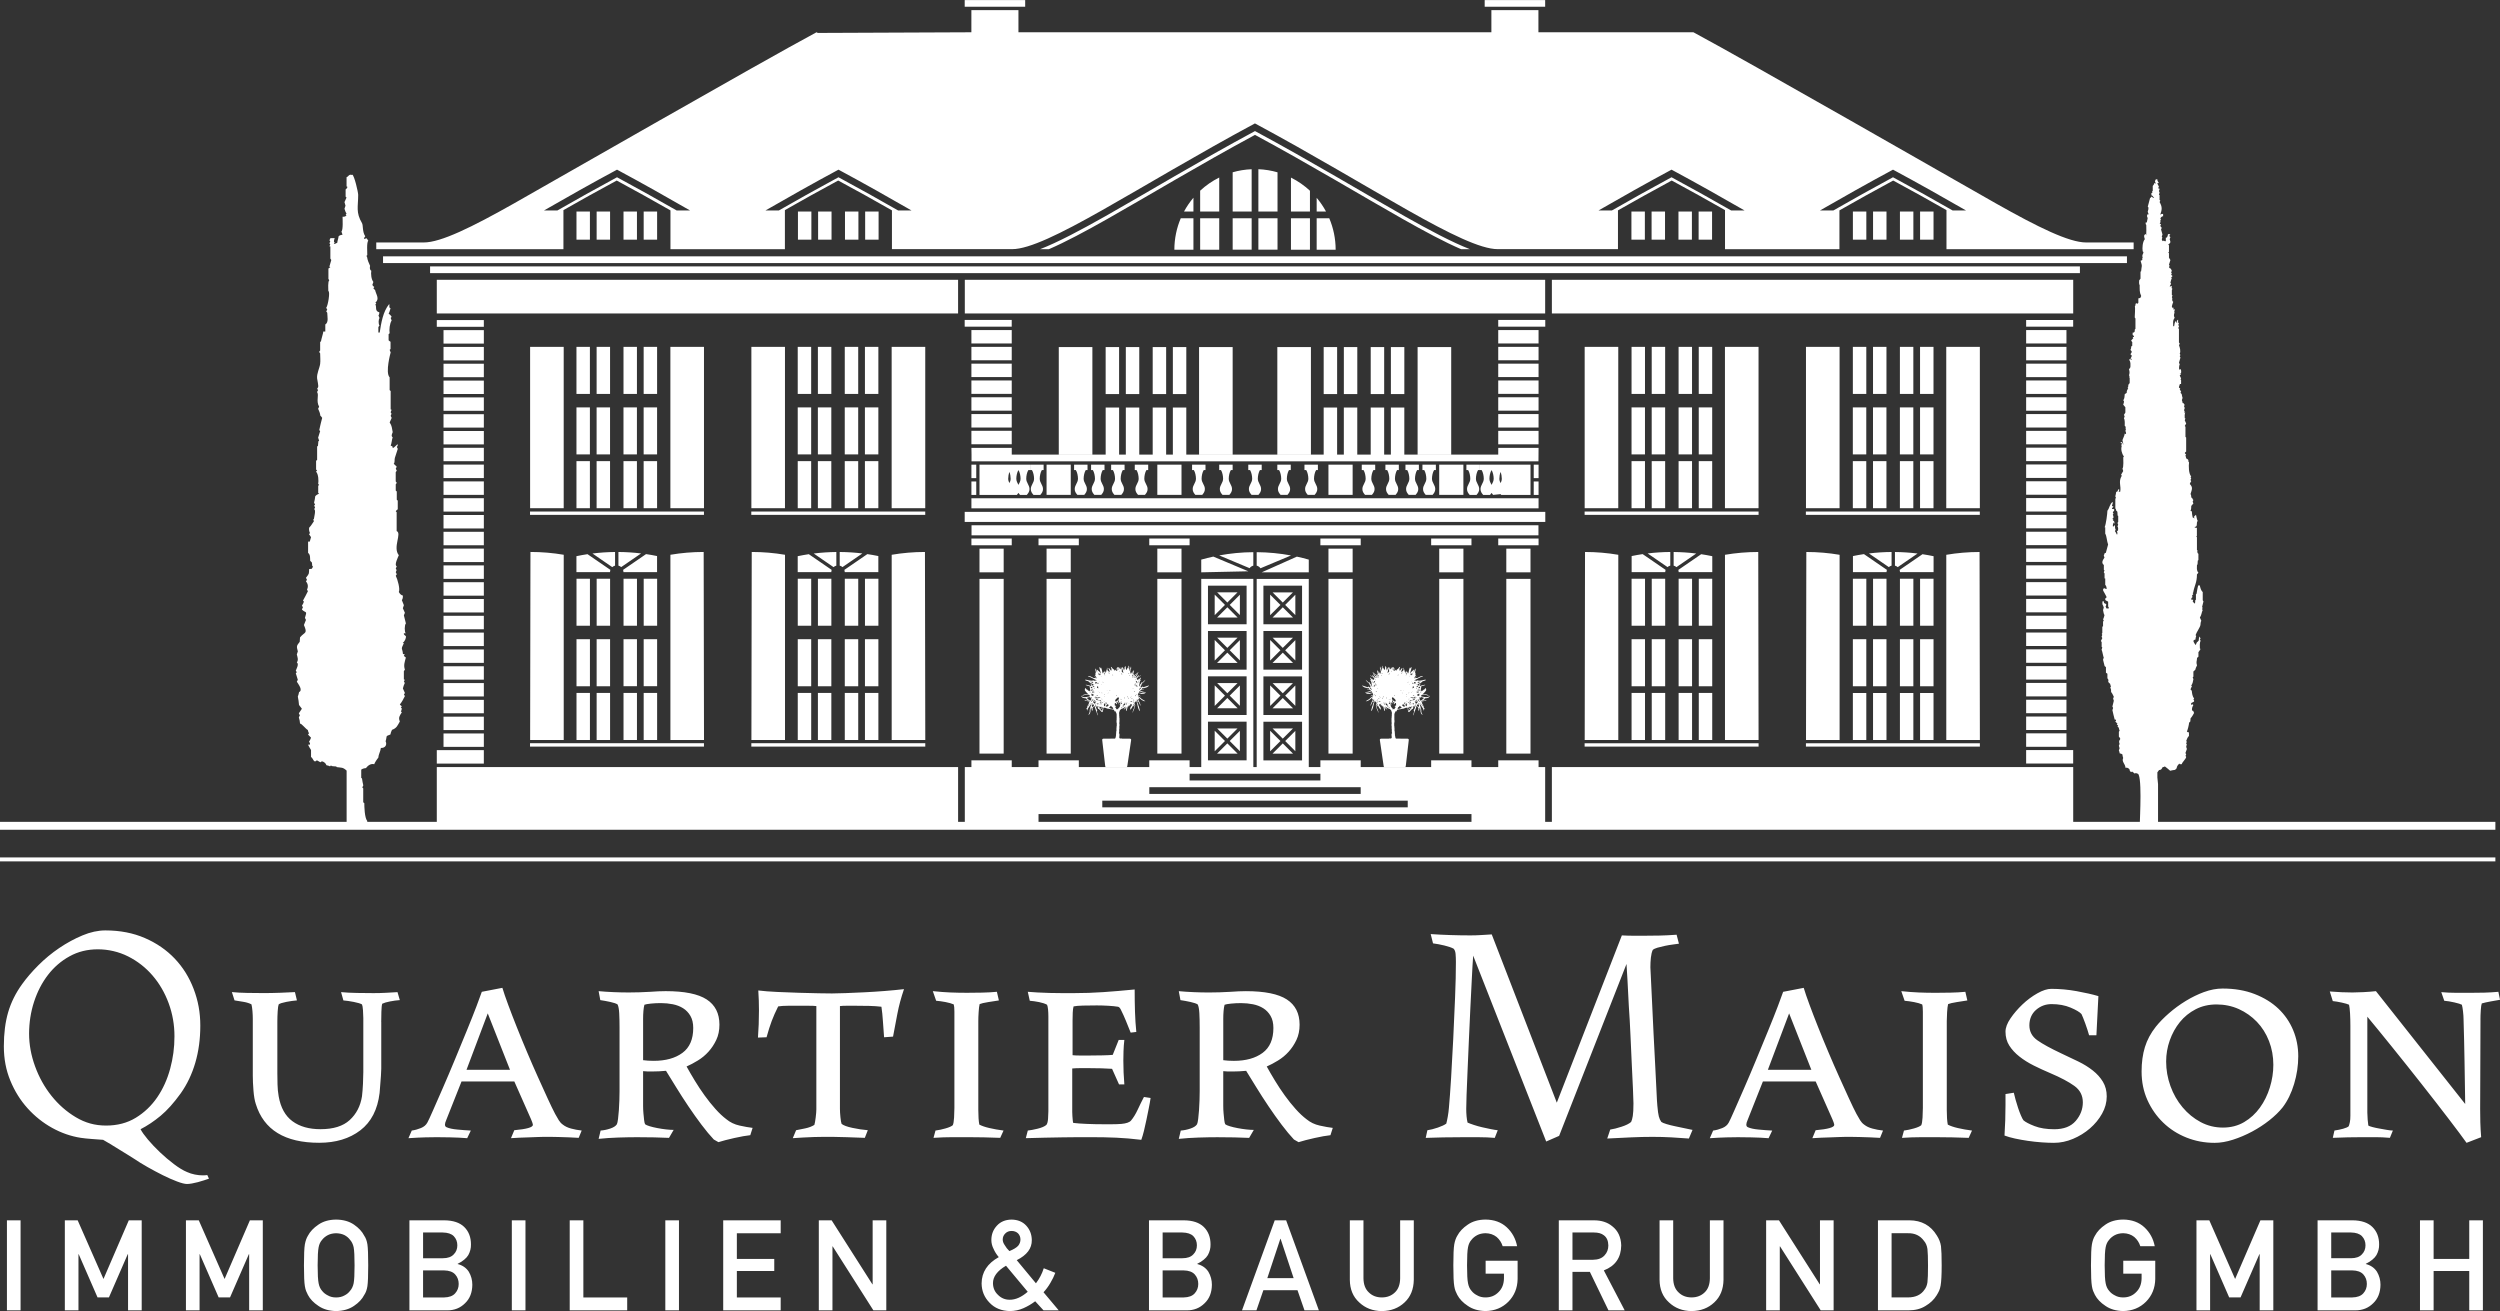
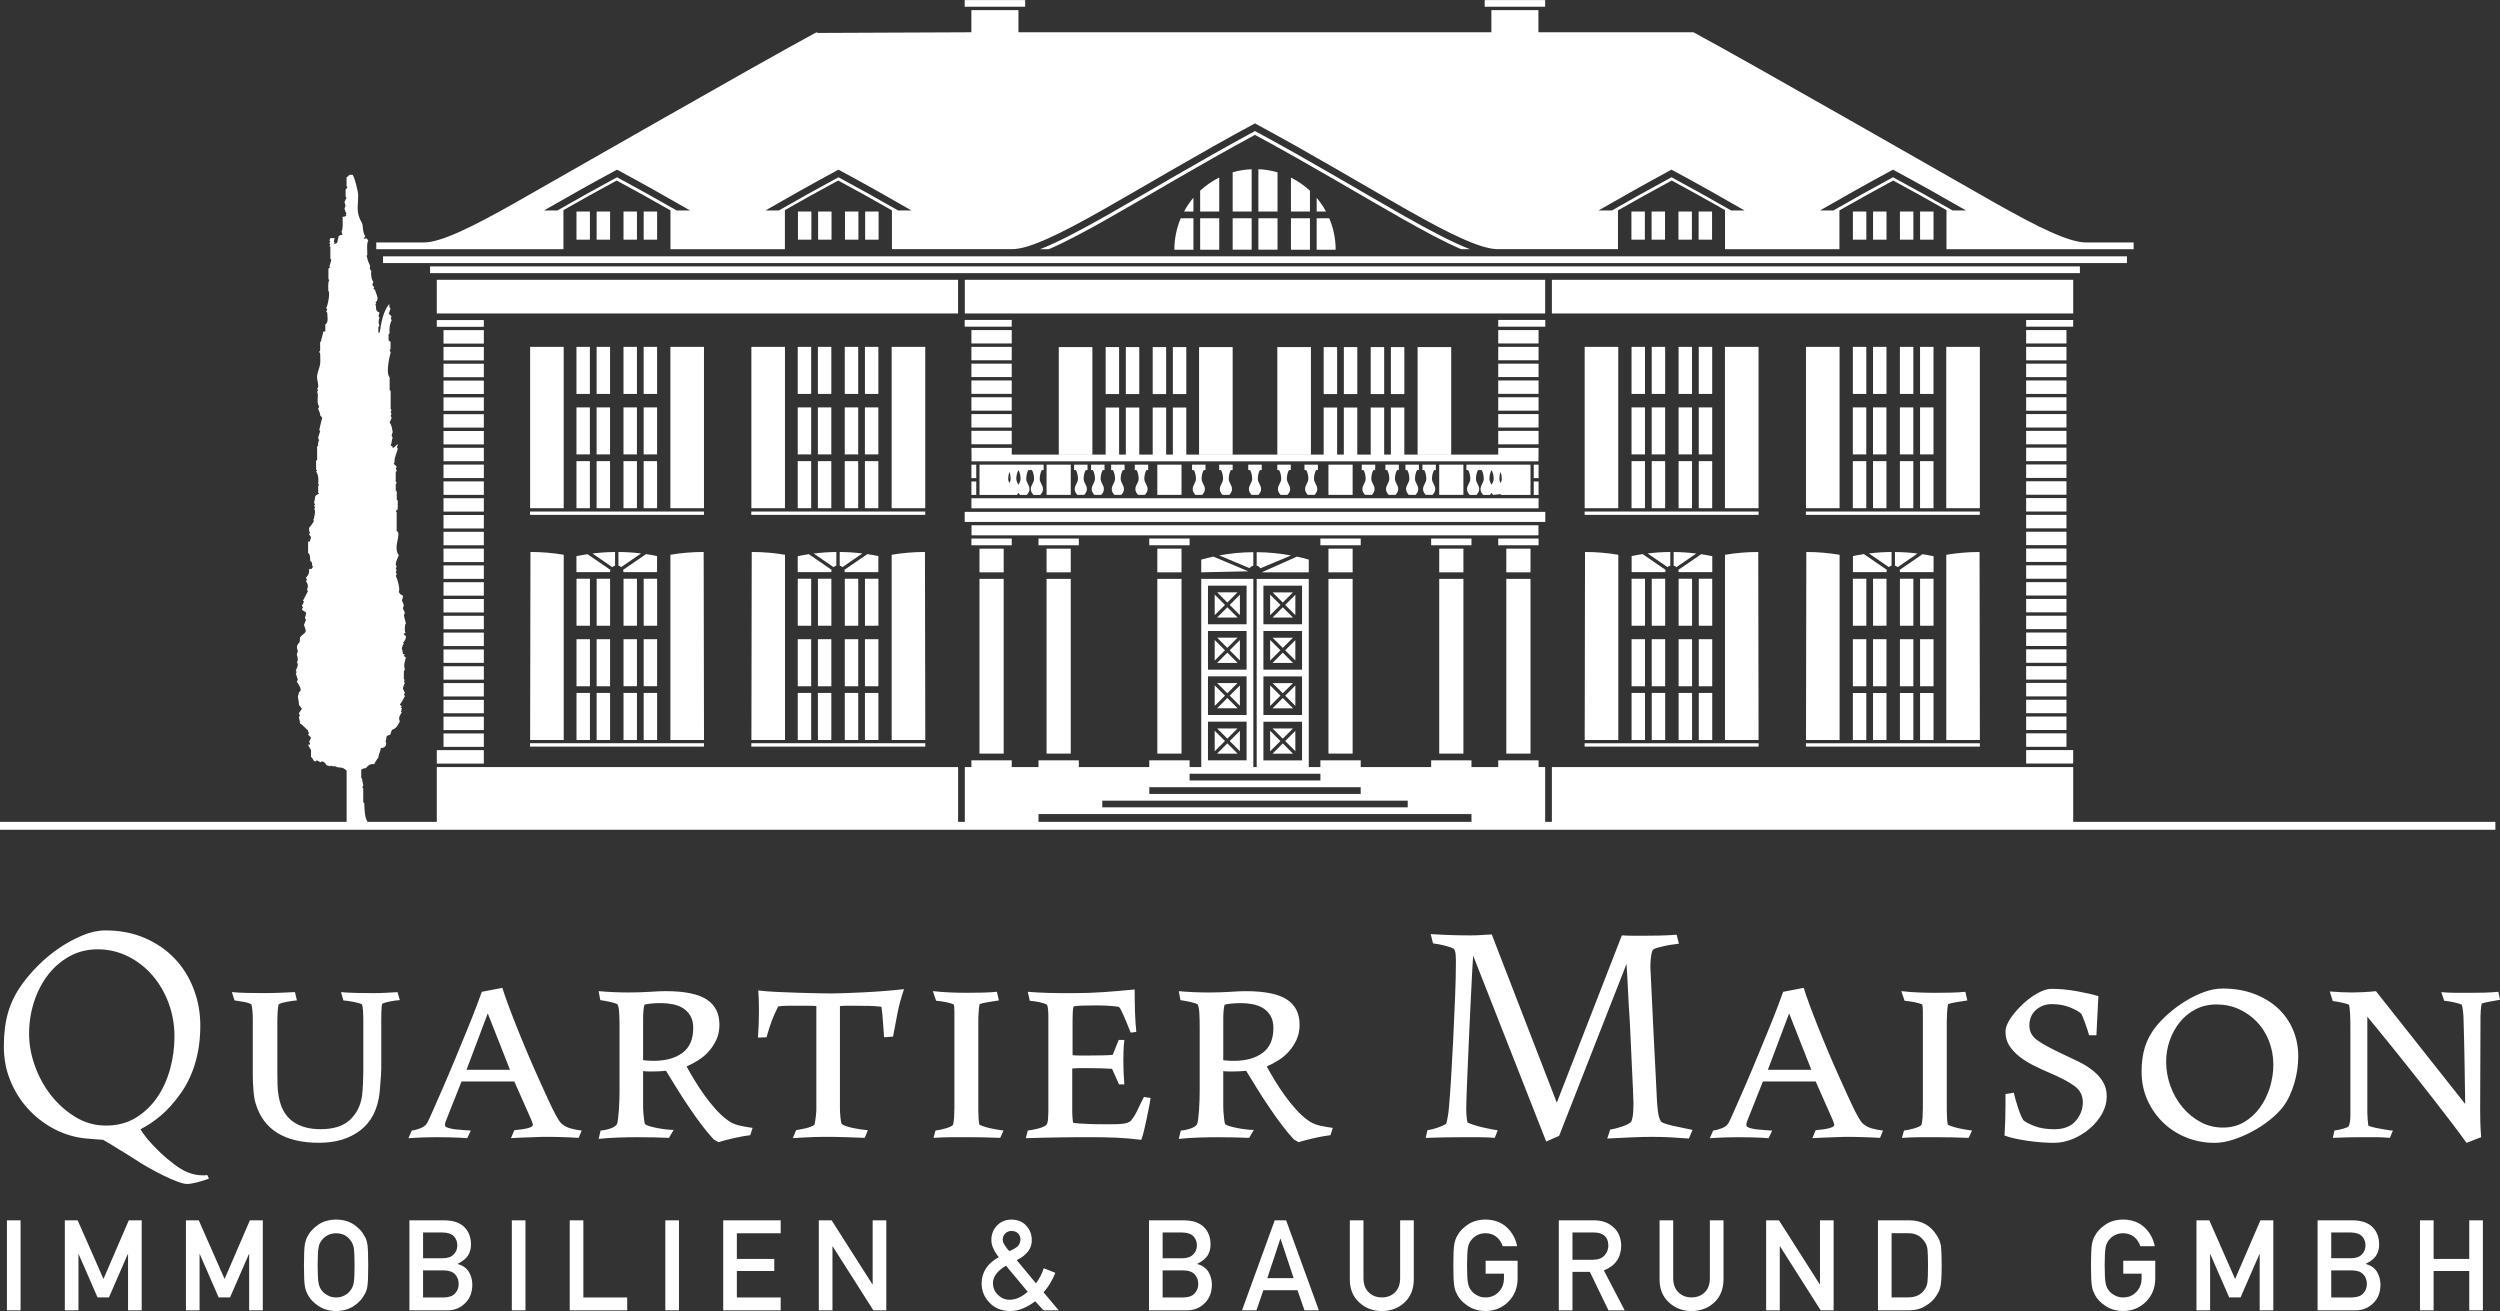
<svg xmlns="http://www.w3.org/2000/svg" id="Logo1__ffffff" viewBox="0 0 1797 942.6">
  <rect x="0" y="0" width="1797" height="942.6" fill="#333333" stroke="none" />
  <defs>
    <style>.cls-1{fill:#ffffff;}</style>
  </defs>
  <rect class="cls-1" y="590.75" width="1793.68" height="5.68" />
-   <rect class="cls-1" y="616.32" width="1793.68" height="2.84" />
  <path class="cls-1" d="M4.98,941.87H14.79v-64.7H4.98v64.7h0Zm41.61,0h9.81v-40.34h.18l13.54,31.06h8.17l13.53-31.06h.22v40.34h9.81v-64.7h-9.28l-18.19,42.16-18.55-42.16h-9.23v64.7h0Zm87.05,0h9.81v-40.34h.18l13.54,31.06h8.17l13.53-31.06h.22v40.34h9.81v-64.7h-9.28l-18.19,42.16-18.55-42.16h-9.23v64.7h0Zm85.5-17.35c.24,1.39,.53,2.54,.89,3.46,.39,.89,.81,1.82,1.29,2.79,1.57,2.99,4.08,5.62,7.54,7.9,3.4,2.37,7.65,3.61,12.73,3.73,5.15-.12,9.43-1.36,12.87-3.73,3.4-2.28,5.86-4.91,7.37-7.9,1.09-1.57,1.85-3.65,2.26-6.25,.39-2.6,.58-7.61,.58-15s-.19-12.54-.58-15.09c-.41-2.54-1.17-4.6-2.26-6.17-1.51-2.99-3.96-5.65-7.37-7.99-3.44-2.37-7.73-3.58-12.87-3.64-5.09,.06-9.33,1.27-12.73,3.64-3.46,2.33-5.98,5-7.54,7.99-.98,1.57-1.7,3.62-2.18,6.17-.44,2.54-.66,7.57-.66,15.09s.22,12.4,.66,15h0Zm9.89-28c.41-2.19,1.26-3.98,2.53-5.37,1.04-1.33,2.4-2.44,4.08-3.33,1.66-.86,3.64-1.32,5.95-1.37,2.33,.06,4.36,.52,6.08,1.37,1.63,.89,2.93,2,3.91,3.33,1.27,1.39,2.14,3.18,2.62,5.37,.44,2.31,.66,6.65,.66,13s-.22,10.67-.66,12.92c-.48,2.25-1.35,4.07-2.62,5.46-.98,1.33-2.28,2.41-3.91,3.24-1.72,.98-3.74,1.47-6.08,1.47s-4.29-.49-5.95-1.47c-1.69-.83-3.04-1.91-4.08-3.24-1.27-1.39-2.11-3.21-2.53-5.46-.47-2.25-.71-6.56-.71-12.92s.24-10.7,.71-13h0Zm65.26,45.36h27.25c5.09,0,9.33-1.7,12.73-5.11,3.43-3.25,5.18-7.67,5.24-13.27,0-3.37-.84-6.49-2.53-9.36-1.81-2.78-4.47-4.63-7.99-5.55v-.18c1.86-.89,3.43-1.88,4.7-2.97,1.27-1.04,2.25-2.13,2.93-3.29,1.33-2.43,1.97-4.97,1.91-7.63,0-5.21-1.61-9.39-4.83-12.56-3.2-3.14-7.98-4.74-14.34-4.79h-25.07v64.7h0Zm24.9-28.71c3.64,.06,6.3,1.02,7.99,2.89,1.69,1.89,2.53,4.17,2.53,6.83s-.85,4.85-2.53,6.74c-1.69,1.93-4.35,2.91-7.99,2.98h-15.09v-19.44h15.09Zm-.93-27.25c3.58,.06,6.21,.93,7.9,2.62,1.72,1.81,2.57,4.01,2.57,6.61s-.86,4.77-2.57,6.48c-1.69,1.86-4.32,2.79-7.9,2.79h-14.15v-18.51h14.15Zm49.64,55.96h9.81v-64.7h-9.81v64.7h0Zm41.61,0h41.32v-9.28h-31.51v-55.43h-9.81v64.7h0Zm68.72,0h9.81v-64.7h-9.81v64.7h0Zm41.61,0h41.32v-9.28h-31.51v-18.99h26.89v-8.7h-26.89v-18.46h31.51v-9.28h-41.32v64.7h0Zm68.72,0h9.81v-45.98h.18l29.24,45.98h9.28v-64.7h-9.81v45.98h-.18l-29.29-45.98h-9.23v64.7h0Zm134.11-55.34c1.15-1.15,2.63-1.73,4.44-1.73s3.45,.57,4.66,1.73c1.16,1.22,1.73,2.69,1.73,4.44,0,1.62-.55,3.12-1.64,4.48-1.22,1.33-3.31,2.6-6.3,3.82-1.39-1.33-2.5-2.74-3.33-4.22-.98-1.39-1.47-2.75-1.47-4.08h0c0-1.75,.64-3.23,1.91-4.44h0Zm27.42,55.34h10.92l-10.92-13c1.83-1.98,3.48-4.22,4.92-6.7,1.45-2.43,2.64-4.85,3.55-7.28l-8.3-3.29c-1.21,3.88-3.09,7.49-5.63,10.83l-13.8-16.64c7.34-3.64,10.95-8.46,10.83-14.47-.06-4.05-1.39-7.5-3.99-10.34-2.61-2.84-6.13-4.29-10.57-4.35-4.41,.06-7.91,1.51-10.51,4.35-2.66,2.84-4,6.29-4,10.34,0,2.19,.53,4.32,1.6,6.39,.91,2.1,2.16,4.07,3.73,5.9-8.17,4.53-12.28,10.83-12.34,18.9,.06,5.45,1.97,10.08,5.73,13.89,3.64,3.87,8.55,5.87,14.73,5.99,3.43-.06,6.64-.75,9.63-2.08,3.02-1.33,5.83-2.99,8.43-4.97h0l5.99,6.53h0Zm-11.36-13.36c-4.46,3.87-8.8,5.78-13,5.73-3.25,0-6.04-1.15-8.34-3.46-2.37-2.19-3.58-4.97-3.64-8.34-.06-4.74,3.06-8.95,9.36-12.65l15.62,18.73h0Zm87.16,13.36h27.25c5.09,0,9.33-1.7,12.73-5.11,3.43-3.25,5.18-7.67,5.24-13.27,0-3.37-.84-6.49-2.53-9.36-1.81-2.78-4.47-4.63-7.99-5.55v-.18c1.86-.89,3.43-1.88,4.7-2.97,1.27-1.04,2.25-2.13,2.93-3.29,1.33-2.43,1.97-4.97,1.91-7.63,0-5.21-1.61-9.39-4.83-12.56-3.2-3.14-7.97-4.74-14.34-4.79h-25.07v64.7h0Zm24.9-28.71c3.64,.06,6.3,1.02,7.99,2.89,1.69,1.89,2.53,4.17,2.53,6.83s-.85,4.85-2.53,6.74c-1.69,1.93-4.35,2.91-7.99,2.98h-15.09v-19.44h15.09Zm-.93-27.25c3.58,.06,6.21,.93,7.9,2.62,1.72,1.81,2.57,4.01,2.57,6.61s-.86,4.77-2.57,6.48c-1.69,1.86-4.32,2.79-7.9,2.79h-14.16v-18.51h14.16Zm61.09,32.79l9.36-28.26h.18l9.37,28.26h-18.9Zm26.71,23.17h10.34l-23.52-64.7h-8.21l-23.52,64.7h10.38l4.97-14.47h24.54l5.02,14.47h0Zm32.6-21.93c.06,6.8,2.31,12.21,6.74,16.2,4.35,4.11,9.76,6.2,16.25,6.25,6.59-.06,12.05-2.14,16.38-6.25,4.29-3.99,6.49-9.39,6.61-16.2v-42.78h-9.81v41.71c-.06,4.41-1.3,7.76-3.73,10.07-2.49,2.43-5.63,3.64-9.45,3.64s-6.94-1.22-9.37-3.64c-2.48-2.31-3.75-5.66-3.82-10.07v-41.71h-9.8v42.78h0Zm97.61-4.44h13.18v3.37c-.06,4.05-1.33,7.32-3.82,9.8-2.49,2.61-5.63,3.91-9.45,3.91-2.31,0-4.29-.49-5.95-1.47-1.69-.83-3.05-1.91-4.08-3.24-1.27-1.39-2.11-3.21-2.53-5.46-.48-2.25-.71-6.56-.71-12.92s.23-10.7,.71-13c.41-2.19,1.26-3.98,2.53-5.37,1.03-1.33,2.4-2.44,4.08-3.33,1.65-.86,3.64-1.32,5.95-1.37,3.14,.06,5.79,.96,7.99,2.7,2.1,1.83,3.55,4.06,4.35,6.66h10.38c-1.04-5.41-3.52-9.95-7.46-13.62-3.94-3.64-9.02-5.49-15.26-5.55-5.09,.06-9.34,1.27-12.73,3.64-3.46,2.33-5.98,5-7.55,7.99-.97,1.57-1.7,3.62-2.17,6.17-.45,2.54-.67,7.57-.67,15.09s.22,12.4,.67,15c.23,1.39,.53,2.54,.89,3.46,.38,.89,.81,1.82,1.28,2.79,1.57,2.99,4.08,5.62,7.55,7.9,3.4,2.37,7.65,3.61,12.73,3.73,6.59-.12,12.07-2.35,16.42-6.7,4.32-4.38,6.54-9.81,6.66-16.29v-13.18h-22.99v9.28h0Zm62.42-29.6h15.35c3.14,0,5.53,.66,7.19,2,2.1,1.51,3.18,3.95,3.24,7.32,0,2.81-.9,5.17-2.7,7.1-1.83,2.07-4.59,3.14-8.25,3.19h-14.83v-19.61h0Zm-9.8,55.96h9.8v-27.65h12.51l13.36,27.65h11.67l-15-28.71c8.22-3.16,12.39-9.14,12.51-17.93-.18-5.98-2.32-10.58-6.44-13.8-3.4-2.84-7.79-4.26-13.18-4.26h-25.25v64.7h0Zm72.4-21.93c.06,6.8,2.31,12.21,6.74,16.2,4.35,4.11,9.76,6.2,16.25,6.25,6.59-.06,12.05-2.14,16.37-6.25,4.29-3.99,6.5-9.39,6.61-16.2v-42.78h-9.8v41.71c-.06,4.41-1.3,7.76-3.73,10.07-2.49,2.43-5.64,3.64-9.45,3.64s-6.94-1.22-9.37-3.64c-2.48-2.31-3.75-5.66-3.82-10.07v-41.71h-9.8v42.78h0Zm76.62,21.93h9.8v-45.98h.18l29.24,45.98h9.28v-64.7h-9.81v45.98h-.18l-29.29-45.98h-9.23v64.7h0Zm80.35,0h21.97c4.85,0,8.95-1.07,12.29-3.2,3.37-1.98,6.01-4.5,7.9-7.54,.71-1.15,1.32-2.26,1.82-3.33,.48-1.1,.83-2.33,1.07-3.73,.5-2.75,.76-7.61,.76-14.56,0-6.54-.17-11.14-.49-13.8-.41-2.66-1.41-5.21-2.98-7.63-4.38-7.22-10.95-10.86-19.7-10.92h-22.63v64.7h0Zm9.81-55.43h11.71c4.97-.12,8.82,1.7,11.54,5.46,1.34,1.51,2.18,3.48,2.53,5.9,.27,2.43,.4,6.45,.4,12.07s-.13,9.7-.4,11.8c-.3,2.13-.99,3.89-2.08,5.28-2.49,3.75-6.48,5.63-11.99,5.63h-11.71v-46.15h0Zm166.53,29.07h13.18v3.37c-.06,4.05-1.33,7.32-3.82,9.8-2.49,2.61-5.63,3.91-9.45,3.91-2.31,0-4.29-.49-5.95-1.47-1.69-.83-3.05-1.91-4.08-3.24-1.27-1.39-2.11-3.21-2.53-5.46-.48-2.25-.71-6.56-.71-12.92s.23-10.7,.71-13c.41-2.19,1.26-3.98,2.53-5.37,1.03-1.33,2.4-2.44,4.08-3.33,1.66-.86,3.64-1.32,5.95-1.37,3.14,.06,5.8,.96,7.99,2.7,2.1,1.83,3.55,4.06,4.35,6.66h10.38c-1.04-5.41-3.52-9.95-7.46-13.62-3.93-3.64-9.02-5.49-15.26-5.55-5.09,.06-9.34,1.27-12.73,3.64-3.46,2.33-5.98,5-7.55,7.99-.97,1.57-1.7,3.62-2.17,6.17-.44,2.54-.67,7.57-.67,15.09s.23,12.4,.67,15c.23,1.39,.53,2.54,.89,3.46,.39,.89,.81,1.82,1.28,2.79,1.57,2.99,4.08,5.62,7.55,7.9,3.4,2.37,7.65,3.61,12.73,3.73,6.59-.12,12.07-2.35,16.42-6.7,4.32-4.38,6.54-9.81,6.66-16.29v-13.18h-22.99v9.28h0Zm52.62,26.36h9.8v-40.34h.18l13.54,31.06h8.16l13.54-31.06h.22v40.34h9.8v-64.7h-9.27l-18.19,42.16-18.55-42.16h-9.23v64.7h0Zm87.05,0h27.25c5.09,0,9.33-1.7,12.73-5.11,3.43-3.25,5.17-7.67,5.24-13.27,0-3.37-.85-6.49-2.53-9.36-1.81-2.78-4.47-4.63-7.99-5.55v-.18c1.86-.89,3.43-1.88,4.7-2.97,1.27-1.04,2.25-2.13,2.93-3.29,1.33-2.43,1.97-4.97,1.91-7.63,0-5.21-1.61-9.39-4.84-12.56-3.19-3.14-7.97-4.74-14.33-4.79h-25.07v64.7h0Zm24.9-28.71c3.64,.06,6.3,1.02,7.99,2.89,1.69,1.89,2.53,4.17,2.53,6.83s-.84,4.85-2.53,6.74c-1.69,1.93-4.35,2.91-7.99,2.98h-15.09v-19.44h15.09Zm-.93-27.25c3.58,.06,6.21,.93,7.9,2.62,1.72,1.81,2.57,4.01,2.57,6.61s-.86,4.77-2.57,6.48c-1.69,1.86-4.32,2.79-7.9,2.79h-14.16v-18.51h14.16Zm85.05,55.96h9.81v-64.7h-9.81v27.74h-25.61v-27.74h-9.8v64.7h9.8v-28.27h25.61v28.27h0Z" />
-   <path class="cls-1" d="M1012.22,508.45c-.06,.1-.14,.19-.23,.28,.29,.57,.43,1.7,.53,2.35,.43-.39,.81-.81,1.21-1.22v-.21c-.58-.04-1.13-.68-1.31-1.2h-.21Zm-13.98-.2l-.12,.23,.3,.03v.26c.07,.01,.16,.04,.2,.1h.33c-.2-.39-.37-.43-.71-.62h0Zm14.78-.2l-.03,.2h-.17v.22c.31,.16,.4,.55,.62,.8,.15,.03,.3,.08,.44,.12,.29-.14,.62-.24,.77-.55v-.28c-.83-.18,.06-.52-1.62-.51h0Zm-15.18-.2v.55c.11-.06,.19-.15,.31-.22v-.22c-.14-.02-.2-.05-.31-.11h0Zm16.78-.19c-.07,.11-.12,.09-.22,.12,.08,.12,.55,.28,.4,.6h.28c-.04-.29-.04-.51,0-.72h-.47Zm-17.6-.11v.22c.15,.11,.31,.31,.52,.41v-.41c-.16-.12-.35-.11-.52-.22h0Zm9.11-.2c-.14,.23-.4,.39-.44,.66-.22,.14-.45,.23-.68,.35-.03,.44-.33,.81-.5,1.2h.73l.04-.07c1.33-.02,1.36-.43,2.37-.95-.55-.27-1.03-.64-1.32-1.19h-.2Zm11.1-.3c-.11,.1-.32,.1-.43,.22v.19c.21,.22,.31,.47,.51,.63,.1-.39,.2-.62,.33-1.03h-.41Zm-24.5-.41v.42c.1,.11,.24,.1,.31,.22l.73-.03c-.33-.2-.74-.36-1.03-.61h0Zm21.19-.19c-.01,.08-.11,.14-.1,.22q.09,.01,.1,.1h.32v-.32h-.32Zm6.13,.66c0-.76-1.24-.81-1.74-.56-.05,.57,.77,1.29,1.12,1.72h.2c.13-.43,.17-.76,.42-1.16h0Zm-3.91-.76c-.09-.01-.13,.09-.22,.1v.23c.09,.01,.13-.09,.22-.1v-.23h0Zm-.98,.09l-.55-.05c.29,.24,.33,.09,.55,.05h0Zm-3.31-.09c-.09-.01-.11,.33-.11,.33,.11-.06,.23-.14,.21-.23q-.09-.02-.1-.1h0Zm-2.63,0c.1,.21,.26,.32,.42,.43v-.22c-.11-.07-.13-.1-.2-.2h-.22Zm-.78-.21c-.17,.21-.37,.42-.46,.59-.03,0-.07,0-.15,.02v.21c.4,.37,1.09,1.03,1.21,1.03s.48-.2,.78-.22c.09-.1,.18-.19,.24-.28-.56-.36-1.03-.91-1.42-1.33h-.2Zm13.38-.11v.32c.28,.48,.39,1.05,.81,1.43,.05-.4-.51-1.48-.81-1.75h0Zm-8.41-.05c-.14,.06-.25,.05-.39,.06-.01,.09,.09,.14,.1,.22h.22c.02-.13,.05-.2,.07-.28h0Zm-20.29-.02c.06,.1,.15,.22,.24,.19-.06-.11-.15-.22-.24-.19h0Zm15.51-.12c.09,.22,.31,.33,.52,.42-.1-.21-.31-.32-.52-.42h0Zm-15.39-.1v.22h.22v-.22h-.22Zm26.91-.11c-.38-.02-.64,.15-.94,.35,.26,.09,.5,.23,.73,.39h.31v-.52c-.07-.05-.11-.13-.1-.22h0Zm-2.91,0c-.03,.2-.03,.39-.11,.84,.16-.11,.23-.19,.41-.2v-.31c-.1-.12-.15-.22-.31-.33h0Zm-2.2,.01c-.11,.1-.22,.25-.32,.4,.23,.03,.31,.17,.53,.02v-.42h-.21Zm-18.8-.2c.1,.43-.21,.43-.5,.3,.17,.39,.38,.76,.61,1.11,.47,.13,.95,.23,1.4,.43v-.22c-.34-.34-.56-.78-.9-1.12l-.06,.1c-.24-.59-.1-.3-.55-.59h0Zm19.49-.1c.14,.39,.14,.59-.01,.82h.52c.12-.15,.11-.35,.23-.48-.11-.13-.27-.13-.42-.24-.03,.15-.03,.2-.05,.2-.03-.12-.15-.24-.26-.3h0Zm-4.69,0c-.44,.24-.2,1.24-1.02,1.02,.36,.33,.31,.93,.62,1.2h.61l-.11-.19c.34-.22-.06-1.66-.11-2.04h0Zm-18.17,0c-.32-.07-.43,.01-.53,.23,.21-.09,.33-.18,.53-.23h0Zm28.05-.2v.22c.1,.11,.24,.22,.41,.33v-.34c-.18-.01-.24-.1-.41-.21h0Zm-11.28-.09c-.11,.09-.27,.09-.32,.11,.01,.18,0,.19-.2,.21,.27,.2,.52,.51,.82,.71,.03-.3,.12-.49,.14-.68,.03-.04,.09,.05,.09-.07v-.28h-.51Zm-15.11,0c-.05,.28,.66,1.37,.81,1.72h.22c-.28-.57-.59-1.12-.81-1.72h-.22Zm18.6-.1v.73h.62v-.41c-.22-.12-.41-.21-.62-.31h0Zm-17.89-.1c.09,.27,.19,.48,.41,.63-.09-.26-.2-.47-.41-.63h0Zm.79-.09c-.01,.09,.09,.13,.1,.22h.22c.02-.09-.09-.13-.1-.22h-.23Zm16.3-.11v.31c.1,.11,.18,.23,.22,.43,.1-.06,.09-.15,.2-.22v-.41c-.14-.02-.22-.06-.42-.11h0Zm-.69-.3c-.11,.06-.22,.14-.22,.22,.12,.06,.1,.12,.14,.22l.08-.44h0Zm4.79-.09v.22h.22v-.22h-.22Zm-3.2,0v.22c.27,.18,.57,.34,.7,.61h.22c.02-.19,.05-.31,.11-.4-.33-.14-.61-.28-.83-.43h-.2Zm-22.77,0c-.22,.16-.32,.36-.43,.53v.2h.23c.06-.21,.14-.26,.2-.31v-.42h0Zm22.27-.18c.06,.11,.14,.23,.23,.22v-.22h-.23Zm-21.57-.12c-.02,.14-.05,.29-.12,.41l.11,.12h1.11c.09-.08,.22-.12,.33-.14-.37-.07-1.1-.14-1.42-.4h0Zm19.78-.09v.22h.32c.02-.09-.09-.14-.1-.22h-.22Zm-11.97,0l-.14,.3c.11,.14,.37,.99,.02,.99-.13-.1-.27-.2-.41-.29,.07,.16,.18,.32,.28,.47l-.02,.12c-.14,.02-.46,.03-.57-.07,.18,.26,.45,.43,.62,.7h.41c-.05-.1-.07-.23-.01-.33-.04-.16,0-.57,.02-.73l.1-.14c-.15-.16-.21-.77-.31-1.02h0Zm16.89-.41v.55c.15-.11,.26-.21,.32-.31-.13-.09-.22-.18-.32-.24h0Zm-26.3,0c.09,.31,.13,.51,.22,.74,.2-.16,.31-.37,.4-.62-.09-.02-.09,.08-.22,.08s-.24-.09-.4-.19h0Zm29.32,1.31c.28-.86-.2-1.47-1.11-1.4-.13,.1-.27,.19-.44,.22,.35,.28,.76,.21,1.18,.2l.12,.12v.21l-.22,.12c-.19,0-1.18,.06-1.28-.09v.21c.12,.15,.12,.41,.11,.6,.15,.12,.33,.21,.46,.36,.03,.21,.03,.43,.22,.58,.32-.36,.74-.63,1.04-1.02l-.1-.11h0Zm-18.21-1.42c-.06,.38-.13,.7-.13,1.1l.1,.15v1.26l-.09,.03c-.02,.39,0,.86-.39,1.06h-.08c.03-.13,.08-.21,.18-.3,.02-.36,.12-.73,.22-1.08-.1-.22-.2-.47-.22-.72-.16,.04-.32,.26-.51,.2-.01,.07-.05,.17-.11,.21v.89l-.11,.17,.1,.3c-.21,.69,.61,2.26,1.29,2.41,.03,.86,.1,.43,.35,1.07,.09-.16,.09-.34,.14-.51l.33-.02,.06-.09c.04,.17,.03,.34,.06,.51,.19-.15,.41-.27,.59-.44,.05-.18,.03-.57,.29-.59,.05-.15,.06-.23,.2-.31,.08-.19,.24-.31,.33-.49-.12-.01-.58-.03-.67,.08h-.13v-.13c.26-.21,.59-.55,.7-.84l-.1-.26,.18-.12,.08,.03,.21,.27-.08-1.83c-1.39-.16-.65,.89-1.59,.77v-.52c.14-.14,.23-.32,.39-.44v-.31c-.73-.22-.92-.31-1.16,.69h-.13c-.09-.46,.08-1.19,.31-1.58-.06-.18-.12-.37-.25-.51-.12-.01-.26-.05-.37-.11h0Zm12.78-.19c-.01,.11-.06,.21-.12,.3,.11,.07,.2,.15,.3,.24,.47-.27,.62-.2,1.2-.2,.23,.15,.48,.31,.75,.38-.48-.8-1.28-.72-2.12-.72h0Zm-1.2-.19v.22h.23c-.06-.11-.15-.23-.23-.22h0Zm-24.07-.1c-.09-.01-.11,.43-.11,.43,.11-.06,.22-.14,.22-.22-.12-.07-.09-.12-.11-.21h0Zm-.8-.11c-.23,.32-.43,.62-.63,.93v.21c.4-.1,.7-.3,1.04-.43-.19-.23-.17-.66-.41-.7h0Zm31.27-.1c-.16,.11-.31,.16-.42,.32,.2,.03,.37,.02,.53,.06-.04-.15-.08-.23-.11-.38h0Zm-20.2,.02c-.02,.07-.11-.01-.11,.11v.19c.09,.02,.14,.12,.23,.1,.02-.18,.05-.3,.11-.41h-.23Zm20.89-.21v.42c.09,.02,.09-.13,.09,0v.69c.32,.27,.56,.51,.82,.82h.21v-.53c-.09-.01-.14,.09-.16,.09-.39-.43-.61-.89-.75-1.37-.05-.02-.12-.12-.2-.11h0Zm-29.39,0c-.02,.09-.11,0-.11,.13v.2h.33v-.22c-.09-.02-.14-.11-.22-.1h0Zm25.19-.2c.14,.31,1.04,.74,1.36,.93,.32,0,.42-.4,.57-.62l-.69-.03-.05-.08c-.38-.03-.82-.11-1.19-.2h0Zm-2.18-.01c-.21,.11-.33,.2-.53,.24l.43,.1q.02-.09,.1-.1v-.23h0Zm-13.39,.01c-.09-.01-.12,.52-.12,.52,.09,.02,.14,.12,.22,.1,.01-.09-.08-.03-.08-.16s.1,.02,.1-.1-.1-.22-.11-.36h0Zm-8.62-.3v.42q.09,.02,.1,.1h.22c.07-.11,.12-.14,.12-.26s-.06-.15-.12-.26h-.31Zm2.61-.4c-.07,.11-.12,.14-.12,.26s.1,.23,.11,.36h.23v-.63h-.22Zm2.89-.19c-.02,.18-.11,.28-.11,.41s.1,.17,.13,.32c.1-.06,.22-.15,.2-.23-.09-.02-.09,.08-.09-.05s.1,.04,.09-.09v-.37h-.23Zm4.56-.22c-.23,0-.33,.38-.47,.53v.8c.15,.11,.24,.3,.4,.4-.07,.09-.1,.21-.09,.32,.45-.11,.86,.38,.9,.8,.38,.02,.74,.22,1.1,.31,.13-.18,.28-.35,.43-.52l-.2-.4,.09-.2s-.81-.96-.83-1c-.16-.06-.33-.11-.45-.24l-.05-.26-.83-.52h0Zm20.34-.1l-.04,.2h-.26c-.08,.22-.19,.41-.35,.58-.22,.02-.36,.27-.48,.43,.1,.18,.2,.38,.22,.58,.25,.24,.43,.55,.6,.84h.2l.14-.3h.11l.14,.1c.37-.48,1.45-1.1,2.02-1.81-.73-.2-1.58-.64-2.32-.63h0Zm-.8,0c-.24,.09-.42,.26-.62,.41v.21c.27,.02,.6-.15,.74-.4-.07-.05-.12-.14-.12-.23h0Zm-2.49-.1c-.08-.02-.11,.63-.11,.63,.11-.06,.23-.15,.23-.27s-.1-.22-.12-.36h0Zm-25.59-.01c-.12,.12-.12,.27-.22,.52,.09,.02,.14,.12,.22,.11v-.63h0Zm-.5-.1c-.11,.06-.23,.14-.21,.23q.09,.02,.13,.11l.08-.34h0Zm24.98-.09c-.23,1.23-1.24,.57-2.04,.48-.28-.03-.52,.2-.81,.05l-.15,.07v.22l.1,.11h1.08l.05,.09,.54,.03,.08,.09h.82l.1,.1h.66v-.43l-.09-.09,.1-.2c-.18-.12-.15-.36,0-.49l-.43-.02h0Zm-22.49-.1v.1h-.2v.32c.14,.02,.2,.05,.3,.11,.03-.15,.03-.2,.12-.21v-.32h-.22Zm16.5-.1v.32h.22v-.32h-.22Zm-19.48-.31v.34c.1-.06,.17-.1,.32-.12-.06-.11-.22-.15-.32-.22h0Zm10.7-.4c-.03,.1-.13,0-.12,.13v.3h.33c.01-.08,.11-.13,.11-.21-.12-.07-.21-.16-.31-.22h0Zm14.09-.09c-.07,.11-.18,.09-.28,.1-.16,.18-.3,.37-.54,.35l.41,.09c.32-.18,.65-.07,.73-.53h-.32Zm-27.9-.2c-.02,.14-.05,.2-.12,.3,.26,.12,.36,.37,.42,.52h.23c-.13-.23-.26-.38-.32-.7-.05-.03-.12-.13-.2-.11h0Zm-1.28-.3c-.09-.02-.12,.31-.12,.31,.09,.02,.14,.12,.23,.1-.07-.2-.09-.36-.11-.41h0Zm23.87-.39c-.02,.18-.1,.24-.22,.4q.1,.03,.14,.13c.1-.19,.2-.32,.3-.53h-.23Zm-22.89,0c-.02,.08-.11,0-.11,.12v.2c.09,.01,.14,.11,.23,.1,.02-.14,.06-.22,.11-.42h-.23Zm31.8-.2c-.4,.3-.84,.57-1.32,.7v.21c.64,.32,.21,.99,1.64,.4v-.76l.1-.09v-.48h-.41Zm-11.4-.41c-.11,.06-.18,.1-.33,.14l.33,.1v-.24h0Zm4.29-.4c-.07,.12-.1,.15-.22,.22v.21h.23c.01-.18,.1-.25,.21-.4l-.22-.03h0Zm-5.12,.02c.06,.11,.21,.15,.31,.22q.03-.1,.14-.14l-.45-.08h0Zm6.62-.32v.33h.21c.02-.08,.11-.13,.1-.22-.14-.01-.2-.05-.31-.11h0Zm6.79-.29c-.02,.14-.05,.2-.11,.31q.1,.03,.11,.12h.21c.12-.11,.2-.15,.32-.21v-.22h-.52Zm.8-.09c-.02,.12-.05,.19-.07,.28,.14-.07,.29-.12,.4-.28h-.33Zm-3.28-.12c-.09,.22-.35,.27-.53,.35l.41,.1c.17-.15,.37-.2,.58-.19-.09,.2-.09,.43-.13,.65h-.64c-.05,.07-.14,.13-.22,.14l.43,.1,.05-.09h.75c.21-.31,.45-.59,.62-.93-.56-.02-.4-.2-.97-.02l-.34-.1h0Zm-3.23-.27c.06,.11,.14,.23,.23,.21v-.21h-.23Zm-26.48-.01l.12,.2c.17,.12,.52,.16,.72,.1-.06-.09-.1-.19-.11-.3h-.72Zm20.1-.3v.23c.11-.06,.23-.15,.22-.23h-.22Zm-2-.2c-.07,.12-.12,.09-.2,.1-.02,.09,.08,.14,.09,.23h.22c.07-.12,.16-.2,.22-.3l-.32-.03h0Zm13.49-.9c-.42,.36-.68,.66-1.01,1.11,.32,.03,.33,.13,.35,.13l.59-.03c-.09-.15-.12-.17-.12-.18,0,0,.12,.04,.12-.87,.04-.03,.11-.07,.07-.16h0Zm-.58-.19c-.18,.1-.69,.16-.72,.41l.09,.09-.6,.69,.22,.03c.38-.44,.71-.72,1.01-1.23h0Zm-29.71-.5c.1,.21,.19,.34,.2,.51h.23c-.1-.2-.22-.42-.43-.51h0Zm-4.25,.96c-.02-.45-.83-1.74-1.26-.97,.85,.75,.46,.77,1.53,1.43-.06-.17-.17-.32-.27-.46h0Zm32.35-1.27c-.02,.14-.12,.11-.11,.23v.39h.22c.12-.16,.22-.31,.32-.51-.14-.03-.23-.07-.43-.11h0Zm2.62-.8c-.35,.08-.68,.22-1.02,.3-.12,.28-.31,.53-.41,.82h.23l.04-.08h.6l.15,.09c.16-.31,.42-.78,.41-1.13h0Zm-4.61-.3c-.3,.15-.62,.26-.92,.42l.1,.35c-.09,.24-.14,.53-.05,.77l.28,.09v-.22l-.19-.03v-.11l.18-.12,.09,.08h.52c-.04-.1-.07-.23-.01-.32-.04-.17,0-.73,0-.9h0Zm3.1-.3c-.26,.08-.51,.19-.78,.21-.16,.12-.28,.43-.53,.41,.25,.41,.74,.09,1.1,0,.14-.15,.24-.32,.34-.5l-.12-.12h0Zm-32.18-.3c-.63,.66-.39,.48-.29,1.24,.16-.4,.14-.84,.29-1.24h0Zm.78-.4c-.05,.45-.17,.8-.31,1.23h.31c.15-.09,.32-.15,.44-.3-.59-.41,.15-.39,.41-.37-.21-.19-.43-.36-.64-.56h-.21Zm-2.8,0v.22c.29,.2,.26,.61,.41,.81h.2c.07-.12,.1-.15,.22-.21v-.2c-.2-.22-.4-.42-.62-.62h-.21Zm33.71-.49c-.21,.09-.36,.2-.51,.32-.02,.1,.06,.22-.07,.22l.18,.08c.02-.3,.3-.39,.4-.62h0Zm-5.82,0l.11,.3s0,.07,.05,.14l-.05-.14c.02-.07,.12-.14,.12-.4-.09-.02-.14,.08-.23,.1h0Zm-24.78-.22v.22c.3,.31,.7,.57,1.02,.82l.22-.02c-.11-.15-.1-.27-.11-.4-.52,0-.75-.33-1.12-.61h0Zm-1.1-.1c-.11,.13-.1,.26-.16,.4,.14-.06,.24-.16,.3-.27q-.1-.03-.14-.13h0Zm1.93,.03c-.11-.16-.12-.32-.28-.38v.06l-.26,.02c.06,.11,.1,.17,.11,.3h.43Zm26.56-.83c-.23,.13-.34,.17-.4,.24-.06,.07-.1,.16-.2,.39,.17-.07,.34-.16,.48-.28v.13l-.28,.14v.22c.31-.07,.45,.14,.72,.2-.16-.32-.16-.7-.31-1.04h0Zm-4.09-.4c-.11,.06-.23,.15-.21,.23q.09,.02,.09,.05s-.11,.07-.1,.15h.22v-.43h0Zm5.75-.1l-.1,.1h-.65c-.04,.07-.12,.12-.21,.12,.09,.3,.09,.62,.2,.91h.22l.09-.09,.09,.02v.27c.14-.03,.28-.09,.42-.1-.02-.1,.05-.24,.09-.33l-.07-.13c.05-.26,.13-.51,.19-.76l-.27-.03h0Zm3.54-.19l-.04,.09h-1.56c-.12,.3-.23,.61-.3,.94,.35-.14,2.14-.92,2.33-.93l-.43-.1h0Zm-8.68,0c-.09-.01-.12,.42-.12,.42,.09,.02,.14,.12,.23,.09-.1-.24-.09-.37-.11-.51h0Zm2.29-.21c-.12,.12-.11,.26-.22,.42,.1,.03,.15-.07,.22-.09v-.34h0Zm-26.69-.19c-.14,.36-.52,.96-.52,1.32,.11,.06,.21,.14,.3,.22,.27-.38,.41-.86,.83-1.12v-.22c-.14,.03-.26-.07-.31-.2h-.31Zm-1.21,.01v.69l-.1,.11,.09,.64c.09-.45,.1-1.01,.24-1.43h-.23Zm.01-.61v.22h.43c-.06-.11-.23-.18-.43-.22h0Zm-.9-.4c.09,.22,.13,.4,.23,.64l.09-.53c-.14-.02-.2-.05-.32-.11h0Zm2.79-.09c-.01,.08-.11,.13-.1,.21,.12,.07,.09,.12,.1,.2h.22c.02-.13,.05-.2,.11-.3q-.1-.03-.11-.11h-.23Zm1.72-2.31v.94c.09-.06,.12-.2,.14-.31h.1c.07,.09,.14,.19,.16,.31,.5-.6,.02-.65-.41-.94h0Zm23.39-.1c-.22,.15-.42,.31-.52,.53,.27-.16,.35-.16,.52-.53h0Zm-3-.4c-.11,.06-.22,.14-.21,.23h.21v-.23h0Zm-17.49-.49c-.07,.12-.09,.15-.21,.21v.21h.23c.01-.18,.1-.24,.21-.39l-.23-.03h0Zm17.79-.39c-.06,.11-.12,.08-.22,.11,.1,.2,.2,.32,.23,.52,.16-.23,.2-.42,.31-.63h-.32Zm-5.78-.1c-.09-.02-.15,.09-.21,.11-.02,.11-.02,.26-.04,.35-.03,.04-.08-.06-.08,.06v.39c.09,.01,.14-.09,.23-.1v-.66c.01-.13,.11-.07,.1-.16h0Zm-14.63-.02c-.12,.35-.22,.74-.18,1.11,.13,.11,.28,.21,.4,.33h.22v-.52c-.26-.2-.34-.63-.44-.93h0Zm23.82-.69c-.32,.26-.57,.6-.82,.91,.1,.03,.1-.02,.1,.1s-.14,.19-.2,.29l.23,.03c.31-.41,.52-.87,.7-1.33h0Zm-21.01,0q-.02,.08-.11,.1c.05,.19,.09,.28,.12,.43,.1-.06,.17-.1,.3-.11v-.42h-.32Zm5.51-.11c-.18,.21-.43,.62-.61,.82v.22c.22-.16,.41-.26,.61-.42v-.62h0Zm12.29-.1c-.21,.13-.51,.35-.72,.43,.3,.47,.55-.04,.82,.2v-.41c-.07-.05-.11-.14-.11-.22h0Zm4-.2c-.43,.44-.66,1.07-.91,1.62l.1,.11,.21-.09,.2,.1c.73-.28,.48-1.15,.4-1.75h0Zm-7.39-.1c-.11,.16-.26,.3-.41,.41v.21h.22l.05-.09,.15,.09c.14-.18,.18-.41,.32-.6l-.32-.03h0Zm-7.38-1.3v.94c.11-.24,.21-.55,.21-.67s-.11-.21-.21-.27h0Zm.29-1.4l-.09,.08c.07,.22,.06,.44,.09,.66,.49-.3-.08-.43,.22-.7l-.22-.04h0Zm11.26,28.33v-.04s-.02,.01-.02,.02c0,.01,.01,.02,.02,.02h0Zm-18.36-30.51h.21v1.77l.12,.13h.14v-.6l.12-.11c.46,.51,.58,1.23,.94,1.79h.11c.49-1.08,.43-.34,.42-1.86l.09-.06c.02-.31,.11-.6,.24-.87h.22l.1,.1v.76c.14,.07,.24,.15,.4,.14v.28l-.08,.07c-.02,.25-.12,.47-.1,.71l.16,.05c.13,.31,.23,.65,.27,.98h.09c.24-.83,.42-1.77,1.06-2.41,.4,.12,.08,.86,.11,1.1,.12-.1,.24-.2,.37-.3v.16c-.16,.26-.45,.54-.57,.8-.1,.22-.61,2.33-.6,2.62,.22-.19,1.58-1.3,1.15-1.57v-1.18c.22-.3,.26-1.01,.42-1.41,.1-.08,.19-.17,.31-.23,.02,.15,0,.39-.09,.52,.1,.39,.19,.78,.31,1.18,.27-.26,.45-.59,.74-.82l.1-.78c.04,.17,.14,.32,.16,.5,.19-.23,.43-.41,.67-.59h.21c.03,.3-.22,.55-.39,.77l.12,.23h.1c.14-.35,.33-.69,.55-.99h.22v.78l-.08,.07c-.03,.93-.49,.86,.09,1.91l.08,.02,.09-.08c.88,.53,.24-1.62,.09-1.8l.1-.41c.24,.61,.45,1.23,.55,1.87,.2,.11,.35-.24,.36-.4l.13-.06c.02,.11,.06,.22,.12,.31l-.1,.15c.05,.11,.1,.22,.12,.33h.1c.18-.43,.47-.85,.77-1.2l.22,.2c.15-.16,.29-.28,.37-.48,.16,0,.81-.93,.9-1.1,.1-.06,.2-.14,.3-.21h.22c.18,.44-.77,1.47-.4,1.71v.66c.13,.12,.2,.28,.31,.41,.52-.67,.89-1.48,1.58-1.99h.21c0,.77-.6,1.39-.72,2.19l-.08,.05v.53c.24,.04,.3-.07,.53-.1,.01-.12,.83-.82,1-1.01l.04-.55c.26-.11,.22-.52,.09-.72v-.5h.33c-.14,.32,.01,.81,0,1.15,.2,.12,.21,.4,.49,.35l-.29,.7c.07,.15,.14,.3,.19,.45l.09,.03c.09-.05,.15-.12,.21-.2,.2,.09,.19,.28,.22,.47,.07,.07,.14,.16,.19,.24l-.2,.05v.31c.21,.07,.7-.41,.85-.56-.15-.34-.31-.64-.28-1.02,.21,.11,.24,.38,.41,.54,.04,.24,.24,.47,.5,.36,.03,.35,.16,.67,.25,1.01h.4c.22-.73,.44-1.51,.53-2.27,.07-.51,.39-1.08,.51-1.61,.09-.07,.16-.14,.22-.23,.31,.15,.2,.4,.18,.68,0,.05,0,.14,.07,.11,.08-.36,.32-.7,.54-.99h.31v.59l-.09,.07c-.05,.84-1.12,3.56-1.09,3.84h.11c.61-1.16,1.83-1.91,2.75-2.81l.22,.03c-.41,.76-.27,1.39-.27,2.27,.25-1.12,.5-2,1.05-2.98h.22v.77l-.09,.09v.72l-.09,.07c-.04,.72-.46,1.11,.09,1.45v1.37c0,.09-.14,.22-.09,.41,.1-.06,.19-.12,.27-.2l.22,.03c-.1,.14-.12,.32-.23,.47-.15,.22-.42,.34-.56,.57-.19,.3-.12,.73-.41,.97l.2,.33c.28,.11,.99-1.66,1.38-1.97-.18,.59-.47,1.13-.78,1.66v.12c.11,.05,.73-.15,.87-.19l.35,.1c.85-.44,1.7-.93,2.56-1.28,.23-.1,.49-.05,.69-.21h.91v.19c-.82,0-4.87,2.41-6.2,2.88v.12h.66l.07,.08c.45,.05,.52,0,.96,.22l.41-.3c.33,.23,.38-.03,.49-.28h.22v.49h.83l.1-.11h.8l.1-.1h.72l.03-.07c.43-.06,1.03-.1,1.41-.31,.19,0,.44,0,.6-.11h.91v.19c-.32,.36-1.77,.84-2.27,.86-.47,.58-1.31,1.13-1.97,1.47-.31,.16-.74,.16-1.03,.33-.09,.06-.79,.78-.93,.91v.11c.38,0,.61,.12,.93,.32l.12-.03c.39-.52,.58-1.22,1.25-1.46,0,.7-.73,1.52-.68,1.9,.43-.27,2.86-.9,3.41-.92l.04-.07h.62v.22c-.95,.34-1.72,.66-2.75,.8-.05,.56-.19,1.11-.26,1.66l-.08,.06v.73c-.23,.14-.05,.47-.2,.68v.24h.95l.04-.08c.22-.02,.43-.12,.65-.14,.36-.34,.41-.58,.84-.88-.05,.09-.07,.2-.05,.31h.11c.24-.56,.77-.85,1.15-1.3h.22v.32c-.19,.12-.2,.26-.2,.45l.3,.04c.02,.13,.01,.45-.1,.56l.1,.25c-.73,1.22-1.55,1.87-2.5,2.87,.55,0,1.11-.03,1.65,0,.39,.03,.78,.2,1.2,.22l.06,.07c.4-.01,.73,.3,1.14,.34,.08,.1,.18,.19,.24,.3l-.59,.03c-.61-.34-1.43-.44-2.11-.52l-.05-.07h-2.03c-.19,.19-.43,.33-.61,.52-.02,.2,.09,.4,.1,.61l.11,.1,1.94,.34,.05,.08h.72l.1,.1c2.7,0,1.57,.01,3.26-1.1v.21c-.29,.43-.85,1.22-1.33,1.41-.26,.1-.69,.06-.89,.22h-.94c-.25,.33-.55,.38-.94,.44l.11,.15c-.21,.08-.44,.13-.6,.31,.35,.33,2.14,.45,2.2,.78-.2,.07-.45-.02-.62,.12-.16-.14-.39-.09-.58-.12l-.05-.07c-1.32,0-1.19-.12-2.15,.33v.2c.65,.07,1.11-.16,1.7-.36-.19,.28-.65,.35-.93,.53h-1.25c-.05,.1,.04,.34,.09,.43l.07,.02c.11-.05,.22-.12,.31-.2l.37,.1-.08,.21c-.33,.21-.37-.02-.37,.36,0,.04,1.14,2.03,1.28,2.47,.22,.69,.02,1.6,.91,1.87v.32h-.36l-.1-.1h-.1c-.03,.36-.12,.72-.14,1.08l-.21-.12c-.02-.32-.07-.64-.14-.95-.03-.14-1.76-2.65-1.97-3.06-.05-.1-.02-.34-.19-.35l-.18,.18c.11,.18,.1,.56,0,.75,.44,.88,.61,1.61,.78,2.57,.03,.2-.03,.4,.12,.58v1.36l.07,.04c.03,.74,.58,1.32,.82,2h-.31c-1.26-1.2-.64-1.27-1.13-2.02v-1.57h-.09c0-.44,.09-.69-.2-1.02v-.68h-.23c-.03,.16-.03,.31-.05,.47-.33,.26-.49,1.56-.48,1.93h-.31c-.44-.45-.13-1.26-.13-1.82,0-.22-.98-1.19-1.22-1.48h-.22c-.18,.28-.12,.65-.23,.95-.46,1.26-.82,2.54-1.37,3.77-.24,.53-.29,1.28-.32,1.87l-.23-.1v-.99l.08-.06c.06-.58,.23-.96,.41-1.51,.05-.13-.3-.3-.3-.55,0-.81,.9-1.45,.9-2.78l-.37-.39-.1,.1c-.2-.11-.31-.32-.44-.51h-.1c-.13,.74-.23,1.48-.44,2.2l-.56,.02c-.72,.69-1.32,1.48-2.06,2.17-.1,0-.22,.03-.28,.11h-.2c-.13-.12-.18-.31-.31-.44-.07-.34-.19-.68-.23-1.03l-.08-.04v-.49c-.1-.59-.1-.76-.03-.83-.05-.06-.07-.19-.08-.23l-.32-.14-.14,.1h-.78l-.05,.08c-.52-.05-.94,.36-1.41,.51-.66,.21-2.11,.11-2.59,.52l-.32-.1c-.62,.15-1.26,.3-1.89,.4-.15,.41-.35,.8-.57,1.17l-.28,.13c-.11-.05-.33-.13-.45-.1l-.23,.32,.1,.1c-.05,.14-.1,.28-.12,.43l-.27,.26c-.01,.28-.11,.56-.13,.83l-.09,.05v2.58l-.09,.09,.09,.09v1.67l.1,.09v.86l-.1,.09,.1,.25c-.24,.3-.26,1.11-.2,1.46l-.1,.09,.1,.09v1.18l.1,.09v1.01l.1,.09v2.5l.19,.04c-.16,.61,.21,1.58,.01,1.85l.09,.14v1.08l.08,.03c.05,.49,.11,1,.26,1.48l.36,.7h2.94c.47,.02,.73,.06,.83,.09h4.67c.46,0,.84,.37,.84,.84l-2.17,18.82c0,.47-.37,.84-.84,.84h-14.22c-.47,0-.84-.37-.84-.84l-2.76-18.82c0-.47,.37-.84,.84-.84h5.41c.78-.3,1.76-.1,1.76-.1,.2,0,.33-.31,.33-.47,.17-.07,.55-.48,.18-.6v-.89h-.09v-1.64h.16l.09,.1c.27-.07,.07-1.11-.06-1.17v-2.09h-.1v-2.3h-.1v-1.4l.09-.05v-1.14h-.09v-3.1l.09-.06v-1.14l.1-.06v-1.94l.1-.06v-.64l-.08-.03c-.07-.51-.52-2.11-1.08-2.19-.34-.52-.99-.77-1.59-.8-.44-.4-.99-.65-1.52-.91l-.05-.15c-.11-.06-.22-.12-.3-.21h-.12c-.05,.57,.87,1.39,1.28,1.78v.22h-.21c-.27-.21-.51-.45-.8-.63l-.05-.16h-.1l-.06,.1c-.23-.28-.4-.61-.64-.9-.22,0,.14,1.19,.27,1.39-.02,.19-.04,.82,.1,.99-.03,.11-.07,.22-.12,.31h-.2c-.36-.52-.81-2.46-.93-3.16-.31-.29-2.31-.23-1.68-1.39l-.22-.23c-.73-.03-.75-.36-1.23,.42,0,.23,1.01,1.51,1.2,1.77l-.1,.33c.16,.41,.32,.72,.3,1.16h-.32c-.07-.11-.22-.12-.3-.23-.56-.8-1.22-1.73-1.53-2.66-.28,.14-.43,.58-.65,.8l-.12-.12c.09-.23,.2-.44,.22-.69,.07-.06,.14-.14,.18-.22l-.09-.11,.19-.29c-.09-.2-.19-.39-.3-.57-.27,.29-.22,.26-.27,.64-.04,.33-.27,.43-.28,.83,0,.54,.43,1.39,.41,1.65,.46,.39,.94,2.24,1.09,2.89l.09,.05-.09,.34c-.35-.74-2-4.4-1.85-5.02,.07-.31,.05-.6,.11-.88,.26-1.08,1.06-.44-.14-1.9l-.16,.09-.1-.1,.09-.14-.23-.15c-.39,.2-.7,.46-.81,.91-.51,2.07-.76,4.07-1.83,5.98h-.22v-.89l.08-.06c.13-.73,.43-1.47,.53-2.14,.03-.21,.3-.57,.36-.85,.24-1.07,.69-2.92,1.93-3.22v-.11h-.13c-.77,.42-1.05,.45-1.9,.59-.41,.93-.85,1.85-1.25,2.78h-.23v-.19l.09-.06c.06-1.39,1.78-3.79,1.72-4.62h-.08c-.1,.09-.2,.18-.32,.27-.14,0-.28,.05-.39,.12-.02-.39,.06-.73,.39-.97v-.41l-.08-.02c-1.23,1.24-2.85,2.9-4.72,2.76,.74-.62,1.7-.93,2.46-1.52,.94-.73,1.81-1.71,2.93-2.2l-.11-.3c-.62-.23-1.28,.28-1.87,.56v-.22c.68-.48,.87-.73,1.76-.72,.07-.37,.04-.82,.05-1.2-.16,.06-.67-.02-.83-.04,.21-.03,.41-.08,.6-.18v-.11c-.12-.01-2.27,.61-2.39,.69h-1.78c-.27-.22-.56-.4-.83-.61l.22-.03c.09,.08,.2,.14,.31,.19l.09-.09h1.46l.1-.11h.92l.04-.08c.54-.02,1.11-.13,1.64-.22,.03,0,.03-.05,.02-.08l-.62-.87c-.52-.03-1.31,.75-2.29,.8l-.04,.09h-1.18c-.27,.2-.63,.02-.93-.02l-.12-.2c.11-.01,.23-.05,.32-.12h.66l.04-.08c.18-.02,.36-.02,.55-.03l.05-.06c.9-.12,1.58-.44,2.44-.72,.03-.01,.04-.05,.03-.09-.69-1.09-2.21-.57-3.1-1.39,.69,.18,1.42,.2,2.08,.47v-.12c-.19-.28-.39-.56-.61-.82h-.92l-.07-.09-.54-.03-.06-.06c-1.26-.05-2.12-.7-3.07-1.44v-.22c.59-.02,2.5,.85,3.39,1.01l.06,.07,.44,.03,.05,.09c.1,0,.49,.09,.44-.08l-.08-.09v-.32l.11-.11c.28,.19,.5,.45,.74,.7,.19,.02,.91,.05,1.03-.12-.48-.91-.82-1.62-1.11-2.61-.37-.06-2.36-2.02-2.4-2.49-.07-.07-.13-.16-.18-.26,.48,.34,1.95,1.72,2.35,2.19,.09-.1,.18-.24,.14-.38h.33c.1,1.1,1.11,1.46,1.73,2.18h.12c.03-.26-.47-1.18-.58-1.48l.15,.07,.15-.03c-.18-.45-.37-.91-.43-1.4-.42-.48-.74-.24-.94-.47l.73-.09,.02-.13c-.1-.19-.19-.47-.1-.68l.06,.2c.08,0,.16,.03,.13-.08l-.08-.12s-.53-.95-.61-1.07c.17,0,.22-.03,.2-.21h.23c.04,.27,.95,1.37,.87,.69h.22c.11,.16,.15,.37,.22,.55,.86,.53,.95,.39,1.45-.44-.31-.28-.54-.56-.7-.94-.58-.22-2.29-1.08-2.48-1.68,.68,.32,1.34,.83,2.04,1.19l.15-.03c-.26-.44-.53-.72-.49-1.26h.22c.45,.87,1.09,1.5,1.79,2.19l.26-.1h.02c.05-.17-1.45-2.59-1.69-2.88v-.31h.23l.02,.16c.62,.43,.89,1.16,1.34,1.73l.12-.3c.23,.52,.36,1.08,.56,1.61h.13v-.64l-.29-.35v-.22c.4,0,.05-.44-.03-.73-.02-.06-1.01-.64-1.15-.75-.47-.34-.93-.69-1.32-1.1v-.21h.21c.5,.37,1.74,1.54,2.28,1.61,.2,.26,.35,.36,.56,.59h.2c.06-.5,.09-.93,.43-1.33-.3-.68-.53-1.53-.49-2.26h.33c.01,.27,.15,.49,.2,.74,.23,0,.4,.44,.41,.62l.06,.05c.07,.32,.27,.61,.23,.95l.08,.02,.18-.12v-.7c-.3-.2-.31-.57-.48-.86v-.21s1.19,1.87,1.26,2.01c.13-.12,.43-1.37,.43-1.58-.03-.82-.66-1.7-.7-2.62-.01-.32,.21-.65,.01-.88h.35v.78h.12c.02-.09,.07-.16,.15-.2,0,2.12-.09,.98,.35,2.4h.09c.06-.63,.18-1.25,.43-1.83l-.09-.14v-.7l.1-.06v-.66c.12-.06,.13-.22,.23-.31h0Z" />
-   <path class="cls-1" d="M792.53,508.45c.07,.1,.14,.19,.23,.28-.29,.57-.43,1.7-.53,2.35-.43-.39-.81-.81-1.21-1.22v-.21c.59-.04,1.12-.68,1.31-1.2h.2Zm13.99-.2l.11,.23-.3,.03v.26c-.07,.01-.15,.04-.2,.1h-.33c.2-.39,.38-.43,.72-.62h0Zm-14.78-.2l.03,.2h.18v.22c-.32,.16-.4,.55-.62,.8-.15,.03-.3,.08-.44,.12-.3-.14-.62-.24-.77-.55v-.28c.83-.18-.06-.52,1.63-.51h0Zm15.18-.2v.55c-.1-.06-.19-.15-.31-.22v-.22c.14-.02,.2-.05,.31-.11h0Zm-16.78-.19c.07,.11,.12,.09,.22,.12-.08,.12-.54,.28-.4,.6h-.28c.04-.29,.05-.51,0-.72h.47Zm17.6-.11v.22c-.15,.11-.3,.31-.51,.41v-.41c.15-.12,.35-.11,.51-.22h0Zm-9.1-.2c.13,.23,.39,.39,.43,.66,.22,.14,.46,.23,.68,.35,.03,.44,.33,.81,.51,1.2h-.73l-.04-.07c-1.33-.02-1.36-.43-2.37-.95,.55-.27,1.03-.64,1.32-1.19h.21Zm-11.1-.3c.12,.1,.32,.1,.43,.22v.19c-.2,.22-.31,.47-.51,.63-.11-.39-.2-.62-.33-1.03h.41Zm24.5-.41v.42c-.1,.11-.24,.1-.31,.22l-.72-.03c.32-.2,.73-.36,1.03-.61h0Zm-21.19-.19c.01,.08,.11,.14,.1,.22q-.08,.01-.1,.1h-.32v-.32h.32Zm-6.13,.66c.01-.76,1.24-.81,1.74-.56,.05,.57-.77,1.29-1.11,1.72h-.21c-.12-.43-.16-.76-.42-1.16h0Zm3.91-.76c.09-.01,.14,.09,.22,.1v.23c-.09,.01-.14-.09-.22-.1v-.23h0Zm.99,.09l.55-.05c-.29,.24-.33,.09-.55,.05h0Zm3.31-.09c.09-.01,.11,.33,.11,.33-.11-.06-.22-.14-.21-.23q.09-.02,.1-.1h0Zm2.63,0c-.11,.21-.26,.32-.43,.43v-.22c.11-.07,.14-.1,.2-.2h.23Zm.78-.21c.16,.21,.37,.42,.46,.59,.03,0,.07,0,.15,.02v.21c-.41,.37-1.09,1.03-1.22,1.03s-.48-.2-.77-.22c-.09-.1-.19-.19-.25-.28,.57-.36,1.03-.91,1.43-1.33h.2Zm-13.39-.11v.32c-.28,.48-.39,1.05-.81,1.43-.05-.4,.51-1.48,.81-1.75h0Zm8.42-.05c.13,.06,.25,.05,.38,.06,.02,.09-.09,.14-.1,.22h-.22c-.01-.13-.05-.2-.06-.28h0Zm20.28-.02c-.06,.1-.15,.22-.24,.19,.06-.11,.14-.22,.24-.19h0Zm-15.5-.12c-.1,.22-.31,.33-.52,.42,.09-.21,.31-.32,.52-.42h0Zm15.39-.1v.22h-.22v-.22h.22Zm-26.91-.11c.37-.02,.63,.15,.94,.35-.27,.09-.51,.23-.73,.39h-.31v-.52c.07-.05,.11-.13,.1-.22h0Zm2.9,0c.03,.2,.03,.39,.11,.84-.16-.11-.23-.19-.41-.2v-.31c.1-.12,.15-.22,.31-.33h0Zm2.2,.01c.11,.1,.22,.25,.32,.4-.23,.03-.32,.17-.53,.02v-.42h.21Zm18.8-.2c-.1,.43,.22,.43,.51,.3-.18,.39-.38,.76-.61,1.11-.47,.13-.95,.23-1.4,.43v-.22c.33-.34,.56-.78,.9-1.12l.06,.1c.24-.59,.1-.3,.55-.59h0Zm-19.49-.1c-.13,.39-.13,.59,.01,.82h-.51c-.12-.15-.11-.35-.23-.48,.11-.13,.26-.13,.41-.24,.03,.15,.03,.2,.06,.2,.03-.12,.14-.24,.26-.3h0Zm4.7,0c.44,.24,.2,1.24,1.02,1.02-.36,.33-.31,.93-.63,1.2h-.61l.11-.19c-.34-.22,.06-1.66,.11-2.04h0Zm18.16,0c.32-.07,.43,.01,.53,.23-.21-.09-.34-.18-.53-.23h0Zm-28.06-.2v.22c-.1,.11-.24,.22-.4,.33v-.34c.18-.01,.24-.1,.4-.21h0Zm11.29-.09c.11,.09,.27,.09,.32,.11,0,.18,0,.19,.21,.21-.27,.2-.52,.51-.82,.71-.03-.3-.13-.49-.14-.68-.03-.04-.09,.05-.09-.07v-.28h.52Zm15.11,0c.05,.28-.66,1.37-.81,1.72h-.22c.28-.57,.59-1.12,.81-1.72h.23Zm-18.6-.1v.73h-.62v-.41c.22-.12,.41-.21,.62-.31h0Zm17.89-.1c-.08,.27-.19,.48-.4,.63,.08-.26,.19-.47,.4-.63h0Zm-.79-.09c.01,.09-.09,.13-.1,.22h-.22c-.02-.09,.08-.13,.09-.22h.23Zm-16.29-.11v.31c-.1,.11-.19,.23-.22,.43-.11-.06-.1-.15-.21-.22v-.41c.14-.02,.22-.06,.43-.11h0Zm.69-.3c.11,.06,.22,.14,.22,.22-.12,.06-.09,.12-.14,.22l-.08-.44h0Zm-4.79-.09v.22h-.22v-.22h.22Zm3.2,0v.22c-.27,.18-.56,.34-.7,.61h-.22c-.02-.19-.05-.31-.11-.4,.33-.14,.62-.28,.83-.43h.2Zm22.77,0c.22,.16,.32,.36,.43,.53v.2h-.23c-.05-.21-.14-.26-.2-.31v-.42h0Zm-22.26-.18c-.06,.11-.15,.23-.23,.22v-.22h.23Zm21.56-.12c.02,.14,.05,.29,.13,.41l-.11,.12h-1.1c-.09-.08-.22-.12-.33-.14,.37-.07,1.09-.14,1.41-.4h0Zm-19.77-.09v.22h-.32c-.02-.09,.08-.14,.09-.22h.23Zm11.97,0l.14,.3c-.11,.14-.37,.99-.03,.99,.14-.1,.27-.2,.41-.29-.07,.16-.17,.32-.28,.47l.02,.12c.14,.02,.46,.03,.58-.07-.18,.26-.45,.43-.62,.7h-.41c.05-.1,.07-.23,.01-.33,.05-.16,0-.57-.02-.73l-.1-.14c.15-.16,.21-.77,.31-1.02h0Zm-16.89-.41v.55c-.15-.11-.26-.21-.32-.31,.12-.09,.21-.18,.32-.24h0Zm26.29,0c-.08,.31-.13,.51-.21,.74-.2-.16-.31-.37-.41-.62,.1-.02,.1,.08,.22,.08s.24-.09,.4-.19h0Zm-29.32,1.31c-.27-.86,.2-1.47,1.11-1.4,.14,.1,.27,.19,.44,.22-.35,.28-.76,.21-1.18,.2l-.12,.12v.21l.21,.12c.19,0,1.18,.06,1.28-.09v.21c-.12,.15-.12,.41-.11,.6-.14,.12-.33,.21-.46,.36-.03,.21-.03,.43-.22,.58-.33-.36-.74-.63-1.04-1.02l.09-.11h0Zm18.21-1.42c.06,.38,.14,.7,.14,1.1l-.1,.15v1.26l.08,.03c.02,.39,0,.86,.4,1.06h.07c-.03-.13-.09-.21-.18-.3-.02-.36-.12-.73-.22-1.08,.1-.22,.2-.47,.22-.72,.17,.04,.32,.26,.51,.2,.01,.07,.05,.17,.11,.21v.89l.11,.17-.1,.3c.22,.69-.61,2.26-1.3,2.41-.03,.86-.09,.43-.35,1.07-.09-.16-.09-.34-.13-.51l-.34-.02-.06-.09c-.04,.17-.03,.34-.06,.51-.19-.15-.41-.27-.59-.44-.04-.18-.03-.57-.29-.59-.04-.15-.06-.23-.2-.31-.07-.19-.24-.31-.33-.49,.12-.01,.59-.03,.68,.08h.12v-.13c-.25-.21-.59-.55-.7-.84l.1-.26-.18-.12-.08,.03-.22,.27,.09-1.83c1.38-.16,.65,.89,1.58,.77v-.52c-.14-.14-.23-.32-.39-.44v-.31c.73-.22,.93-.31,1.16,.69h.14c.09-.46-.09-1.19-.31-1.58,.06-.18,.12-.37,.25-.51,.13-.01,.26-.05,.37-.11h0Zm-12.77-.19c.01,.11,.06,.21,.11,.3-.1,.07-.2,.15-.3,.24-.47-.27-.62-.2-1.2-.2-.22,.15-.48,.31-.74,.38,.48-.8,1.28-.72,2.12-.72h0Zm1.2-.19v.22h-.23c.06-.11,.15-.23,.23-.22h0Zm24.07-.1c.08-.01,.11,.43,.11,.43-.11-.06-.23-.14-.22-.22,.12-.07,.1-.12,.11-.21h0Zm.8-.11c.22,.32,.42,.62,.62,.93v.21c-.4-.1-.7-.3-1.04-.43,.19-.23,.17-.66,.42-.7h0Zm-31.27-.1c.15,.11,.3,.16,.41,.32-.19,.03-.37,.02-.53,.06,.04-.15,.08-.23,.11-.38h0Zm20.19,.02c.02,.07,.11-.01,.11,.11v.19c-.09,.02-.14,.12-.23,.1-.01-.18-.05-.3-.11-.41h.23Zm-20.89-.21v.42c-.09,.02-.09-.13-.09,0v.69c-.31,.27-.56,.51-.82,.82h-.22v-.53c.09-.01,.14,.09,.17,.09,.39-.43,.61-.89,.75-1.37,.05-.02,.12-.12,.2-.11h0Zm29.38,0c.02,.09,.12,0,.11,.13v.2h-.33v-.22c.09-.02,.14-.11,.22-.1h0Zm-25.19-.2c-.14,.31-1.04,.74-1.36,.93-.31,0-.42-.4-.57-.62l.69-.03,.06-.08c.37-.03,.82-.11,1.19-.2h0Zm2.18-.01c.21,.11,.33,.2,.53,.24l-.44,.1q-.02-.09-.1-.1v-.23h0Zm13.39,.01c.09-.01,.13,.52,.13,.52-.09,.02-.14,.12-.22,.1-.02-.09,.09-.03,.09-.16s-.1,.02-.1-.1,.1-.22,.11-.36h0Zm8.62-.3v.42q-.09,.02-.1,.1h-.21c-.07-.11-.12-.14-.12-.26s.05-.15,.12-.26h.31Zm-2.61-.4c.07,.11,.12,.14,.12,.26s-.1,.23-.11,.36h-.22v-.63h.21Zm-2.89-.19c.01,.18,.11,.28,.11,.41s-.1,.17-.13,.32c-.11-.06-.22-.15-.21-.23,.09-.02,.09,.08,.09-.05s-.1,.04-.1-.09v-.37h.23Zm-4.56-.22c.23,0,.32,.38,.47,.53v.8c-.16,.11-.24,.3-.4,.4,.07,.09,.1,.21,.09,.32-.45-.11-.86,.38-.9,.8-.37,.02-.73,.22-1.1,.31-.14-.18-.28-.35-.43-.52l.2-.4-.1-.2c.05-.03,.82-.96,.83-1,.16-.06,.33-.11,.45-.24l.05-.26,.84-.52h0Zm-20.34-.1l.03,.2h.26c.09,.22,.2,.41,.35,.58,.22,.02,.36,.27,.47,.43-.1,.18-.2,.38-.22,.58-.25,.24-.43,.55-.6,.84h-.2l-.14-.3h-.11l-.14,.1c-.37-.48-1.45-1.1-2.02-1.81,.73-.2,1.58-.64,2.33-.63h0Zm.79,0c.24,.09,.43,.26,.62,.41v.21c-.27,.02-.6-.15-.74-.4,.07-.05,.12-.14,.12-.23h0Zm2.49-.1c.09-.02,.11,.63,.11,.63-.11-.06-.22-.15-.22-.27s.1-.22,.11-.36h0Zm25.6-.01c.12,.12,.12,.27,.22,.52-.09,.02-.14,.12-.22,.11v-.63h0Zm.5-.1c.11,.06,.22,.14,.21,.23q-.09,.02-.13,.11l-.08-.34h0Zm-24.98-.09c.23,1.23,1.24,.57,2.04,.48,.28-.03,.52,.2,.82,.05l.14,.07v.22l-.1,.11h-1.08l-.04,.09-.55,.03-.07,.09h-.82l-.1,.1h-.66v-.43l.09-.09-.1-.2c.19-.12,.15-.36,0-.49l.43-.02h0Zm22.49-.1v.1h.19v.32c-.13,.02-.19,.05-.3,.11-.03-.15-.03-.2-.12-.21v-.32h.23Zm-16.5-.1v.32h-.22v-.32h.22Zm19.47-.31v.34c-.1-.06-.16-.1-.31-.12,.06-.11,.21-.15,.31-.22h0Zm-10.69-.4c.03,.1,.13,0,.12,.13v.3h-.33c-.02-.08-.12-.13-.11-.21,.12-.07,.2-.16,.31-.22h0Zm-14.09-.09c.06,.11,.18,.09,.28,.1,.16,.18,.3,.37,.54,.35l-.41,.09c-.32-.18-.65-.07-.73-.53h.32Zm27.9-.2c.01,.14,.05,.2,.11,.3-.26,.12-.35,.37-.42,.52h-.22c.12-.23,.25-.38,.32-.7,.05-.03,.12-.13,.2-.11h0Zm1.28-.3c.09-.02,.12,.31,.12,.31-.09,.02-.14,.12-.23,.1,.07-.2,.09-.36,.11-.41h0Zm-23.87-.39c.01,.18,.1,.24,.21,.4q-.1,.03-.14,.13c-.1-.19-.19-.32-.3-.53h.23Zm22.89,0c.01,.08,.11,0,.11,.12v.2c-.1,.01-.14,.11-.23,.1-.02-.14-.07-.22-.11-.42h.23Zm-31.81-.2c.4,.3,.84,.57,1.32,.7v.21c-.64,.32-.21,.99-1.63,.4v-.76l-.1-.09v-.48h.41Zm11.41-.41c.11,.06,.18,.1,.32,.14l-.32,.1v-.24h0Zm-4.3-.4c.07,.12,.1,.15,.22,.22v.21h-.23c-.01-.18-.1-.25-.21-.4l.22-.03h0Zm5.12,.02c-.06,.11-.21,.15-.31,.22q-.03-.1-.13-.14l.44-.08h0Zm-6.61-.32v.33h-.22c-.01-.08-.11-.13-.1-.22,.13-.01,.2-.05,.31-.11h0Zm-6.79-.29c.02,.14,.05,.2,.11,.31q-.1,.03-.11,.12h-.2c-.12-.11-.2-.15-.32-.21v-.22h.52Zm-.8-.09c.01,.12,.05,.19,.06,.28-.13-.07-.28-.12-.4-.28h.34Zm3.27-.12c.09,.22,.35,.27,.54,.35l-.41,.1c-.16-.15-.37-.2-.59-.19,.09,.2,.09,.43,.13,.65h.65c.05,.07,.14,.13,.22,.14l-.43,.1-.04-.09h-.75c-.21-.31-.45-.59-.62-.93,.56-.02,.4-.2,.97-.02l.34-.1h0Zm3.23-.27c-.06,.11-.14,.23-.23,.21v-.21h.23Zm26.48-.01l-.12,.2c-.16,.12-.52,.16-.72,.1,.06-.09,.1-.19,.11-.3h.72Zm-20.1-.3v.23c-.11-.06-.23-.15-.22-.23h.22Zm2-.2c.07,.12,.12,.09,.21,.1,.01,.09-.09,.14-.1,.23h-.22c-.07-.12-.16-.2-.22-.3l.32-.03h0Zm-13.49-.9c.43,.36,.68,.66,1.02,1.11-.32,.03-.33,.13-.35,.13l-.59-.03c.08-.15,.11-.17,.11-.18s-.12,.04-.12-.87c-.04-.03-.1-.07-.07-.16h0Zm.59-.19c.19,.1,.69,.16,.72,.41l-.09,.09,.6,.69-.22,.03c-.38-.44-.71-.72-1.02-1.23h0Zm29.71-.5c-.09,.21-.19,.34-.2,.51h-.23c.1-.2,.21-.42,.43-.51h0Zm4.25,.96c.02-.45,.83-1.74,1.26-.97-.85,.75-.46,.77-1.53,1.43,.07-.17,.16-.32,.27-.46h0Zm-32.35-1.27c.02,.14,.12,.11,.12,.23v.39h-.22c-.11-.16-.22-.31-.32-.51,.14-.03,.23-.07,.42-.11h0Zm-2.62-.8c.35,.08,.68,.22,1.02,.3,.12,.28,.32,.53,.41,.82h-.23l-.04-.08h-.6l-.15,.09c-.16-.31-.42-.78-.41-1.13h0Zm4.61-.3c.3,.15,.62,.26,.92,.42l-.09,.35c.08,.24,.14,.53,.04,.77l-.27,.09v-.22l.18-.03v-.11l-.18-.12-.08,.08h-.53c.05-.1,.07-.23,.01-.32,.04-.17,0-.73,0-.9h0Zm-3.1-.3c.26,.08,.52,.19,.78,.21,.17,.12,.29,.43,.54,.41-.25,.41-.74,.09-1.1,0-.14-.15-.24-.32-.33-.5l.11-.12h0Zm32.18-.3c.62,.66,.39,.48,.29,1.24-.16-.4-.14-.84-.29-1.24h0Zm-.78-.4c.05,.45,.17,.8,.31,1.23h-.31c-.15-.09-.32-.15-.43-.3,.58-.41-.15-.39-.41-.37,.22-.19,.44-.36,.64-.56h.21Zm2.81,0v.22c-.3,.2-.26,.61-.41,.81h-.2c-.07-.12-.1-.15-.22-.21v-.2c.21-.22,.41-.42,.62-.62h.22Zm-33.71-.49c.22,.09,.37,.2,.52,.32,.02,.1-.06,.22,.07,.22l-.18,.08c-.02-.3-.3-.39-.4-.62h0Zm5.82,0l-.1,.3s0,.07-.06,.14l.06-.14c-.02-.07-.12-.14-.12-.4,.09-.02,.13,.08,.22,.1h0Zm24.78-.22v.22c-.3,.31-.7,.57-1.01,.82l-.22-.02c.11-.15,.1-.27,.11-.4,.52,0,.75-.33,1.12-.61h0Zm1.11-.1c.1,.13,.09,.26,.16,.4-.14-.06-.23-.16-.3-.27q.1-.03,.14-.13h0Zm-1.94,.03c.11-.16,.12-.32,.29-.38v.06l.26,.02c-.06,.11-.1,.17-.11,.3h-.43Zm-26.55-.83c.23,.13,.33,.17,.4,.24,.07,.07,.1,.16,.2,.39-.17-.07-.34-.16-.48-.28v.13l.27,.14v.22c-.31-.07-.44,.14-.72,.2,.17-.32,.16-.7,.32-1.04h0Zm4.08-.4c.11,.06,.23,.15,.21,.23q-.09,.02-.09,.05s.1,.07,.09,.15h-.22v-.43h0Zm-5.74-.1l.1,.1h.65c.04,.07,.12,.12,.22,.12-.1,.3-.09,.62-.21,.91h-.22l-.09-.09-.09,.02v.27c-.14-.03-.28-.09-.43-.1,.03-.1-.04-.24-.09-.33l.07-.13c-.06-.26-.14-.51-.2-.76l.27-.03h0Zm-3.54-.19l.05,.09h1.55c.13,.3,.24,.61,.31,.94-.36-.14-2.14-.92-2.33-.93l.43-.1h0Zm8.68,0c.09-.01,.12,.42,.12,.42-.09,.02-.14,.12-.23,.09,.1-.24,.09-.37,.11-.51h0Zm-2.28-.21c.11,.12,.11,.26,.22,.42-.1,.03-.15-.07-.22-.09v-.34h0Zm26.69-.19c.15,.36,.52,.96,.52,1.32-.11,.06-.2,.14-.3,.22-.27-.38-.41-.86-.83-1.12v-.22c.14,.03,.27-.07,.31-.2h.3Zm1.22,.01v.69l.09,.11-.09,.64c-.09-.45-.11-1.01-.24-1.43h.24Zm-.01-.61v.22h-.43c.06-.11,.23-.18,.43-.22h0Zm.9-.4c-.09,.22-.13,.4-.23,.64l-.09-.53c.14-.02,.2-.05,.32-.11h0Zm-2.79-.09c.02,.08,.11,.13,.11,.21-.12,.07-.09,.12-.1,.2h-.22c-.02-.13-.06-.2-.11-.3q.1-.03,.11-.11h.22Zm-1.72-2.31v.94c-.09-.06-.12-.2-.14-.31h-.11c-.07,.09-.13,.19-.16,.31-.49-.6-.01-.65,.41-.94h0Zm-23.39-.1c.22,.15,.43,.31,.52,.53-.27-.16-.35-.16-.52-.53h0Zm3-.4c.11,.06,.23,.14,.22,.23h-.22v-.23h0Zm17.49-.49c.07,.12,.1,.15,.22,.21v.21h-.23c-.01-.18-.1-.24-.21-.39l.22-.03h0Zm-17.79-.39c.07,.11,.12,.08,.22,.11-.1,.2-.19,.32-.23,.52-.15-.23-.2-.42-.31-.63h.32Zm5.78-.1c.09-.02,.15,.09,.22,.11,.02,.11,.02,.26,.03,.35,.03,.04,.08-.06,.08,.06v.39c-.09,.01-.14-.09-.23-.1v-.66c0-.13-.11-.07-.1-.16h0Zm14.63-.02c.12,.35,.22,.74,.18,1.11-.13,.11-.27,.21-.4,.33h-.22v-.52c.26-.2,.34-.63,.44-.93h0Zm-23.82-.69c.31,.26,.56,.6,.82,.91-.1,.03-.1-.02-.1,.1s.14,.19,.2,.29l-.22,.03c-.32-.41-.52-.87-.7-1.33h0Zm21,0q.02,.08,.11,.1c-.05,.19-.09,.28-.12,.43-.11-.06-.17-.1-.31-.11v-.42h.32Zm-5.51-.11c.19,.21,.43,.62,.61,.82v.22c-.22-.16-.41-.26-.61-.42v-.62h0Zm-12.28-.1c.21,.13,.51,.35,.72,.43-.3,.47-.56-.04-.83,.2v-.41c.07-.05,.11-.14,.11-.22h0Zm-4-.2c.43,.44,.66,1.07,.91,1.62l-.11,.11-.21-.09-.2,.1c-.73-.28-.48-1.15-.39-1.75h0Zm7.38-.1c.12,.16,.26,.3,.42,.41v.21h-.23l-.05-.09-.15,.09c-.14-.18-.17-.41-.31-.6l.32-.03h0Zm7.39-1.3v.94c-.11-.24-.21-.55-.21-.67s.11-.21,.21-.27h0Zm-.3-1.4l.09,.08c-.07,.22-.06,.44-.09,.66-.48-.3,.08-.43-.21-.7l.21-.04h0Zm-11.26,28.33v-.04l.02,.02s-.01,.02-.02,.02h0Zm18.35-30.51h-.21v1.77l-.12,.13h-.14v-.6l-.12-.11c-.46,.51-.58,1.23-.94,1.79h-.11c-.49-1.08-.43-.34-.42-1.86l-.09-.06c-.01-.31-.11-.6-.23-.87h-.22l-.1,.1v.76c-.14,.07-.24,.15-.4,.14v.28l.09,.07c.02,.25,.12,.47,.1,.71l-.16,.05c-.13,.31-.23,.65-.26,.98h-.1c-.24-.83-.41-1.77-1.06-2.41-.4,.12-.07,.86-.11,1.1-.12-.1-.24-.2-.37-.3v.16c.16,.26,.45,.54,.57,.8,.1,.22,.61,2.33,.6,2.62-.23-.19-1.58-1.3-1.15-1.57v-1.18c-.22-.3-.26-1.01-.41-1.41-.1-.08-.2-.17-.31-.23-.02,.15,0,.39,.09,.52-.1,.39-.19,.78-.32,1.18-.27-.26-.45-.59-.74-.82l-.1-.78c-.04,.17-.14,.32-.16,.5-.19-.23-.44-.41-.67-.59h-.21c-.04,.3,.21,.55,.39,.77l-.12,.23h-.1c-.14-.35-.33-.69-.55-.99h-.22v.78l.09,.07c.03,.93,.49,.86-.09,1.91l-.08,.02-.09-.08c-.89,.53-.24-1.62-.09-1.8l-.1-.41c-.23,.61-.44,1.23-.54,1.87-.2,.11-.35-.24-.36-.4l-.13-.06c-.02,.11-.06,.22-.11,.31l.1,.15c-.05,.11-.1,.22-.13,.33h-.1c-.18-.43-.46-.85-.77-1.2l-.21,.2c-.16-.16-.3-.28-.38-.48-.16,0-.81-.93-.89-1.1-.11-.06-.21-.14-.3-.21h-.21c-.18,.44,.77,1.47,.4,1.71v.66c-.12,.12-.19,.28-.3,.41-.52-.67-.89-1.48-1.59-1.99h-.2c0,.77,.6,1.39,.72,2.19l.07,.05v.53c-.24,.04-.3-.07-.53-.1-.01-.12-.84-.82-1.01-1.01l-.03-.55c-.26-.11-.23-.52-.09-.72v-.5h-.33c.15,.32,0,.81,0,1.15-.2,.12-.21,.4-.5,.35l.29,.7c-.07,.15-.14,.3-.19,.45l-.08,.03c-.09-.05-.16-.12-.21-.2-.2,.09-.19,.28-.22,.47-.07,.07-.14,.16-.2,.24l.2,.05v.31c-.22,.07-.7-.41-.86-.56,.15-.34,.31-.64,.28-1.02-.21,.11-.24,.38-.41,.54-.04,.24-.23,.47-.5,.36-.03,.35-.16,.67-.24,1.01h-.4c-.22-.73-.44-1.51-.54-2.27-.06-.51-.39-1.08-.51-1.61-.09-.07-.16-.14-.22-.23-.3,.15-.2,.4-.18,.68,0,.05,0,.14-.08,.11-.08-.36-.31-.7-.53-.99h-.32v.59l.09,.07c.05,.84,1.12,3.56,1.09,3.84h-.11c-.61-1.16-1.82-1.91-2.75-2.81l-.22,.03c.41,.76,.27,1.39,.27,2.27-.25-1.12-.49-2-1.05-2.98h-.22v.77l.09,.09v.72l.1,.07c.03,.72,.46,1.11-.09,1.45v1.37c0,.09,.15,.22,.09,.41-.1-.06-.19-.12-.27-.2l-.22,.03c.11,.14,.13,.32,.23,.47,.15,.22,.42,.34,.57,.57,.19,.3,.12,.73,.4,.97l-.19,.33c-.28,.11-.99-1.66-1.38-1.97,.17,.59,.46,1.13,.77,1.66v.12c-.11,.05-.73-.15-.87-.19l-.35,.1c-.85-.44-1.7-.93-2.57-1.28-.23-.1-.49-.05-.69-.21h-.91v.19c.83,0,4.87,2.41,6.2,2.88v.12h-.65l-.07,.08c-.45,.05-.52,0-.95,.22l-.41-.3c-.32,.23-.38-.03-.48-.28h-.22v.49h-.83l-.1-.11h-.8l-.1-.1h-.72l-.04-.07c-.43-.06-1.03-.1-1.4-.31-.19,0-.44,0-.6-.11h-.91v.19c.32,.36,1.77,.84,2.27,.86,.47,.58,1.31,1.13,1.97,1.47,.3,.16,.74,.16,1.03,.33,.09,.06,.79,.78,.93,.91v.11c-.38,0-.61,.12-.93,.32l-.11-.03c-.4-.52-.59-1.22-1.25-1.46,0,.7,.73,1.52,.68,1.9-.43-.27-2.86-.9-3.41-.92l-.05-.07h-.62v.22c.95,.34,1.72,.66,2.75,.8,.06,.56,.19,1.11,.26,1.66l.07,.06v.73c.23,.14,.06,.47,.21,.68v.24h-.95l-.03-.08c-.22-.02-.43-.12-.65-.14-.36-.34-.41-.58-.83-.88,.04,.09,.07,.2,.05,.31h-.11c-.24-.56-.77-.85-1.15-1.3h-.22v.32c.19,.12,.21,.26,.2,.45l-.3,.04c-.02,.13-.01,.45,.1,.56l-.1,.25c.73,1.22,1.55,1.87,2.5,2.87-.55,0-1.11-.03-1.65,0-.39,.03-.78,.2-1.2,.22l-.06,.07c-.41-.01-.74,.3-1.14,.34-.08,.1-.18,.19-.24,.3l.59,.03c.61-.34,1.43-.44,2.12-.52l.05-.07h2.02c.19,.19,.43,.33,.61,.52,.02,.2-.09,.4-.1,.61l-.11,.1-1.94,.34-.05,.08h-.72l-.1,.1c-2.7,0-1.57,.01-3.26-1.1v.21c.29,.43,.85,1.22,1.33,1.41,.26,.1,.69,.06,.88,.22h.95c.24,.33,.55,.38,.93,.44l-.1,.15c.21,.08,.44,.13,.59,.31-.35,.33-2.14,.45-2.19,.78,.2,.07,.45-.02,.62,.12,.15-.14,.38-.09,.58-.12l.05-.07c1.32,0,1.19-.12,2.15,.33v.2c-.65,.07-1.11-.16-1.7-.36,.2,.28,.65,.35,.93,.53h1.24c.05,.1-.04,.34-.08,.43l-.08,.02c-.11-.05-.22-.12-.31-.2l-.37,.1,.08,.21c.34,.21,.37-.02,.37,.36,0,.04-1.14,2.03-1.28,2.47-.22,.69-.02,1.6-.9,1.87v.32h.36l.1-.1h.1c.03,.36,.13,.72,.14,1.08l.22-.12c.02-.32,.06-.64,.14-.95,.03-.14,1.76-2.65,1.97-3.06,.05-.1,.02-.34,.19-.35l.18,.18c-.12,.18-.1,.56,0,.75-.44,.88-.61,1.61-.78,2.57-.04,.2,.03,.4-.12,.58v1.36l-.08,.04c-.03,.74-.58,1.32-.82,2h.32c1.26-1.2,.64-1.27,1.12-2.02v-1.57h.09c0-.44-.09-.69,.2-1.02v-.68h.23c.03,.16,.03,.31,.05,.47,.33,.26,.49,1.56,.48,1.93h.32c.44-.45,.12-1.26,.12-1.82,0-.22,.98-1.19,1.22-1.48h.22c.18,.28,.12,.65,.23,.95,.46,1.26,.82,2.54,1.37,3.77,.24,.53,.28,1.28,.32,1.87l.23-.1v-.99l-.07-.06c-.06-.58-.24-.96-.42-1.51-.04-.13,.3-.3,.3-.55,0-.81-.9-1.45-.9-2.78l.37-.39,.1,.1c.2-.11,.32-.32,.45-.51h.1c.12,.74,.23,1.48,.44,2.2l.56,.02c.72,.69,1.32,1.48,2.07,2.17,.1,0,.22,.03,.27,.11h.2c.12-.12,.17-.31,.31-.44,.07-.34,.19-.68,.23-1.03l.09-.04v-.49c.1-.59,.1-.76,.03-.83,.05-.06,.07-.19,.09-.23l.32-.14,.14,.1h.77l.06,.08c.51-.05,.94,.36,1.41,.51,.66,.21,2.12,.11,2.59,.52l.32-.1c.63,.15,1.26,.3,1.9,.4,.15,.41,.35,.8,.57,1.17l.28,.13c.11-.05,.33-.13,.45-.1l.22,.32-.1,.1c.05,.14,.1,.28,.12,.43l.27,.26c0,.28,.11,.56,.13,.83l.09,.05v2.58l.09,.09-.1,.09v1.67l-.1,.09v.86l.09,.09-.1,.25c.24,.3,.26,1.11,.2,1.46l.09,.09-.09,.09v1.18l-.11,.09v1.01l-.1,.09v2.5l-.19,.04c.16,.61-.2,1.58-.01,1.85l-.09,.14v1.08l-.08,.03c-.05,.49-.1,1-.26,1.48l-.36,.7h-2.93c-.47,.02-.74,.06-.83,.09h-4.67c-.47,0-.84,.37-.84,.84l2.17,18.82c0,.47,.37,.84,.83,.84h14.23c.46,0,.83-.37,.83-.84l2.77-18.82c0-.47-.38-.84-.84-.84h-5.41c-.77-.3-1.76-.1-1.76-.1-.2,0-.33-.31-.32-.47-.18-.07-.55-.48-.18-.6v-.89h.09v-1.64h-.16l-.09,.1c-.27-.07-.07-1.11,.06-1.17v-2.09h.1v-2.3h.1v-1.4l-.1-.05v-1.14h.1v-3.1l-.1-.06v-1.14l-.1-.06v-1.94l-.1-.06v-.64l.08-.03c.07-.51,.52-2.11,1.08-2.19,.34-.52,.99-.77,1.59-.8,.44-.4,.99-.65,1.52-.91l.05-.15c.1-.06,.21-.12,.3-.21h.12c.06,.57-.87,1.39-1.28,1.78v.22h.21c.27-.21,.51-.45,.8-.63l.05-.16h.11l.06,.1c.23-.28,.4-.61,.63-.9,.22,0-.14,1.19-.27,1.39,.02,.19,.04,.82-.1,.99,.03,.11,.07,.22,.12,.31h.2c.36-.52,.81-2.46,.94-3.16,.3-.29,2.31-.23,1.68-1.39l.22-.23c.73-.03,.74-.36,1.23,.42,0,.23-1,1.51-1.2,1.77l.1,.33c-.16,.41-.32,.72-.29,1.16h.32c.07-.11,.22-.12,.3-.23,.57-.8,1.22-1.73,1.54-2.66,.27,.14,.42,.58,.65,.8l.12-.12c-.09-.23-.19-.44-.21-.69-.07-.06-.14-.14-.18-.22l.1-.11-.2-.29c.1-.2,.19-.39,.31-.57,.26,.29,.22,.26,.27,.64,.03,.33,.27,.43,.28,.83,.01,.54-.42,1.39-.41,1.65-.46,.39-.94,2.24-1.09,2.89l-.09,.05,.09,.34c.35-.74,2-4.4,1.85-5.02-.07-.31-.05-.6-.11-.88-.26-1.08-1.06-.44,.14-1.9l.16,.09,.1-.1-.08-.14,.22-.15c.39,.2,.7,.46,.81,.91,.51,2.07,.76,4.07,1.83,5.98h.22v-.89l-.08-.06c-.13-.73-.43-1.47-.53-2.14-.03-.21-.3-.57-.36-.85-.24-1.07-.69-2.92-1.92-3.22v-.11h.13c.77,.42,1.05,.45,1.89,.59,.41,.93,.85,1.85,1.26,2.78h.22v-.19l-.08-.06c-.07-1.39-1.78-3.79-1.72-4.62h.08c.1,.09,.21,.18,.32,.27,.14,0,.27,.05,.39,.12,.02-.39-.06-.73-.39-.97v-.41l.07-.02c1.23,1.24,2.85,2.9,4.73,2.76-.74-.62-1.7-.93-2.47-1.52-.94-.73-1.81-1.71-2.93-2.2l.11-.3c.62-.23,1.28,.28,1.87,.56v-.22c-.68-.48-.87-.73-1.77-.72-.06-.37-.03-.82-.05-1.2,.15,.06,.67-.02,.83-.04-.21-.03-.42-.08-.6-.18v-.11c.12-.01,2.27,.61,2.39,.69h1.78c.27-.22,.55-.4,.83-.61l-.22-.03c-.09,.08-.19,.14-.3,.19l-.09-.09h-1.46l-.1-.11h-.91l-.04-.08c-.54-.02-1.11-.13-1.65-.22-.03,0-.03-.05-.02-.08l.63-.87c.51-.03,1.31,.75,2.29,.8l.05,.09h1.18c.27,.2,.62,.02,.92-.02l.12-.2c-.11-.01-.23-.05-.32-.12h-.66l-.04-.08c-.18-.02-.36-.02-.55-.03l-.06-.06c-.89-.12-1.58-.44-2.44-.72-.03-.01-.04-.05-.03-.09,.69-1.09,2.2-.57,3.1-1.39-.69,.18-1.42,.2-2.08,.47v-.12c.19-.28,.39-.56,.61-.82h.92l.08-.09,.54-.03,.06-.06c1.27-.05,2.12-.7,3.07-1.44v-.22c-.58-.02-2.49,.85-3.39,1.01l-.06,.07-.44,.03-.06,.09c-.1,0-.49,.09-.44-.08l.09-.09v-.32l-.11-.11c-.28,.19-.5,.45-.74,.7-.18,.02-.9,.05-1.03-.12,.49-.91,.82-1.62,1.12-2.61,.36-.06,2.35-2.02,2.39-2.49,.07-.07,.13-.16,.18-.26-.48,.34-1.95,1.72-2.35,2.19-.1-.1-.19-.24-.15-.38h-.32c-.1,1.1-1.11,1.46-1.74,2.18h-.12c-.02-.26,.47-1.18,.59-1.48l-.15,.07-.15-.03c.17-.45,.36-.91,.42-1.4,.43-.48,.75-.24,.94-.47l-.73-.09-.02-.13c.1-.19,.18-.47,.09-.68l-.06,.2c-.09,0-.16,.03-.13-.08l.08-.12s.53-.95,.61-1.07c-.18,0-.22-.03-.21-.21h-.23c-.04,.27-.95,1.37-.87,.69h-.22c-.12,.16-.15,.37-.23,.55-.85,.53-.95,.39-1.44-.44,.3-.28,.53-.56,.7-.94,.58-.22,2.29-1.08,2.48-1.68-.68,.32-1.34,.83-2.03,1.19l-.15-.03c.27-.44,.53-.72,.5-1.26h-.22c-.45,.87-1.1,1.5-1.79,2.19l-.26-.1h-.02c-.04-.17,1.46-2.59,1.69-2.88v-.31h-.23l-.02,.16c-.62,.43-.89,1.16-1.34,1.73l-.11-.3c-.23,.52-.36,1.08-.57,1.61h-.13v-.64l.3-.35v-.22c-.4,0-.05-.44,.03-.73,.02-.06,1.01-.64,1.15-.75,.46-.34,.92-.69,1.32-1.1v-.21h-.21c-.49,.37-1.74,1.54-2.28,1.61-.2,.26-.34,.36-.56,.59h-.2c-.05-.5-.09-.93-.43-1.33,.3-.68,.52-1.53,.49-2.26h-.33c-.01,.27-.15,.49-.21,.74-.23,0-.39,.44-.41,.62l-.07,.05c-.07,.32-.27,.61-.23,.95l-.07,.02-.18-.12v-.7c.31-.2,.31-.57,.48-.86v-.21s-1.19,1.87-1.26,2.01c-.12-.12-.43-1.37-.42-1.58,.03-.82,.66-1.7,.7-2.62,.01-.32-.21-.65-.01-.88h-.35v.78h-.12c-.02-.09-.08-.16-.15-.2,0,2.12,.09,.98-.34,2.4h-.1c-.05-.63-.18-1.25-.43-1.83l.1-.14v-.7l-.1-.06v-.66c-.12-.06-.13-.22-.23-.31h0Z" />
-   <path class="cls-1" d="M1549.6,128.91h1.15c-.3,.97,.72,1.85,1.02,2.69h-.91c-.15,0-.11,.39-.08,.46l1.03,2.07-.52,1.16c.23,.23,.66,.3,.96,.34,.04,.54-.1,1.18-.44,1.61l.52,1.29-.52,1.3,.48,.47v3.48l.53,.23c-.22,.39-.39,.82-.49,1.26,1.94,3.46,1.79,5.32,.51,8.87l.39,.06,.47-.43h1.14v1.66c-.96,.05-1.72,.86-1.99,1.75l.52,.52-.48,.5c.09,.69,.14,2.27-.6,2.61l1.06,.28c-.23,.39-.39,.83-.5,1.26,.21,.53,.56,1.06,1.03,1.38l-.52,1.21,1.03,3.62-.52,1.56,.44,.72-.44,1.09,.5,1.32,.41,.1,.46-.44,.8,.48h.74v-2.56l.79-.09c.41-.74,.72-1.6,.78-2.44h1.69c-.63,.77-1.06,1.57,.04,2.15l-.52,1.48c.76,2.38,.8,2.54-1.06,3.87l.55,.53v4.72l-.52,.45,.52,.52v3.2l1.03,1.71-1.03,3.37,.44,.72-.44,1.08c.28,.49,.8,.94,1.36,1.04l.7,1.55-.52,1.04,.52,1.03-.52,.69c.28,.37,.66,.69,1.04,.95l-1.07,1.22,.52,.24c-.43,1.09-.73,2.24-.99,3.37l.5,.81c-.42,.59-.76,1.24-1.02,1.91h.39l1.07-.46c.23,.78-.5,1.73,.56,2.12l-.47,.8v3.69l.5,.23c-.23,.39-.39,.82-.5,1.26l.35,.8c-.2,.84-.21,2.15,.66,2.61-.45,1.06-.76,2.2-1.02,3.32l.65,1.2,.82-.48c-.3,.4-.47,1.06-.35,1.55l.86-.52v1.67l-.44,.45,.5,.55c-.69,.97-.7,2.76,.02,3.73-1.53,1.81-1.08,3.72-1.07,6h.68c.22-1.04,.22-3.08,1.28-3.65l.24,1.02c.43,0,.82,.15,.68-.4l-.44-.47c.26-.44,.61-.93,1.06-1.2,.2,.91-.42,2.12,.64,2.69l-.48,1.04,.52,1.04-.52,1.29,.47,.73v9.66l.56,.74-.52,1.3c.61,1.31,1.41,4.58,.52,5.95l.52,1.03-.52,.78,.52,1.04-1.04,3.62,.52,1.3c-.56,.81-.52,3.19-.43,4.08l.24-.55h1.05c.27,.98,.2,1.72,.1,2.73l-.98,.18c.31,.17,.69,.24,1.03,.32-.26,.44-.64,.83-1.02,1.18l1.03,2.16-.51,.52,.47,.52v2.93h-.86c-.28,1.26-1.53,3.03,.3,2.96l-.43,.71,1.03,1.94-.52,.69,.91,.93c.11,.94,.37,1.87,.64,2.78l-.51,1.55c.24,.67,.51,1.4,.56,2.11l.81,.22c.02,.42,.31,.82,.66,1.02l-.48,1.05,.52,1.29-.52,1.56,.52,1.03-.54,.49c.28,.16,.67,.2,.98,.23-.64,.54-.52,3.28-.44,4l.5,.22c-.23,.39-.39,.83-.5,1.27l1.04,2.33-1.04,1.81,.52,.52v7.31l.5,.45v10.1c-.41,.23-.79,.61-1.02,1.03,.23,.41,.59,.79,1,1.03l-.48,.65,.54,2.19c2.76,1.47,.7,1.41,2.04,2.9-.35,2.28-.32,8.24,1.56,10.05l-.52,.52,.52,.78-.52,1.3,.5,.81c-.44,.61-.76,1.33-1.02,2.04,2.37,2.44,1.63,3.7,.52,7.25,.46,.34,.57,1.86,.56,2.36l.82,.76c.02,.45,.34,.87,.69,1.11l-.52,1.2,.52,1.3-1.51,1.78c-.05,1.18-.02,2.5-.57,3.58,.26,.19,.66,.24,.97,.27,.06,1.49,.27,2.97,.61,4.42l1.24,.68c.07,.07,.05-.36,.04-.39l-.5-.55c.39-.66,1-1.18,1.61-1.64,.45,1.47,.48,3.06,1.22,4.43-1.31,1.2,.32,4.24-2.12,4.28v.5l1.53,.18v5.81l-.44,.46,.48,.46v9.21l.39,.18c-.19,.82-.22,2.13,.66,2.56v4.5l-.45,.38c-.06,.93-.06,1.86-.18,2.78l-.39,.27c0,2.39-.49,3.85,1.03,5.66l-1.05,1.17c0,5.99-1.83,7.99-2.71,13.1l-.38,.34,.48,.79c-.47,.27-.8,.8-.99,1.28l.48,.78c-.68,.4-1.05,1.08-1.03,1.83l1.51,.18-.44,1.09,1.14,1.44h.56l.22-2.42,.42-.16v-3.94l.44-.32c.39-2.02,.6-4.08,1.22-6.05h1.11c.39,1.58,.78,3.66,2.12,4.74v5.97l.54,.74-1.03,4.14,.44,.46-.44,1.09,.48,.52c-.92,1.93-.69,3.36-2.04,5.44l1.04,2.33c-.53,.92-.53,1.94-.63,2.96-.16,1.62-2.78,5.1-3.51,7.39l.48,.52c-.35,.82-.51,1.77-.57,2.65-2.87,.27-.64,2.79,.18,3.96l.8-1.92c.5-.37,.94-.84,1.36-1.3,.09-1.02,.11-2.09,.64-3,.15,.51,.41,1.01,.74,1.42l-.52,.52,.52,1.3c-.74,.84-.62,4.47-.52,5.5l.5,.23c-.53,.74-.87,1.62-1.55,2.27v3.27l-.99,.91c-.07,2.68-.85,2.61-.03,5.42-.48,.92-1.03,1.96-1.16,3l-1.44,1.37v3.71l-.51,.45,.52,1.3c-.27,1.67-.56,3.25-1.56,4.66l.5,.55c-.47,.65-.78,1.45-1.02,2.21l.91,.94c.19,1.99,.45,3.98,1.68,5.62l-.51,.77,.49,.52v.79c-.6,.58-1.48,.71-2.11,1.25v1.26l1.02-.51,.56,.57c-.82,1.63-1.05,2.08-.97,3.9l.84,.27,.67,1.52c-.73,1.32-1.5,2.76-2.54,3.86-.05,.76-.06,1.52-.18,2.27l-.88,.87c.05,.86-1.18,6.08-1.59,6.16,.21,.61,.9,.86,1.49,.74v2.67c-.89,.57-1.65,2.61-1.99,3.62l.49,.55c-.23,.39-.39,.82-.49,1.26l.49,.81c-.74,1.31-.46,1.69,.02,3.07l-1.03,2.85,.52,1.3-.52,.78,.52,.77c-.02,1.38-2.98,3.86-3.19,5.28h-1.34l-.39-.48c-.97,1.01-1.85,1.89-1.93,3.38l-1.15,1.15c-1.28,.15-2.28,.32-3.52,.65-1.22-1.08-2.48-2.15-3.79-3.11-.51,.27-1.09,.52-1.67,.57-.66,1.33-.93,1.94-2.53,2.03l-1.2,1.64v3.72l.48,4.74v28.81h-13.12c0-3.49,2.01-37.97-1.98-36.34l-.77-.52-.78,.52-2.07-1.55-.52,.48c-.81-.36-1.23-1.08-1.24-1.95-.73-.95-1.7-1.48-2.92-1.18-.12-2.93-2.91-4.23-1.66-7.06-.26-.82-.51-1.7-.56-2.57-.56-.38-1.26-.69-1.95-.74-.06-.73-.3-1.47-.59-2.12l.52-1.56-.52-1.81,.52-1.3c-1.42-3.67,2.07-2.52-.51-5.2v-3.49l.51-.87c-.26-.68-.51-1.39-.6-2.11-.24-.31-.59-.54-.91-.73l.48-.7c-.26-.35-.62-.64-1-.86l.48-.65-1.53-1.45,.51-.72v-.62l-.95-.11c-.62-2.24-1.14-4.53-1.65-6.8l.52-1.55-.52-1.04,1.03-4.14-.52-1.55,.52-1.29c-.48-.99-1.22-2.68-1.95-3.43,.03-.95,.03-2.32-.62-3.08l.5-.99c-.26-.56-.51-1.18-.57-1.8-.51-.42-1.01-.89-1.4-1.41,.2-.77,.28-2.06-.58-2.47v-3.41c-.31-.29-.68-.53-1.05-.73v-4.02l-.95-.73-1.14-4.57,.52-1.55c-.37-.45-.94-4.35-1.56-5.69l.52-1.56-.47-.46v-3.46l-.56-.74,1.03-2.07-.52-1.03,.52-1.3-.44-.72,.44-.57v-4.6l.53-.29v-3.3l.51-.87-.49-.78c.49-.96,.77-2.05,1.01-3.1-.64-.77-.76-2.58-1.03-3.62l.51-1.83c-.24-.79-.53-1.63-.97-2.36v-2.04h1.21c-.64,1.71,.92,1.24,1.57,2.15,0,.52-.18,1.09-.51,1.5l.65,1.45h1.59l.09-.68-.47-.72v-3.45c-.62-.54-1.51-.67-2.08-1.29v-1.04c.41-.22,.77-.59,1-1-.49-.89-2.11-4.19-2.53-4.7v-1.07l.54-.53h.83l.51,.48h.6c.07-1.08-.18-2.18-.97-3v-4.57h-.49v-3.59l-.56-.87,.52-1.3-.47-.46v-3.45c-2.08-1.69-.71-3.55,.47-5.41l-.52-1.3,.64-1.78,.84-.27,1.63-5.98c-.9-2.23-.98-6.16-2.07-7.82v-4.54h-.45c1.02-1.98,2.01-10.15,2.01-11.93,1.57-1.82,1.65-5,3.8-6.34,.38,2.06-1.68,3.15,.57,3.23-.27,.47-.65,.9-1.04,1.28v.55l1.52,.17v1.12c-.45,.27-.78,.79-.97,1.27l.52,.78-.52,.77c.55,1.24,1,2.47-.56,3.12,.31,.12,.67,.16,1,.19l-.44,.69c1.07,.71,1.43,1.27,1.01,2.6l-.41-1.05c-.39,.83-.68,1.97-.52,2.9h.63l.65-1.07c.44,1.07-.03,2.37,.7,3.36l-.51,1.15c.48,.65,1.03,1.43,1.19,2.23h.56c.07-.95,.01-1.65-.44-2.52h.89c.09-1.07,.32-2.27-.39-3.21l.52-1.16-.52-1.29,.53-.75v-4.33l-.42-.18c-.12-.93-.11-1.87-.19-2.81l-.85-.83c.02-.51-.12-1.18-.6-1.45v-7.19l.5-.32-.52-1.29c.26-.99,.52-2.01,.61-3.04,.44-.33,.95-.61,1.45-.85l-.44-.2c.27-.46,.65-.94,1.14-1.2v1.47l-.5,.41,1.24,.2c.9-4.22-1.53-7.16,1.15-11.55l-.49-.78c.45-.89,.98-1.74,1.52-2.58l-.52-1.81c.93-.98,.56-6.67,.56-8.08l.48-.46c-1.49-2.16-2.39-5.28-1.55-7.76l-.44-.47c.29-.33,.6-.97,.45-1.42-.4-.07-.81-.32-1.03-.68l1.13-.14c.51,.51,.74,1.36,.88,2.05,.24-1.08-.24-2.2-.48-3.24-.14-.59,1.58-3.44,1.63-4.97l.86,.46c.27-.68-.11-1.88-.42-2.48l.52-.78-.39-.32c.19-.79,.25-2.1-.62-2.52,.1-.98,.24-4.41-.54-5.19l.52-1.55-.52-1.04,1.04-1.65v-3.82l-1.56-1.9c.19-.62,1.17-2.65,.01-3.03,1.06-1.43,.93-2.91,1.12-4.54,.43-.33,.92-.61,1.4-.86-.15-.93,.36-2.48,1.09-3.09l-.52-.52,.44-.48,.19-1.79,.93-1.18v-3.98l-.52-.33,.52-.52-.52-.78c.56-1.05,.56-3.09,0-4.14l1.04-1.65c0-2.45,.36-3.62-1.02-5.57l1.4-.16,.57,.57v-.79l-.94-.2c.44-.61,.76-1.33,1.02-2.04-.24-.44-.62-.83-1.03-1.12,.41-.52,.76-1.12,1.03-1.73-.21-.52-.57-1.06-1.03-1.38,.56-.7,.52-1.59,.61-2.44,.37-.3,.69-.69,.94-1.1l-.52-.78,.52-.52c-.24-.68-.57-1.39-1.03-1.94l1.57-1.65-.46-.89h.88c.15,.05,.09-.37,.08-.43-.02-.28-.76-.9-.97-1.03v-1.62l.86-.14,.55-.54,.19-1.79,.41-.15v-7.57l-.52-.75c.05-.87,.44-7.34,.11-8.11,.52-.38,.43-1.09,.48-1.65l.52-.52,.8,.46,.7-.67v-3.23l1.39-.31,.66-1.37c-1.34-2.81-1.06-4.71-1.11-8.04l-.32-.31c-.15-.96-.15-2.01,0-2.98l.93-1.19v-4.98l.44-.31c.3-4.23,1.1-2.9-.39-7.57,.56-.1,1.11-.41,1.54-.77l-.53-.28c.22-.39,.39-.83,.49-1.27-1.01-2.23,1.63-3.49,.02-4.39-.4-2.3-.13-6.91,1.53-8.8-.47-1.52-1.1-2.9,.65-3.72l.35,1.01c.19-2.46,.04-5.04,.04-7.51l-.43-.59v-1.17h.81c.15-1.1,.4-2.2,.66-3.28l-.44-.73v-1.69c1.64,0,1.01-.29,.44-1.98,.12-.53,1.16-3.26,.03-3.62,.5-2.07,1.02-4.13,1.62-6.17,.47-.35,.82-.73,1.14-1.2l1.19,1.01h.68c-.81-.38-.61-1.54-2.01-1.88v-1.65l.98-.16-.46-.23c-.03-.38,.03-1.02,.45-1.19v-3.5c.6-.6,1.03-1.28,1.1-2.15l.86,.46c.14,.12,.11-.36,.1-.41l-.51-1.29,.64-1.33h0Z" />
  <path class="cls-1" d="M262.53,169.89l-.73,.98v.87l.56,.08,.77-.7c.7,.43,1.21,1.27,1.6,1.98-1.25,.78-.73,8.73-.73,10.31l-.73,.64,.52,.41c.56,3.2,1.01,3.77,2.24,6.66-.31,1.12-.36,2.9,.86,3.49-.4,2.18-.02,6.25,1.49,8.04l-.73,2.19c.32,.58,.83,1.11,1.4,1.45l-.68,.98,1.28,1.3c.69,3.29,3.42,6.19,.15,9.01l.66,.32-.62,1.03c1.11,1.64-.68,4.69,2.84,5.57,.04,.76-.16,1.62-.65,2.23l.73,1.82c-.73,1.37-.85,4.12,0,5.47l-.79,1.05v3.96h.96c1.08-6.81,2.31-15.07,6.86-20.51,.45,1.16-.56,2.5,.98,3.15-.62,1.15-.63,2.69-1.44,3.71,.83,.64,1.72,1.46,2.19,2.42l-.73,.73,.73,1.82c-1.43,2.28-1.86,6.63-1.45,9.21l-.74,.64v4.43c.41,.4,.9,.74,1.39,1.03v5.2l-.64,.65,.73,1.82s-4.05,14.46-.74,17.92v9.17l.74,.64v13.22l.7,.32c-.32,.55-.55,1.16-.7,1.78l.62,1.02-.62,1.53,.73,1.46-1.45,3.28c1.77,2.56,1.53,4.09,2.19,6.94-.38,1.12-1.41,2.83-.02,3.7-.69,1.96-.66,4.11-1.44,6.04l1.18,.45,.36,1.31c1.2-.49,2.39-2.08,3.45-2.9v1.34l-.61,.64,.73,1.46-2.11,6.5c-.39,1.3,.15,3.13-.81,4.24l2.16,2.07-.7,1.42,.73,1.45-.76,1.05v6.66l.76,1.04-.74,1.05v4.52l.74,.64v5.93l.7,.64v6.23c-.58,.32-1.1,.85-1.43,1.44l.64,.65v13.56c3.93,1.55-3.01,11.77,1.55,17.35-.44,1.15-3.56,7.29-1.48,7.9l-.71,1.76,.62,1.02-.62,1.54,.73,1.45-.73,1.1c1.27,2.43,3.3,9.74,2.19,11.67,.56,1.05,1.59,2.39,2.86,2.48,.18,.91,0,2.64-.68,3.36l1.46,3.65-.73,2.19,1.46,3.28-.73,1.82,1.46,5.84c-1.05,.86-1.12,6.25-.11,7.05h-1.24c-.21-.07-.11,.53-.11,.61,.05,.41,1.11,1.27,1.43,1.45,.35,1.38-.97,4.11-2.22,4.77l.74,.36c-2.48,5.03-.98,3.08-.61,7.71l1.28,.23-.63,1.05c.38,.51,.9,.93,1.44,1.26-.83,3.25-1.78,5.53-.7,8.72l-.74,1.05v5.97l.64,.2-.62,1.53,.69,.74c-.64,1.26-1.06,2.65-1.41,4l1.46,3.29-.73,1.09,.73,1.1c-1.06,2.06-2.15,4.28-3.65,6.06,.36,.51,.88,.93,1.41,1.23l-.7,1.06,.65,.33c.05,.76-.14,1.65-.62,2.27l.69,.75c-1.51,2.4-2.67,3.77-1.43,6.55-1.65,2.93-2.24,4.82-5.62,6.03-.53,1.04-.99,2.2-1.17,3.36-3.92,1.44-2.16,.74-3.43,4.83,1.22,2.68-.36,5-3.41,4.83-.26,2.44-1.7,4.58-1.87,7.05-.64,.57-2.81,3.91-2.9,4.65-2.44-.67-4.57,.94-5.98,2.79-1.16,.07-2.43,.41-3.37,1.09v6l.54,.28c.24,1.81,.55,3.3,.94,5.06l-.73,1.46,.68,.65v10.02l.78,.64c0,2.16,.15,10.51,2.11,12.81v2.23h-14.82v-38.44c-2.81-2.6-3.74-1.99-7.08-2.5l-.41-.49c-1.1-.07-2.2-.09-3.29-.28l-.41-.52-.73,.73c-.81-.36-1.7-.72-2.6-.81-.41-1.44-1.82-2.49-3.24-2.84l-1.09,.73-2.56-1.46-.73,.7h-1.11c-.91-.95-1.21-2.29-2.33-3.08v-4.96c-.77-1.26-1.53-2.53-2.16-3.86h1.3l.12-1.02-.7-1.14c.61-.86,1.08-1.87,1.43-2.87l-2.16-2.23,.7-.93c-.39-.72-.74-1.53-.84-2.35-1.59-.83-4.54-4.78-5.59-4.6-.09-1.51-.39-3.05-.87-4.49l.73-1.46-.73-1.46,2.19-3.28-2.07-2.75c-.11-2.01-.47-4.03-.85-6,.37-1.04,.74-2.12,.89-3.23,2.95-1.37-.48-5.61-1.61-7.48l.72-1.34-1.46-4.74,.73-.73-.73-1.1c.47-1.41,2.5-4.74,.74-5.96,1.34-1.72,.45-3.88,0-5.71l.73-2.19c-1.05-3.82-.91-4,1.35-6.88l.23-3.2c3.4-4.12,5.6-2.36,2.8-8.89l1.46-3.65-.73-1.46c1.81-5.67,.57-3.11-2.19-6.02l.73-1.64-.7-1.14c.62-.86,1.07-1.87,1.43-2.87l-.69-.74c1.3-2.26,2.46-4.59,3.61-6.92l-.73-.73c.95-2.41,.89-4.14-.73-6.2l.73-1.1-.73-1.46c2.7-3.49,2.01-2.69,2.29-6.28l1.87-.18,.94-1.57-.57-.47-.27-2.5-1.21-1.19c-.16-1.86,.24-4.47-1.52-5.7v-8.13h1.2l.91-3.18-1.46-2.19,.73-.73c-.53-.97-.94-2.85-.58-3.94,1.34-1.31,2.44-3.25,3.5-4.82l-.73-.73,.61-.66c.07-1.07,1.63-6.54,.2-6.95l.65-1.51-.73-1.09,.73-.73-.73-1.46c.35-1.51,.72-3.05,.84-4.6,.68-.88,1.85-1.47,2.83-1.93l-.7-.41v-5.2l.67-.64-.68-.65c.39-2.24,.19-7.01-1.51-8.83l.73-1.1-.73-.36v-6.48l.74-.41v-9.76l.6-.44,.29-3.3,.56-.41-.73-2.19,1.46-4.74-.65-.69c.6-2.95,1.35-5.88,2.11-8.8-.36-.59-.81-1.16-1.33-1.61-.13-1.69-.88-3.43-1.6-4.95l.73-1.46c-2.4-4.34,.14-8.02-1.46-10.58l.73-1.46-.73-.73,.73-1.28c.43-1.06-.61-5.02-.73-6.38-.3-3.52,1.78-7.26,2.2-10.35,.31-2.28,0-5.24,0-7.58l-.74-1.04,.74-1.05v-6.11l.6-.44c.17-1.52,1.8-6.46,1.64-7.05h1.46v-5.07c2.6-1.53,1.4-5.93,1.4-8.42l-.74-1.05,.73-1.1-.73-1.46c1.16-1.08,3.03-11.64,1.51-11.99,0-1.27-.43-7.03,.69-7.72l-.62-1.02v-7.45l1.4-1.02-.72-.34,1.39-4.77-.67-1.02v-8.74l-.68-.02,.62-1.53-.62-.65,.62-1.54-.62-.65,.73-1.57h3.08c-.31,.69-1.08,2.89,.1,3.32l-.76,.77,.57,.14,1.93-.93c.11-1.56,.83-3.01,.93-4.58,.62-.79,1.89-1.07,2.83-1.2l-.76-2.23c1.3-1.34,.8-8.78,.8-10.68,1.15,.08,2.05-.11,2.87-.95l-.65-.34,.62-1.03c-.73-.96-1.11-2.28-1.46-3.43l.73-2.19-.73-2.56,1.46-3.28-.65-.65v-5.2c.64-.39,1.1-1.12,1.37-1.81l-.69-.36v-6.62c1.55-.49,1.52-2.39,4.07-1.57v-.37c1.54,.77,4.28,12.72,4.28,14.63,.02,8.53-1.85,12.53,2.77,20.38,.87,1.49,.16,6.34,2.32,9.38h0Z" />
  <path class="cls-1" d="M863.45,411.38v-9.13c2.86-.81,5.76-1.53,8.69-2.17l25.16,10.57-33.85,.74h0Zm12.92-12.15c7.96-1.47,16.15-2.27,24.52-2.33v9.68c-1.1,.28-2.04,.94-2.69,1.82l-21.83-9.17h0Zm26.94-2.33c8.42,.07,16.67,.87,24.67,2.36l-21.94,9.21c-.65-.92-1.61-1.6-2.74-1.89v-9.68h0Zm28.89,3.21c2.89,.62,5.73,1.34,8.55,2.14v9.13h-33.82l25.27-11.28h0Zm-68.74,16h37.44v135.26h-37.44v-135.26h0Zm4.83,4.85v27.77h27.77v-27.77h-27.77Zm0,32.6v27.78h27.77v-27.78h-27.77Zm0,32.6v27.78h27.77v-27.78h-27.77Zm0,32.6v27.78h27.77v-27.78h-27.77Zm21.31-74.87h-14.77l7.38-7.38,7.39,7.38h0Zm-16.48-1.7v-14.78l7.39,7.4-7.39,7.38h0Zm1.78-16.41h14.63l-7.32,7.32-7.31-7.32h0Zm16.33,1.71v14.62l-7.31-7.3,7.31-7.32h0Zm-1.63,49.01h-14.77l7.38-7.38,7.39,7.38h0Zm-16.48-1.7v-14.79l7.39,7.4-7.39,7.39h0Zm1.78-16.42h14.63l-7.32,7.32-7.31-7.32h0Zm16.33,1.72v14.62l-7.31-7.3,7.31-7.31h0Zm-1.63,49.01h-14.77l7.38-7.39,7.39,7.39h0Zm-16.48-1.7v-14.78l7.39,7.39-7.39,7.39h0Zm1.78-16.41h14.63l-7.32,7.31-7.31-7.31h0Zm16.33,1.71v14.62l-7.31-7.31,7.31-7.31h0Zm-1.63,49.01h-14.77l7.38-7.39,7.39,7.39h0Zm-16.48-1.7v-14.78l7.39,7.39-7.39,7.39h0Zm1.78-16.41h14.63l-7.32,7.31-7.31-7.31h0Zm16.33,1.71v14.62l-7.31-7.31,7.31-7.31h0Zm12.08-109.2h37.44v135.26h-37.44v-135.26h0Zm4.83,4.85v27.77h27.78v-27.77h-27.78Zm0,32.6v27.78h27.78v-27.78h-27.78Zm0,32.6v27.78h27.78v-27.78h-27.78Zm0,32.6v27.78h27.78v-27.78h-27.78Zm21.31-74.87h-14.77l7.38-7.38,7.38,7.38h0Zm-16.48-1.7v-14.78l7.4,7.4-7.4,7.38h0Zm1.78-16.41h14.63l-7.32,7.32-7.32-7.32h0Zm16.34,1.71v14.62l-7.31-7.3,7.31-7.32h0Zm-1.64,49.01h-14.77l7.38-7.38,7.38,7.38h0Zm-16.48-1.7v-14.79l7.4,7.4-7.4,7.39h0Zm1.78-16.42h14.63l-7.32,7.32-7.32-7.32h0Zm16.34,1.72v14.62l-7.31-7.3,7.31-7.31h0Zm-1.64,49.01h-14.77l7.38-7.39,7.38,7.39h0Zm-16.48-1.7v-14.78l7.4,7.39-7.4,7.39h0Zm1.78-16.41h14.63l-7.32,7.31-7.32-7.31h0Zm16.34,1.71v14.62l-7.31-7.31,7.31-7.31h0Zm-1.64,49.01h-14.77l7.38-7.39,7.38,7.39h0Zm-16.48-1.7v-14.78l7.4,7.39-7.4,7.39h0Zm1.78-16.41h14.63l-7.32,7.31-7.32-7.31h0Zm16.34,1.71v14.62l-7.31-7.31,7.31-7.31h0ZM275.33,184.24H1528.85v4.83H275.33v-4.83h0Zm776.57,231.86v125.59h-17.39v-125.59h17.39Zm0-21.73v17h-17.39v-17h17.39Zm5.79-7.25v4.83h-28.98v-4.83h28.98Zm48.23,159.4v4.83h-28.99v-4.83h28.99Zm-5.8-130.42v125.59h-17.39v-125.59h17.39Zm0-21.73v17h-17.39v-17h17.39Zm5.8-7.25v4.83h-28.99v-4.83h28.99Zm-127.84,159.4v4.83h-28.99v-4.83h28.99Zm-5.8-130.42v125.59h-17.39v-125.59h17.39Zm0-21.73v17h-17.39v-17h17.39Zm5.8-7.25v4.83h-28.99v-4.83h28.99Zm79.61,159.4v4.83h-28.98v-4.83h28.98Zm-305.42-130.42h17.39v125.59h-17.39v-125.59h0Zm0-21.73h17.39v17h-17.39v-17h0Zm-5.79-7.25h28.98v4.83h-28.98v-4.83h0Zm-48.23,159.4h28.99v4.83h-28.99v-4.83h0Zm5.8-130.42h17.39v125.59h-17.39v-125.59h0Zm0-21.73h17.39v17h-17.39v-17h0Zm-5.8-7.25h28.99v4.83h-28.99v-4.83h0Zm127.84,159.4h28.99v4.83h-28.99v-4.83h0Zm5.79-130.42h17.39v125.59h-17.39v-125.59h0Zm0-21.73h17.39v17h-17.39v-17h0Zm-5.79-7.25h28.99v4.83h-28.99v-4.83h0Zm-79.61,159.4h28.98v4.83h-28.98v-4.83h0Zm195.81-297.06v77.28h-24.15v-77.28h24.15Zm100.83,0v77.28h-24.15v-77.28h24.15Zm-33.69,0v33.81h-9.66v-33.81h9.66Zm-14.49,0v33.81h-9.67v-33.81h9.67Zm-19.32,0v33.81h-9.66v-33.81h9.66Zm-14.5,0v33.81h-9.66v-33.81h9.66Zm-99.24,0h24.15v77.28h-24.15v-77.28h0Zm-100.83,0h24.15v77.28h-24.15v-77.28h0Zm33.69,0h9.66v33.81h-9.66v-33.81h0Zm14.5,0h9.66v33.81h-9.66v-33.81h0Zm19.32,0h9.66v33.81h-9.66v-33.81h0Zm14.49,0h9.66v33.81h-9.66v-33.81h0ZM318.8,527.21h28.99v9.66h-28.99v-9.66h0Zm0-12.08h28.99v9.66h-28.99v-9.66h0Zm0-12.08h28.99v9.66h-28.99v-9.66h0Zm0-12.08h28.99v9.66h-28.99v-9.66h0Zm0-12.08h28.99v9.66h-28.99v-9.66h0Zm0-12.08h28.99v9.66h-28.99v-9.66h0Zm0-12.08h28.99v9.66h-28.99v-9.66h0Zm0-12.08h28.99v9.66h-28.99v-9.66h0Zm0-12.08h28.99v9.66h-28.99v-9.66h0Zm0-12.08h28.99v9.66h-28.99v-9.66h0Zm0-12.08h28.99v9.66h-28.99v-9.66h0Zm0-12.08h28.99v9.66h-28.99v-9.66h0Zm0-12.08h28.99v9.66h-28.99v-9.66h0Zm0-12.08h28.99v9.66h-28.99v-9.66h0Zm0-12.08h28.99v9.66h-28.99v-9.66h0Zm0-12.08h28.99v9.67h-28.99v-9.67h0Zm0-12.08h28.99v9.67h-28.99v-9.67h0Zm0-12.08h28.99v9.67h-28.99v-9.67h0Zm0-12.08h28.99v9.67h-28.99v-9.67h0Zm0-12.07h28.99v9.66h-28.99v-9.66h0Zm0-12.08h28.99v9.66h-28.99v-9.66h0Zm0-12.08h28.99v9.66h-28.99v-9.66h0Zm0-12.08h28.99v9.66h-28.99v-9.66h0Zm0-12.08h28.99v9.66h-28.99v-9.66h0Zm0-12.08h28.99v9.66h-28.99v-9.66h0Zm-4.83-7.25h33.81v4.83h-33.81v-4.83h0Zm33.81,309.15v9.66h-33.81v-9.66h33.81Zm1108.61-12.08h28.98v9.66h-28.98v-9.66h0Zm0-12.08h28.98v9.66h-28.98v-9.66h0Zm0-12.08h28.98v9.66h-28.98v-9.66h0Zm0-12.08h28.98v9.66h-28.98v-9.66h0Zm0-12.08h28.98v9.66h-28.98v-9.66h0Zm0-12.08h28.98v9.66h-28.98v-9.66h0Zm0-12.08h28.98v9.66h-28.98v-9.66h0Zm0-12.08h28.98v9.66h-28.98v-9.66h0Zm0-12.08h28.98v9.66h-28.98v-9.66h0Zm0-12.08h28.98v9.66h-28.98v-9.66h0Zm0-12.08h28.98v9.66h-28.98v-9.66h0Zm0-12.08h28.98v9.66h-28.98v-9.66h0Zm0-12.08h28.98v9.66h-28.98v-9.66h0Zm0-12.08h28.98v9.66h-28.98v-9.66h0Zm0-12.08h28.98v9.66h-28.98v-9.66h0Zm0-12.08h28.98v9.67h-28.98v-9.67h0Zm0-12.08h28.98v9.67h-28.98v-9.67h0Zm0-12.08h28.98v9.67h-28.98v-9.67h0Zm0-12.08h28.98v9.67h-28.98v-9.67h0Zm0-12.07h28.98v9.66h-28.98v-9.66h0Zm0-12.08h28.98v9.66h-28.98v-9.66h0Zm0-12.08h28.98v9.66h-28.98v-9.66h0Zm0-12.08h28.98v9.66h-28.98v-9.66h0Zm0-12.08h28.98v9.66h-28.98v-9.66h0Zm0-12.08h28.98v9.66h-28.98v-9.66h0Zm0-7.25h33.81v4.83h-33.81v-4.83h0Zm0,309.15h33.81v9.66h-33.81v-9.66h0Zm-379.46-229.45h28.99v9.67h-28.99v-9.67h0Zm0-12.07h28.99v9.66h-28.99v-9.66h0Zm0-12.08h28.99v9.66h-28.99v-9.66h0Zm0-12.08h28.99v9.66h-28.99v-9.66h0Zm0-12.08h28.99v9.66h-28.99v-9.66h0Zm0-12.08h28.99v9.66h-28.99v-9.66h0Zm0-12.08h28.99v9.66h-28.99v-9.66h0Zm0-7.25h33.81v4.83h-33.81v-4.83h0Zm-378.68,79.7h28.99v9.67h-28.99v-9.67h0Zm-4.83-79.7h33.81v4.83h-33.81v-4.83h0Zm4.83,7.25h28.99v9.66h-28.99v-9.66h0Zm0,12.08h28.99v9.66h-28.99v-9.66h0Zm0,12.08h28.99v9.66h-28.99v-9.66h0Zm0,12.08h28.99v9.66h-28.99v-9.66h0Zm0,12.08h28.99v9.66h-28.99v-9.66h0Zm0,12.08h28.99v9.66h-28.99v-9.66h0Zm-158.19,236.6h125.03v2.41h-125.03v-2.41h0Zm-159.08-166.56h125.03v2.41h-125.03v-2.41h0Zm0,166.56h125.03v2.41h-125.03v-2.41h0Zm24.23-135.46v133.13h-24.15l.23-135.15c8.15,0,16.14,.69,23.92,2.02h0Zm76.68,0c7.77-1.32,15.76-2.02,23.91-2.02l.24,135.15h-24.15v-133.13h0Zm-67.55,12.47v-11.46c2.63-.56,5.29-1.03,7.97-1.44l16.45,11.3c-.18,.5-.27,1.03-.27,1.59h-24.15Zm46.47-13.43l-14.29,9.82c-.57-.5-1.24-.87-1.99-1.06v-9.8c5.5,.04,10.94,.39,16.29,1.05h0Zm-18.7-1.04v9.8c-.76,.19-1.44,.57-2.01,1.08l-14.23-9.79c5.33-.66,10.75-1.03,16.25-1.09h0Zm22.27,1.52c2.67,.39,5.31,.86,7.92,1.4v11.56h-24.16c0-.58-.1-1.12-.27-1.62l16.51-11.34h0Zm7.97,17.69v33.81h-9.66v-33.81h9.66Zm-14.49,0v33.81h-9.66v-33.81h9.66Zm-19.32,0v33.81h-9.66v-33.81h9.66Zm-14.49,0v33.81h-9.66v-33.81h9.66Zm-9.66,43.48h9.66v33.81h-9.66v-33.81h0Zm14.48,33.81v-33.81h9.66v33.81h-9.66Zm-14.48,4.83h9.66v33.81h-9.66v-33.81h0Zm14.48,33.81v-33.81h9.66v33.81h-9.66Zm19.32,0v-33.81h9.66v33.81h-9.66Zm14.49,0v-33.81h9.66v33.81h-9.66Zm9.66-38.64h-9.66v-33.81h9.66v33.81h0Zm-14.49-33.81v33.81h-9.66v-33.81h9.66Zm106.42-60.68v133.13h-24.15l.23-135.15c8.15,0,16.14,.69,23.92,2.02h0Zm76.68,0c7.77-1.32,15.76-2.02,23.91-2.02l.24,135.15h-24.15v-133.13h0Zm-67.55,12.47v-11.46c2.63-.56,5.29-1.03,7.97-1.44l16.45,11.3c-.18,.5-.27,1.03-.27,1.59h-24.15Zm46.47-13.43l-14.29,9.82c-.56-.5-1.24-.87-1.99-1.06v-9.8c5.51,.04,10.94,.39,16.28,1.05h0Zm-18.7-1.04v9.8c-.76,.19-1.44,.57-2.01,1.08l-14.24-9.79c5.33-.66,10.75-1.03,16.25-1.09h0Zm22.27,1.52c2.66,.39,5.31,.86,7.92,1.4v11.56h-24.16c0-.58-.1-1.12-.27-1.62l16.51-11.34h0Zm7.96,17.69v33.81h-9.66v-33.81h9.66Zm-14.49,0v33.81h-9.66v-33.81h9.66Zm-19.32,0v33.81h-9.66v-33.81h9.66Zm-14.49,0v33.81h-9.66v-33.81h9.66Zm-9.66,43.48h9.66v33.81h-9.66v-33.81h0Zm14.48,33.81v-33.81h9.66v33.81h-9.66Zm-14.48,4.83h9.66v33.81h-9.66v-33.81h0Zm14.48,33.81v-33.81h9.66v33.81h-9.66Zm19.32,0v-33.81h9.66v33.81h-9.66Zm14.49,0v-33.81h9.66v33.81h-9.66Zm9.66-38.64h-9.66v-33.81h9.66v33.81h0Zm-14.49-33.81v33.81h-9.66v-33.81h9.66Zm-211.7-210.11v115.93h-24.15v-115.93h24.15Zm100.83,0v115.93h-24.15v-115.93h24.15Zm-33.7,0v33.81h-9.66v-33.81h9.66Zm-14.49,0v33.81h-9.66v-33.81h9.66Zm-19.32,0v33.81h-9.66v-33.81h9.66Zm-14.49,0v33.81h-9.66v-33.81h9.66Zm-9.66,43.47h9.66v33.82h-9.66v-33.82h0Zm14.48,33.82v-33.82h9.66v33.82h-9.66Zm-14.48,4.83h9.66v33.81h-9.66v-33.81h0Zm14.48,33.81v-33.81h9.66v33.81h-9.66Zm19.32,0v-33.81h9.66v33.81h-9.66Zm14.49,0v-33.81h9.66v33.81h-9.66Zm9.66-38.64h-9.66v-33.82h9.66v33.82h0Zm-14.49-33.82v33.82h-9.66v-33.82h9.66Zm106.42-43.47v115.93h-24.15v-115.93h24.15Zm100.83,0v115.93h-24.15v-115.93h24.15Zm-33.7,0v33.81h-9.66v-33.81h9.66Zm-14.49,0v33.81h-9.66v-33.81h9.66Zm-19.32,0v33.81h-9.66v-33.81h9.66Zm-14.49,0v33.81h-9.66v-33.81h9.66Zm-9.66,43.47h9.66v33.82h-9.66v-33.82h0Zm14.48,33.82v-33.82h9.66v33.82h-9.66Zm-14.48,4.83h9.66v33.81h-9.66v-33.81h0Zm14.48,33.81v-33.81h9.66v33.81h-9.66Zm19.32,0v-33.81h9.66v33.81h-9.66Zm14.49,0v-33.81h9.66v33.81h-9.66Zm9.66-38.64h-9.66v-33.82h9.66v33.82h0Zm-14.49-33.82v33.82h-9.66v-33.82h9.66Zm-76.84,74.86h125.03v2.41h-125.03v-2.41h0Zm758.03,0h125.03v2.41h-125.03v-2.41h0Zm-110.82-74.86h9.66v33.82h-9.66v-33.82h0Zm-14.49,33.82v-33.82h9.66v33.82h-9.66Zm9.66,38.64h-9.66v-33.81h9.66v33.81h0Zm14.5,0h-9.66v-33.81h9.66v33.81h0Zm19.32,0h-9.66v-33.81h9.66v33.81h0Zm14.49-33.81v33.81h-9.66v-33.81h9.66Zm-14.49-4.83h-9.66v-33.82h9.66v33.82h0Zm14.49-33.82v33.82h-9.66v-33.82h9.66Zm-9.66-43.47h9.66v33.81h-9.66v-33.81h0Zm-14.49,0h9.66v33.81h-9.66v-33.81h0Zm-19.32,0h9.66v33.81h-9.66v-33.81h0Zm-14.49,0h9.66v33.81h-9.66v-33.81h0Zm-33.7,0h24.15v115.93h-24.15v-115.93h0Zm100.83,0h24.15v115.93h-24.15v-115.93h0Zm106.42,43.47h9.66v33.82h-9.66v-33.82h0Zm-14.49,33.82v-33.82h9.66v33.82h-9.66Zm9.66,38.64h-9.66v-33.81h9.66v33.81h0Zm14.5,0h-9.66v-33.81h9.66v33.81h0Zm19.32,0h-9.66v-33.81h9.66v33.81h0Zm14.5-33.81v33.81h-9.67v-33.81h9.67Zm-14.5-4.83h-9.66v-33.82h9.66v33.82h0Zm14.5-33.82v33.82h-9.67v-33.82h9.67Zm-9.67-43.47h9.67v33.81h-9.67v-33.81h0Zm-14.48,0h9.66v33.81h-9.66v-33.81h0Zm-19.32,0h9.66v33.81h-9.66v-33.81h0Zm-14.49,0h9.66v33.81h-9.66v-33.81h0Zm-33.7,0h24.15v115.93h-24.15v-115.93h0Zm100.83,0h24.15v115.93h-24.15v-115.93h0Zm-211.7,210.11h9.66v33.81h-9.66v-33.81h0Zm-14.49,33.81v-33.81h9.66v33.81h-9.66Zm9.66,38.64h-9.66v-33.81h9.66v33.81h0Zm14.5,0h-9.66v-33.81h9.66v33.81h0Zm19.32,0h-9.66v-33.81h9.66v33.81h0Zm14.49-33.81v33.81h-9.66v-33.81h9.66Zm-14.49-4.83h-9.66v-33.81h9.66v33.81h0Zm14.49-33.81v33.81h-9.66v-33.81h9.66Zm-9.66-43.48h9.66v33.81h-9.66v-33.81h0Zm-14.49,0h9.66v33.81h-9.66v-33.81h0Zm-19.32,0h9.66v33.81h-9.66v-33.81h0Zm-14.49,0h9.66v33.81h-9.66v-33.81h0Zm7.96-17.69l16.51,11.34c-.18,.5-.28,1.04-.28,1.61h-24.15v-11.55c2.61-.54,5.25-1.01,7.92-1.4h0Zm22.27-1.52c5.5,.06,10.92,.43,16.25,1.09l-14.24,9.79c-.56-.51-1.25-.89-2.01-1.08v-9.8h0Zm-18.7,1.04c5.34-.65,10.78-1.01,16.29-1.05v9.8c-.75,.19-1.43,.56-1.99,1.06l-14.29-9.82h0Zm46.47,13.44h-24.15c0-.57-.1-1.1-.27-1.6l16.45-11.3c2.68,.41,5.34,.89,7.97,1.44v11.46h0Zm-67.55-12.47v133.13h-24.15l.23-135.15c8.16,0,16.14,.69,23.92,2.02h0Zm76.68,0c7.78-1.32,15.76-2.02,23.92-2.02l.23,135.15h-24.15v-133.13h0Zm106.42,60.68h9.66v33.81h-9.66v-33.81h0Zm-14.49,33.81v-33.81h9.66v33.81h-9.66Zm9.66,38.64h-9.66v-33.81h9.66v33.81h0Zm14.5,0h-9.66v-33.81h9.66v33.81h0Zm19.32,0h-9.66v-33.81h9.66v33.81h0Zm14.5-33.81v33.81h-9.67v-33.81h9.67Zm-14.5-4.83h-9.66v-33.81h9.66v33.81h0Zm14.5-33.81v33.81h-9.67v-33.81h9.67Zm-9.67-43.48h9.67v33.81h-9.67v-33.81h0Zm-14.48,0h9.66v33.81h-9.66v-33.81h0Zm-19.32,0h9.66v33.81h-9.66v-33.81h0Zm-14.49,0h9.66v33.81h-9.66v-33.81h0Zm7.96-17.69l16.51,11.34c-.18,.5-.28,1.04-.28,1.61h-24.15v-11.55c2.61-.54,5.25-1.01,7.92-1.4h0Zm22.27-1.52c5.5,.06,10.92,.43,16.25,1.09l-14.24,9.79c-.56-.51-1.25-.89-2.01-1.08v-9.8h0Zm-18.7,1.04c5.34-.65,10.78-1.01,16.28-1.05v9.8c-.75,.19-1.43,.56-1.99,1.06l-14.29-9.82h0Zm46.47,13.44h-24.15c0-.57-.09-1.1-.27-1.6l16.45-11.3c2.68,.41,5.34,.89,7.97,1.44v11.46h0Zm-67.55-12.47v133.13h-24.15l.23-135.15c8.15,0,16.14,.69,23.92,2.02h0Zm76.68,0c7.78-1.32,15.77-2.02,23.92-2.02l.23,135.15h-24.15v-133.13h0Zm-259.96,135.46h125.04v2.41h-125.04v-2.41h0Zm0-166.56h125.04v2.41h-125.04v-2.41h0Zm159.08,166.56h125.03v2.41h-125.03v-2.41h0ZM1067.19,.03h43.47V4.86h-43.47V.03h0Zm186.84,151.27c-16.6-9.55-34.26-19.53-52.53-29.35-18.27,9.82-35.93,19.8-52.53,29.35h9.63c13.64-7.81,27.99-15.86,42.9-23.89,14.9,8.03,29.25,16.08,42.9,23.89h9.63Zm159.19,0c-16.6-9.55-34.26-19.53-52.53-29.35-18.27,9.82-35.93,19.8-52.53,29.35h9.63c13.65-7.81,27.99-15.86,42.9-23.89,14.91,8.03,29.25,16.08,42.9,23.89h9.63Zm-863.05,0h9.63c13.64-7.81,27.99-15.86,42.9-23.89,14.91,8.03,29.25,16.08,42.9,23.89h9.63c-16.6-9.55-34.26-19.53-52.53-29.35-18.27,9.82-35.93,19.8-52.53,29.35h0Zm-159.19,0h9.64c13.64-7.81,27.99-15.86,42.9-23.89,14.9,8.03,29.25,16.08,42.9,23.89h9.63c-16.6-9.55-34.26-19.53-52.53-29.35-18.28,9.82-35.93,19.8-52.54,29.35h0ZM698.25,7.27h33.81v15.93h339.95V7.27h33.81v15.93h111.42c41.46,22.27,187.5,106.11,217.52,123.07,30.26,17.09,52.52,28.02,64.76,28.02h34.14v4.83h-134.53v-28.08c-12.26-6.98-25.05-14.13-38.3-21.26-13.37,7.2-26.28,14.41-38.64,21.45v27.88h-82.25v-28.08c-12.26-6.98-25.06-14.13-38.3-21.26-13.37,7.2-26.28,14.41-38.64,21.45v27.88h-86.42c-12.24,0-34.5-10.93-64.76-28.03-30.03-16.96-68.29-40.07-109.76-62.35-41.45,22.28-79.73,45.4-109.75,62.35-30.26,17.1-52.52,28.03-64.76,28.03h-86.42v-27.88c-12.36-7.04-25.27-14.26-38.64-21.45-13.24,7.13-26.04,14.28-38.3,21.26v28.08h-82.26v-27.88c-12.36-7.04-25.27-14.26-38.63-21.45-13.25,7.13-26.04,14.28-38.3,21.26v28.08h-134.54v-4.83h34.15c12.24,0,34.5-10.93,64.77-28.02,30.02-16.96,176.06-100.8,217.52-123.07l.96,.48,110.37-.48V7.27h0Zm358.37,171.86h-6.34c-12.06-5.2-26.28-12.84-42-21.72-29.43-16.63-65.7-38.61-106.19-60.46-40.49,21.85-76.76,43.83-106.18,60.46-15.72,8.88-29.93,16.51-42,21.72h-6.35c12.81-4.98,28.81-13.45,47.16-23.82,29.72-16.78,66.41-39.04,107.37-61.1,40.97,22.06,77.66,44.31,107.38,61.1,18.35,10.37,34.35,18.85,47.15,23.82h0ZM693.43,.03h43.47V4.86h-43.47V.03h0Zm98.89,575.47v4.83h219.56v-4.83h-219.56Zm33.81-9.66v4.83h151.93v-4.83h-151.93Zm28.95-9.66v4.83h94.03v-4.83h-94.03Zm-161.57-4.83h417.15v41.06h-52.96v-7.25h-311.21v7.25h-52.98v-41.06h0Zm421.98,0h374.73v41.06h-374.73v-41.06h0Zm-801.51,0h374.7v41.06H313.97v-41.06h0Zm-4.83-359.87H1495.04v4.83H309.14v-4.83h0Zm806.34,9.66h374.73v24.16h-374.73v-24.16h0Zm-421.98,0h417.15v24.16h-417.15v-24.16h0Zm-379.54,0h374.7v24.16H313.97v-24.16h0Zm691.51,132.85v3.88h-1.26c-1,1.56-1.53,4.24-1.53,6.24,0,2.92,2.34,4.51,2.34,7.39,0,1.81-.76,2.83-1.91,4.23h-4.93c-1.16-1.39-1.91-2.42-1.91-4.23,0-2.88,2.35-4.47,2.35-7.39,0-2.01-.53-4.68-1.54-6.24h-1.26v-3.88h9.66Zm-173.6,0h17.39v21.74h-17.39v-21.74h0Zm-79.61,0h17.39v21.74h-17.39v-21.74h0Zm144.98,0h9.66v3.88h-1.26c-1,1.56-1.53,4.24-1.53,6.24,0,2.92,2.34,4.51,2.34,7.39,0,1.81-.76,2.83-1.91,4.23h-4.92c-1.16-1.39-1.92-2.42-1.92-4.23,0-2.88,2.35-4.47,2.35-7.39,0-2.01-.53-4.68-1.54-6.24h-1.26v-3.88h0Zm-20.89,0h9.66v3.88h-1.26c-1.01,1.56-1.54,4.24-1.54,6.24,0,2.92,2.35,4.51,2.35,7.39,0,1.81-.76,2.83-1.92,4.23h-4.92c-1.16-1.39-1.92-2.42-1.92-4.23,0-2.88,2.35-4.47,2.35-7.39,0-2.01-.53-4.68-1.54-6.24h-1.26v-3.88h0Zm-19.51,0h9.66v3.88h-1.26c-1.01,1.56-1.54,4.24-1.54,6.24,0,2.92,2.35,4.51,2.35,7.39,0,1.81-.76,2.83-1.92,4.23h-4.92c-1.16-1.39-1.91-2.42-1.91-4.23,0-2.88,2.34-4.47,2.34-7.39,0-2.01-.53-4.68-1.53-6.24h-1.26v-3.88h0Zm-41.19,0h9.66v3.88h-1.26c-1,1.56-1.53,4.24-1.53,6.24,0,2.92,2.35,4.51,2.35,7.39,0,1.81-.76,2.83-1.92,4.23h-4.92c-1.16-1.39-1.92-2.42-1.92-4.23,0-2.88,2.35-4.47,2.35-7.39,0-2.01-.53-4.68-1.54-6.24h-1.26v-3.88h0Zm-43.61,0h9.66v3.88h-1.26c-1,1.56-1.53,4.24-1.53,6.24,0,2.92,2.34,4.51,2.34,7.39,0,1.81-.76,2.83-1.91,4.23h-4.92c-1.16-1.39-1.92-2.42-1.92-4.23,0-2.88,2.34-4.47,2.34-7.39,0-2.01-.53-4.68-1.53-6.24h-1.26v-3.88h0Zm12.21,0h9.66v3.88h-1.26c-1.01,1.56-1.53,4.24-1.53,6.24,0,2.92,2.34,4.51,2.34,7.39,0,1.81-.76,2.83-1.91,4.23h-4.92c-1.16-1.39-1.92-2.42-1.92-4.23,0-2.88,2.34-4.47,2.34-7.39,0-2.01-.53-4.68-1.53-6.24h-1.26v-3.88h0Zm14.42,0h9.66v3.88h-1.26c-1.01,1.56-1.54,4.24-1.54,6.24,0,2.92,2.35,4.51,2.35,7.39,0,1.81-.76,2.83-1.92,4.23h-4.92c-1.16-1.39-1.92-2.42-1.92-4.23,0-2.88,2.35-4.47,2.35-7.39,0-2.01-.53-4.68-1.54-6.24h-1.26v-3.88h0Zm173.59,0v21.74h-17.39v-21.74h17.39Zm79.61,0v21.74h-17.39v-21.74h17.39Zm-124.09,0v3.88h-1.26c-1.01,1.56-1.54,4.24-1.54,6.24,0,2.92,2.35,4.51,2.35,7.39,0,1.81-.76,2.83-1.92,4.23h-4.92c-1.16-1.39-1.92-2.42-1.92-4.23,0-2.88,2.35-4.47,2.35-7.39,0-2.01-.53-4.68-1.54-6.24h-1.26v-3.88h9.66Zm19.51,0v3.88h-1.26c-1,1.56-1.53,4.24-1.53,6.24,0,2.92,2.34,4.51,2.34,7.39,0,1.81-.76,2.83-1.91,4.23h-4.92c-1.16-1.39-1.92-2.42-1.92-4.23,0-2.88,2.34-4.47,2.34-7.39,0-2.01-.53-4.68-1.53-6.24h-1.26v-3.88h9.66Zm41.19,0v3.88h-1.26c-1.01,1.56-1.54,4.24-1.54,6.24,0,2.92,2.35,4.51,2.35,7.39,0,1.81-.76,2.83-1.92,4.23h-4.92c-1.16-1.39-1.92-2.42-1.92-4.23,0-2.88,2.35-4.47,2.35-7.39,0-2.01-.53-4.68-1.54-6.24h-1.26v-3.88h9.66Zm43.61,0v3.88h-1.26c-1.01,1.56-1.54,4.24-1.54,6.24,0,2.92,2.35,4.51,2.35,7.39,0,1.81-.76,2.83-1.92,4.23h-4.92c-1.16-1.39-1.92-2.42-1.92-4.23,0-2.88,2.35-4.47,2.35-7.39,0-2.01-.53-4.68-1.53-6.24h-1.26v-3.88h9.66Zm-12.21,0v3.88h-1.26c-1.01,1.56-1.54,4.24-1.54,6.24,0,2.92,2.35,4.51,2.35,7.39,0,1.81-.76,2.83-1.92,4.23h-4.92c-1.16-1.39-1.91-2.42-1.91-4.23,0-2.88,2.34-4.47,2.34-7.39,0-2.01-.53-4.68-1.53-6.24h-1.26v-3.88h9.66Zm-321.64,0h3.48v9.67h-3.48v-9.67h0Zm0,12.08h3.48v9.67h-3.48v-9.67h0Zm28.99-19.32h67.51v-33.81h9.66v33.82h4.83v-33.82h9.66v33.82h9.66v-33.82h9.66v33.82h4.83v-33.82h9.66v33.82h98.75v-33.82h9.66v33.82h4.83v-33.82h9.66v33.82h9.66v-33.82h9.67v33.82h4.83v-33.82h9.66v33.82h67.51v-4.84h28.99l-.08,9.67h-407.51v-4.83c-.02-4.85-.08-4.83-.08-4.83h28.99v4.83h0Zm13.25,7.25h9.66v3.88h-1.26c-1.01,1.56-1.53,4.24-1.53,6.24,0,2.92,2.34,4.51,2.34,7.39,0,1.81-.76,2.83-1.92,4.23h-4.92c-1.16-1.39-1.91-2.42-1.91-4.23,0-2.88,2.34-4.47,2.34-7.39,0-2.01-.53-4.68-1.53-6.24h-1.26v-3.88h0Zm-14.92,13.26c.48-.94,.88-1.93,.88-3.14,0-1.51-.3-3.4-.88-4.91-.57,1.51-.88,3.4-.88,4.91,0,1.22,.41,2.2,.88,3.14h0Zm6.49-9.38c-1,1.56-1.54,4.24-1.54,6.24,0,1.76,.86,3.04,1.53,4.41,.68-1.37,1.53-2.65,1.53-4.41,0-2.01-.52-4.68-1.52-6.24h0Zm-8.41-3.88h16.8v3.88h-1.26c-1.01,1.56-1.53,4.24-1.53,6.24,0,2.92,2.34,4.51,2.34,7.39,0,1.81-.76,2.83-1.92,4.23h-4.92c-.43-.52-.8-.98-1.1-1.45-.3,.48-.68,.94-1.11,1.45h-26.89v-21.74h19.6Zm382.27,0v9.67h-3.48v-9.67h3.48Zm0,12.08v9.67h-3.48v-9.67h3.48Zm-407.67,12.08h407.67v7.25h-407.67v-7.25h0Zm-4.83,9.76h417.33v7.25h-417.33v-7.25h0Zm4.91,9.66h407.51v7.24h-407.51v-7.24h0Zm365.36-43.57v3.88h-1.26c-1,1.56-1.54,4.24-1.54,6.24,0,2.92,2.35,4.51,2.35,7.39,0,1.81-.76,2.83-1.91,4.23h-4.93c-1.16-1.39-1.91-2.42-1.91-4.23,0-2.88,2.34-4.47,2.34-7.39,0-2.01-.53-4.68-1.53-6.24h-1.26v-3.88h9.66Zm8.44,14.53c.68-1.37,1.53-2.65,1.53-4.41,0-2.01-.53-4.68-1.53-6.24-1.01,1.56-1.53,4.24-1.53,6.24,0,1.76,.86,3.04,1.53,4.41h0Zm6.49,6.65l-5.38,.56c-.43-.52-.8-.98-1.1-1.45-.3,.48-.68,.94-1.1,1.45h-4.93c-1.16-1.39-1.91-2.42-1.91-4.23,0-2.88,2.34-4.47,2.34-7.39,0-2.01-.53-4.68-1.53-6.24h-1.26v-3.88h36.39v21.74h-21.06l-.45-.56h0Zm0-15.97c-.58,1.51-.88,3.4-.88,4.91,0,1.22,.4,2.2,.88,3.14,.47-.94,.87-1.93,.87-3.14,0-1.51-.3-3.4-.87-4.91h0ZM424.03,152.07v20.18h-9.66v-20.18h9.66Zm14.49,0v20.18h-9.66v-20.18h9.66Zm19.32,0v20.18h-9.66v-20.18h9.66Zm14.49,0v20.18h-9.66v-20.18h9.66Zm110.89,0v20.18h-9.66v-20.18h9.66Zm14.49,0v20.18h-9.66v-20.18h9.66Zm19.32,0v20.18h-9.66v-20.18h9.66Zm14.5,0v20.18h-9.66v-20.18h9.66Zm748.62,0h9.67v20.18h-9.67v-20.18h0Zm-14.48,0h9.66v20.18h-9.66v-20.18h0Zm-19.32,0h9.66v20.18h-9.66v-20.18h0Zm-14.49,0h9.66v20.18h-9.66v-20.18h0Zm-110.89,0h9.66v20.18h-9.66v-20.18h0Zm-14.49,0h9.66v20.18h-9.66v-20.18h0Zm-19.32,0h9.66v20.18h-9.66v-20.18h0Zm-14.49,0h9.66v20.18h-9.66v-20.18h0Zm-321.61,0c1.91-3.56,4.19-6.88,6.78-9.95v9.95h-6.78Zm6.78,27.42h-13.71c.01-8.01,1.65-15.65,4.6-22.6h9.11v22.6h0Zm4.83-27.42v-15c4.07-3.78,8.68-6.98,13.71-9.47v24.47h-13.71Zm13.71,27.42h-13.71v-22.6h13.71v22.6h0Zm79.09-22.6c2.95,6.94,4.58,14.58,4.6,22.6h-13.65v-22.6h9.05Zm-9.05-14.71c2.57,3.04,4.83,6.35,6.73,9.88h-6.73v-9.88h0Zm-4.83,14.71v22.6h-13.65v-22.6h13.65Zm-13.65-29.25c5,2.5,9.59,5.7,13.65,9.47v14.95h-13.65v-24.42h0Zm-41.9,24.42v-28.22c4.36-1.26,8.93-2.01,13.65-2.2v30.43h-13.65Zm13.65,27.42h-13.65v-22.6h13.65v22.6h0Zm18.59-22.6v22.6h-13.76v-22.6h13.76Zm-13.76-35.26c4.75,.19,9.36,.97,13.76,2.24v28.19h-13.76v-30.43h0Z" />
  <path class="cls-1" d="M59.31,672.36c-5.73,2.38-11.29,5.41-16.7,9.06-5.41,3.66-10.42,7.8-15.03,12.41-4.61,4.61-8.51,9.15-11.69,13.59-4.61,6.37-7.95,13.09-10.02,20.16-2.07,7.08-3.1,15.23-3.1,24.45s1.55,17.14,4.65,24.7c3.1,7.55,7.24,14.19,12.41,19.91,5.17,5.73,11.05,10.42,17.65,14.08,6.6,3.66,13.48,6.05,20.64,7.16,2.07,.31,4.73,.59,7.99,.83,3.26,.23,5.92,.43,7.99,.59,1.43,.8,3.14,1.79,5.13,2.99,1.99,1.19,4.06,2.46,6.2,3.82,2.15,1.35,4.21,2.62,6.2,3.82,1.99,1.19,3.7,2.26,5.13,3.22,2.54,1.75,5.65,3.66,9.3,5.73,3.66,2.07,7.32,4.02,10.97,5.85,3.66,1.82,7.08,3.33,10.26,4.53,3.18,1.2,5.57,1.79,7.16,1.79,.95,0,2.11-.12,3.46-.36,1.35-.23,2.78-.56,4.29-.95,1.51-.4,2.98-.83,4.41-1.31,1.43-.48,2.62-.88,3.58-1.2l-1.19-2.62c-.64,.16-1.75,.24-3.34,.24-1.75,0-3.62-.2-5.61-.6-1.99-.4-3.86-.99-5.61-1.79-2.7-1.11-5.81-2.98-9.3-5.61s-6.88-5.49-10.14-8.59c-3.26-3.1-6.16-6.16-8.71-9.18-2.54-3.02-4.29-5.49-5.25-7.4,4.93-2.54,9.74-5.76,14.43-9.66,4.69-3.9,9.5-9.26,14.43-16.11,4.61-6.52,8.11-13.87,10.5-22.06,2.39-8.19,3.58-17.06,3.58-26.61s-1.59-18.01-4.77-26.36c-3.18-8.35-7.71-15.63-13.6-21.82-5.88-6.2-13.04-11.13-21.47-14.79-8.43-3.66-17.89-5.49-28.39-5.49-5.25,0-10.74,1.19-16.46,3.58h0Zm-4.77,130.73c-6.68-3.98-12.52-9.11-17.53-15.39-5.01-6.28-8.95-13.36-11.81-21.23-2.86-7.88-4.29-15.71-4.29-23.5s1.19-15.58,3.58-22.9c2.39-7.32,5.73-13.76,10.02-19.33,4.29-5.56,9.46-10.02,15.51-13.35,6.04-3.35,12.8-5.02,20.28-5.02s15.07,1.72,21.83,5.13c6.76,3.42,12.6,7.99,17.53,13.72,4.93,5.73,8.79,12.37,11.57,19.91,2.78,7.56,4.17,15.47,4.17,23.74s-1.03,15.75-3.1,23.39c-2.07,7.63-5.17,14.47-9.3,20.52-4.14,6.04-9.26,10.93-15.39,14.67-6.12,3.74-13.24,5.61-21.35,5.61s-15.03-1.98-21.71-5.96h0Zm219.48-68.47c0-2.06,.04-4.53,.12-7.4,.08-2.86,.28-4.77,.6-5.73,1.27-.63,3.14-1.19,5.61-1.66,2.47-.48,4.81-.8,7.04-.95l-1.67-5.73c-2.7,.16-5.49,.32-8.35,.48-2.86,.16-5.81,.23-8.83,.23-3.5,0-7.44-.03-11.81-.12-4.37-.07-8.23-.27-11.57-.6l1.67,5.97c2.07,.16,4.53,.52,7.4,1.07,2.86,.56,4.85,1.16,5.96,1.79,.32,.64,.56,2.02,.72,4.17,.16,2.15,.24,4.02,.24,5.61v38.89c0,2.23-.08,5.01-.24,8.35-.16,3.35-.4,6.37-.72,9.07-1.11,7-4.06,12.68-8.83,17.05-4.77,4.38-11.77,6.56-20.99,6.56-8.27,0-14.99-1.91-20.16-5.73-5.17-3.81-8.47-9.78-9.9-17.89-.48-2.7-.76-5.57-.83-8.59-.08-3.02-.12-5.65-.12-7.88v-37.22c0-2.38,.08-4.85,.24-7.4,.16-2.54,.4-4.21,.72-5,.8-.64,2.62-1.23,5.49-1.79,2.86-.55,5.41-.91,7.63-1.07l-1.43-5.97c-2.7,.16-6.24,.32-10.62,.48-4.37,.16-8.23,.23-11.57,.23-4.14,0-8.19-.03-12.17-.12-3.98-.07-7.63-.27-10.97-.6l1.91,5.97c2.07,.32,4.25,.68,6.56,1.07,2.31,.4,4.17,1,5.61,1.79,.32,1.27,.56,2.9,.72,4.89,.16,1.99,.24,3.86,.24,5.61v40.8c0,3.02,.16,6.56,.48,10.61,.32,4.06,.87,7.28,1.67,9.67,5.73,18.61,20.91,27.91,45.57,27.91,11.93,0,21.79-2.99,29.58-8.95,7.79-5.96,12.41-14.91,13.84-26.84,.16-1.91,.32-3.94,.48-6.08,.16-2.15,.32-4.21,.48-6.21,.16-1.98,.24-3.7,.24-5.12v-33.64h0Zm107.59,69.66c.31,.64,.63,1.44,.95,2.39,.31,.95,.48,1.59,.48,1.91,0,1.75-4.46,3.02-13.36,3.82l-2.39,5.72c1.91-.16,4.01-.28,6.32-.35,2.3-.09,4.57-.16,6.8-.24,2.22-.07,4.33-.15,6.32-.24,1.98-.07,3.46-.12,4.41-.12h4.06c1.91,0,4.06,.05,6.44,.12,2.39,.09,4.81,.16,7.28,.24,2.46,.09,4.81,.2,7.04,.36l2.15-5.25c-2.71-.31-5.25-.79-7.63-1.43s-4.38-1.59-5.96-2.86c-1.12-.8-2.07-1.83-2.86-3.11-.8-1.27-1.67-2.78-2.62-4.53-1.43-2.7-3.22-6.4-5.37-11.09-2.15-4.69-4.5-9.85-7.04-15.5-2.55-5.65-5.13-11.58-7.75-17.77-2.62-6.21-5.1-12.21-7.4-18.02-2.31-5.8-4.38-11.17-6.2-16.1-1.83-4.92-3.22-8.98-4.17-12.17l-14.79,2.86c-.64,1.91-1.91,5.37-3.82,10.38-1.91,5.02-4.22,10.82-6.92,17.42-2.71,6.61-5.57,13.56-8.59,20.87-3.03,7.32-5.93,14.16-8.71,20.52-2.79,6.37-5.17,11.81-7.16,16.34-1.99,4.54-3.31,7.36-3.94,8.47-.95,1.76-2.5,3.07-4.65,3.94-2.15,.88-4.34,1.48-6.56,1.79l-2.39,5.49c4.61-.32,8.66-.51,12.17-.6,3.49-.07,6.2-.12,8.11-.12,2.06,0,5.28,.05,9.66,.12,4.37,.09,8.47,.28,12.29,.6l2.62-5.49c-3.03-.15-6.25-.39-9.66-.72-3.43-.31-6.01-.87-7.75-1.66-.8-.32-1.19-.95-1.19-1.91,0-.8,.31-1.91,.95-3.35l10.97-27.67h37.93l11.93,26.96h0Zm-31.01-75.86l15.98,40.55h-31.25l15.27-40.55h0Zm165.8,92.56c3.02-.95,6.84-1.95,11.45-2.98,4.61-1.03,8.43-1.71,11.45-2.03l1.67-5.25c-2.7-.31-5.84-.87-9.42-1.67-3.58-.79-6.72-2.3-9.42-4.53-2.54-1.91-5.17-4.37-7.87-7.39-2.7-3.02-5.29-6.24-7.75-9.67-2.47-3.41-4.81-6.95-7.04-10.61-2.23-3.66-4.21-7.08-5.96-10.26,2.54-1.11,5.25-2.54,8.11-4.3,2.86-1.74,5.41-3.85,7.63-6.32,2.23-2.46,4.1-5.28,5.61-8.47,1.51-3.18,2.27-6.83,2.27-10.97,0-8.11-3.06-14.15-9.18-18.13-6.12-3.97-15.94-5.96-29.46-5.96-1.43,0-3.18,.04-5.25,.12s-3.98,.2-5.73,.35c-2.54,.16-5.21,.28-7.99,.36-2.78,.08-5.29,.12-7.51,.12-3.66,0-7.32-.08-10.97-.24-3.66-.15-7.24-.39-10.74-.71l1.19,6.44c2.23,.32,4.61,.76,7.16,1.31,2.54,.56,4.29,1.16,5.25,1.79,.64,1.27,1.03,3.38,1.19,6.32,.16,2.94,.24,6.4,.24,10.38v45.57c0,1.91-.04,4.1-.12,6.56-.08,2.47-.2,4.85-.36,7.15-.16,2.31-.36,4.41-.6,6.32-.24,1.91-.52,3.19-.83,3.82-.8,1.28-2.39,2.31-4.77,3.11-2.39,.8-4.69,1.27-6.92,1.43l-1.43,5.97c4.61-.48,9.34-.8,14.19-.95,4.85-.16,9.34-.24,13.48-.24s8.19,.05,12.17,.12c3.98,.09,7.55,.2,10.74,.36l3.34-5.73c-1.59,0-3.42-.12-5.49-.36-2.07-.24-4.14-.55-6.2-.95-2.07-.39-3.9-.83-5.49-1.31-1.59-.48-2.7-.95-3.34-1.44-.32-.63-.56-1.66-.72-3.1-.16-1.43-.32-3.02-.48-4.77-.16-1.75-.24-3.5-.24-5.25v-25.05c1.27,.16,2.39,.24,3.34,.24h3.34c1.59,0,3.18-.04,4.77-.12,1.59-.07,3.26-.19,5.01-.36,2.07,3.35,4.49,7.28,7.28,11.81,2.78,4.53,5.73,9.11,8.83,13.71,3.1,4.62,6.24,9.03,9.42,13.25,3.18,4.21,6.12,7.75,8.83,10.61l3.34,1.91h0Zm-54.15-88.27c0-2.22,.08-4.25,.24-6.08,.16-1.83,.4-3.3,.72-4.42,.8-.31,2.35-.6,4.65-.83,2.31-.24,4.73-.35,7.28-.35,2.86,0,5.69,.28,8.47,.83,2.78,.56,5.25,1.51,7.4,2.86,2.15,1.35,3.9,3.18,5.25,5.49s2.03,5.21,2.03,8.7c0,8.12-2.58,14.08-7.75,17.89-5.17,3.82-12.05,5.73-20.64,5.73-1.27,0-2.62-.03-4.06-.12-1.43-.07-2.62-.19-3.58-.35v-29.35h0Zm88.75,12.88c1.27-4.61,2.5-8.5,3.7-11.68,1.19-3.18,2.74-6.69,4.65-10.5,1.91-.31,4.29-.47,7.16-.47h14.79c2.39,0,4.21,.08,5.49,.23v74.2c0,1.43-.16,3.42-.48,5.96-.32,2.55-.64,4.3-.95,5.25-1.76,1.11-3.94,1.95-6.56,2.5-2.62,.56-4.81,1-6.56,1.32l-2.39,5.72c2.23-.16,4.69-.32,7.4-.47,2.7-.16,5.37-.28,7.99-.36,2.62-.07,5.04-.12,7.28-.12h5.73c2.23,0,5.61,.09,10.14,.24,4.53,.16,8.95,.32,13.24,.48l2.15-5.49c-3.66-.32-7.36-.87-11.09-1.68-3.74-.79-6.32-1.74-7.75-2.86-.32-.79-.6-2.39-.84-4.77-.24-2.39-.36-4.37-.36-5.96v-73.96c1.27-.15,2.86-.23,4.77-.23h6.44c3.34,0,6.64,.04,9.9,.11,3.25,.09,6.16,.28,8.71,.6,.48,3.18,.84,6.64,1.07,10.38,.24,3.74,.51,7.59,.84,11.56l6.44-.47c.95-5.09,1.99-10.54,3.1-16.35,1.11-5.8,2.7-11.72,4.77-17.77-4.14,.48-8.71,.92-13.72,1.32-5.01,.4-9.94,.71-14.79,.95-4.86,.24-9.34,.44-13.48,.59-4.14,.16-7.4,.24-9.78,.24-1.91,0-5.05-.03-9.42-.12-4.38-.07-9.11-.19-14.19-.35-5.1-.16-10.3-.36-15.63-.6-5.33-.24-9.9-.59-13.72-1.07,.15,2.39,.27,4.77,.36,7.16,.08,2.38,.12,4.77,.12,7.15,0,6.84-.24,13.37-.72,19.56l6.2-.24h0Zm135.03,50.58c0,2.07-.09,4.46-.24,7.16-.16,2.71-.48,4.53-.95,5.49-.95,.8-2.67,1.56-5.13,2.27-2.47,.72-4.89,1.24-7.28,1.55l-1.43,5.25c4.77-.32,9.3-.48,13.6-.48h11.45c3.34,0,7.04,.05,11.09,.12,4.06,.09,7.99,.2,11.81,.36l2.39-5.25c-3.66-.47-7.04-1.07-10.14-1.79-3.1-.72-5.53-1.55-7.28-2.5-.48-2.54-.72-6.04-.72-10.5v-63.93c0-1.75,.07-3.9,.24-6.44,.15-2.54,.39-4.45,.72-5.73,1.11-.48,3.18-.95,6.2-1.44,3.02-.47,5.56-.87,7.63-1.19l-1.43-6.21c-3.19,.32-6.77,.52-10.74,.6-3.98,.08-7.56,.12-10.74,.12-4.14,0-8.16-.08-12.05-.24-3.9-.16-8.08-.48-12.52-.95l2.39,6.91c2.06,.16,4.33,.48,6.8,.95,2.46,.48,4.41,1.04,5.84,1.68,.31,.95,.48,2.7,.48,5.24v68.95h0Zm136.22-7.63c-1.43,2.71-2.9,5.69-4.41,8.95-1.51,3.26-3.14,5.92-4.89,7.99-1.11,1.28-3.42,2.07-6.92,2.39-2.07,.16-4.29,.24-6.68,.24h-6.68c-3.66,0-7.44-.07-11.33-.24-3.9-.15-7.2-.39-9.9-.72-.16-.47-.28-1.15-.36-2.03-.08-.87-.16-1.82-.24-2.86-.08-1.03-.12-2.02-.12-2.98v-31.26c1.75-.15,3.58-.24,5.49-.24h6.44c3.18,0,6.2,.05,9.07,.12,2.86,.09,5.41,.2,7.63,.36l5.01,11.21h3.82c-.48-5.73-.72-11.46-.72-17.18,0-1.74,.04-3.97,.12-6.68,.08-2.7,.28-5.4,.6-8.11h-4.06l-4.29,10.74c-1.75,.16-4.17,.28-7.28,.35-3.1,.09-6.48,.12-10.14,.12h-5.96c-2.23,0-4.06-.07-5.49-.24v-25.05c0-1.74,.04-3.58,.12-5.49,.08-1.91,.28-3.41,.6-4.53,1.43-.31,3.66-.51,6.68-.59,3.02-.08,6.36-.12,10.02-.12,2.54,0,5.25,.08,8.11,.24,2.86,.16,5.25,.4,7.16,.72,.8,.16,1.51,.95,2.15,2.38,1.27,2.55,2.43,5.09,3.46,7.63,1.03,2.55,2.19,5.41,3.46,8.59l4.06-.48c-.48-4.61-.79-9.42-.95-14.43-.16-5.02-.24-10.38-.24-16.11-8.11,.8-15.63,1.44-22.54,1.91-6.92,.48-13.96,.72-21.11,.72h-8.35c-3.02,0-6.04-.03-9.07-.12-3.02-.07-5.92-.19-8.71-.35-2.78-.16-5.13-.32-7.04-.48l1.43,6.44c2.07,.16,4.29,.48,6.68,.95,2.39,.48,4.29,1.12,5.73,1.91,.32,.64,.56,1.76,.72,3.35,.16,1.59,.24,3.26,.24,5v68.23c0,1.6-.08,3.42-.24,5.49-.16,2.07-.56,3.5-1.19,4.3-1.27,1.11-3.38,2.02-6.32,2.74-2.94,.72-5.29,1.15-7.04,1.31l-1.43,5.49c4.45-.16,8.95-.28,13.48-.35,4.53-.09,8.87-.16,13-.24,4.14-.07,7.95-.12,11.45-.12h9.3c6.36,0,12.29,.12,17.77,.36,5.49,.24,11.49,.75,18.01,1.54,.64-1.74,1.27-3.89,1.91-6.44,.64-2.54,1.23-5.2,1.79-7.99,.56-2.78,1.11-5.53,1.67-8.24,.56-2.7,.99-5.16,1.31-7.4l-4.77-.72h0Zm111.17,32.45c3.02-.95,6.84-1.95,11.45-2.98,4.61-1.03,8.43-1.71,11.45-2.03l1.67-5.25c-2.7-.31-5.84-.87-9.42-1.67-3.58-.79-6.72-2.3-9.42-4.53-2.54-1.91-5.17-4.37-7.87-7.39-2.7-3.02-5.29-6.24-7.75-9.67-2.47-3.41-4.81-6.95-7.04-10.61-2.23-3.66-4.21-7.08-5.96-10.26,2.54-1.11,5.25-2.54,8.11-4.3,2.86-1.74,5.41-3.85,7.63-6.32,2.23-2.46,4.1-5.28,5.61-8.47,1.51-3.18,2.27-6.83,2.27-10.97,0-8.11-3.06-14.15-9.18-18.13-6.12-3.97-15.94-5.96-29.46-5.96-1.43,0-3.18,.04-5.25,.12-2.07,.08-3.98,.2-5.73,.35-2.54,.16-5.21,.28-7.99,.36-2.78,.08-5.29,.12-7.52,.12-3.66,0-7.32-.08-10.97-.24-3.66-.15-7.24-.39-10.74-.71l1.19,6.44c2.23,.32,4.61,.76,7.16,1.31,2.54,.56,4.29,1.16,5.25,1.79,.64,1.27,1.03,3.38,1.19,6.32,.16,2.94,.24,6.4,.24,10.38v45.57c0,1.91-.04,4.1-.12,6.56-.08,2.47-.2,4.85-.36,7.15-.16,2.31-.36,4.41-.6,6.32-.24,1.91-.52,3.19-.83,3.82-.8,1.28-2.39,2.31-4.77,3.11-2.39,.8-4.69,1.27-6.92,1.43l-1.43,5.97c4.61-.48,9.34-.8,14.19-.95,4.85-.16,9.34-.24,13.48-.24s8.19,.05,12.17,.12c3.98,.09,7.55,.2,10.74,.36l3.34-5.73c-1.59,0-3.42-.12-5.49-.36-2.07-.24-4.14-.55-6.2-.95-2.07-.39-3.9-.83-5.49-1.31-1.59-.48-2.7-.95-3.34-1.44-.32-.63-.56-1.66-.72-3.1-.16-1.43-.32-3.02-.48-4.77-.16-1.75-.24-3.5-.24-5.25v-25.05c1.27,.16,2.39,.24,3.34,.24h3.34c1.59,0,3.18-.04,4.77-.12,1.59-.07,3.26-.19,5.01-.36,2.07,3.35,4.49,7.28,7.28,11.81,2.78,4.53,5.73,9.11,8.83,13.71,3.1,4.62,6.24,9.03,9.42,13.25,3.18,4.21,6.12,7.75,8.83,10.61l3.34,1.91h0Zm-54.15-88.27c0-2.22,.08-4.25,.24-6.08,.16-1.83,.4-3.3,.72-4.42,.8-.31,2.35-.6,4.65-.83,2.31-.24,4.73-.35,7.28-.35,2.86,0,5.69,.28,8.47,.83,2.78,.56,5.25,1.51,7.4,2.86,2.15,1.35,3.9,3.18,5.25,5.49s2.03,5.21,2.03,8.7c0,8.12-2.58,14.08-7.75,17.89-5.17,3.82-12.05,5.73-20.64,5.73-1.27,0-2.62-.03-4.06-.12-1.43-.07-2.62-.19-3.58-.35v-29.35h0Zm150.77-54.63c2.54,.32,5.28,.84,8.23,1.55,2.94,.72,5.13,1.48,6.56,2.27,.8,.8,1.27,2.02,1.43,3.7,.15,1.67,.24,3.62,.24,5.84,0,7.32-.2,15.86-.6,25.65-.4,9.78-.84,19.64-1.31,29.58-.48,9.95-.99,19.37-1.55,28.28-.56,8.91-1.07,15.98-1.55,21.23-.16,2.07-.44,4.22-.83,6.44-.4,2.23-.76,3.9-1.07,5.02-1.28,.95-3.31,1.91-6.08,2.86-2.78,.95-5.29,1.59-7.51,1.91l-1.19,5.49c3.97-.16,8.19-.28,12.64-.36,4.45-.07,8.98-.12,13.6-.12h11.93c3.97,0,7.79,.16,11.45,.48l2.15-5.49c-1.43-.16-3.14-.44-5.13-.84-1.99-.39-4.02-.83-6.08-1.31-2.07-.48-4.06-1.03-5.96-1.67-1.91-.64-3.43-1.19-4.53-1.68-.32-1.27-.56-2.78-.72-4.53-.16-1.74-.24-3.49-.24-5.24s.08-5.09,.24-10.02c.15-4.93,.39-10.78,.72-17.54,.32-6.75,.63-14.07,.95-21.95,.32-7.87,.68-15.62,1.07-23.26,.39-7.63,.75-14.75,1.07-21.35,.32-6.6,.63-11.97,.95-16.11l52.48,133.6,9.3-4.06,48.43-123.57c.15,2.54,.39,6.52,.72,11.92l.95,18.37c.48,6.68,.87,13.72,1.19,21.12,.32,7.4,.63,14.39,.95,20.99,.32,6.61,.6,12.41,.83,17.42,.24,5.01,.36,8.47,.36,10.38,0,4.14-.16,7.16-.48,9.07-.32,1.9-.72,3.33-1.19,4.29-1.43,1.27-3.74,2.43-6.92,3.45-3.19,1.04-5.88,1.72-8.11,2.03l-2.15,6.44c6.04-.32,11.77-.59,17.18-.84,5.4-.24,10.5-.36,15.27-.36s9.3,.12,13.6,.36c4.29,.24,8.5,.52,12.64,.84l2.62-6.2c-1.59-.32-3.5-.72-5.73-1.2-2.23-.47-4.5-.95-6.8-1.43-2.31-.48-4.38-.99-6.2-1.56-1.83-.55-3.07-1.07-3.7-1.55-.8-1.11-1.4-2.43-1.79-3.94-.4-1.51-.76-4.09-1.07-7.75-.16-1.43-.36-4.85-.6-10.26-.24-5.4-.56-11.72-.95-18.96-.4-7.24-.8-14.91-1.19-23.02-.4-8.12-.76-15.63-1.07-22.54-.32-6.92-.6-12.68-.83-17.3-.24-4.61-.36-7.07-.36-7.4,0-2.38,.12-4.69,.36-6.91,.24-2.23,.68-4.06,1.31-5.49,.63-.64,1.79-1.19,3.46-1.68,1.67-.47,3.46-.91,5.37-1.31,1.91-.4,3.78-.72,5.61-.95,1.82-.24,3.3-.44,4.41-.6l-1.67-6.44c-4.45,.32-8.51,.52-12.17,.6-3.66,.08-7.32,.12-10.97,.12h-8.11c-2.54,0-5.25-.08-8.11-.24l-46.76,120.24-46.76-120.95c-2.71,.16-5.29,.32-7.75,.47-2.47,.16-4.98,.24-7.51,.24-4.77,0-9.58-.08-14.43-.24-4.86-.15-9.58-.39-14.19-.71l1.67,6.68h0Zm286.99,126.2c.31,.64,.63,1.44,.95,2.39,.31,.95,.48,1.59,.48,1.91,0,1.75-4.46,3.02-13.37,3.82l-2.38,5.72c1.91-.16,4.01-.28,6.32-.35,2.3-.09,4.57-.16,6.8-.24,2.22-.07,4.33-.15,6.32-.24,1.98-.07,3.45-.12,4.41-.12h4.06c1.91,0,4.06,.05,6.44,.12,2.39,.09,4.81,.16,7.27,.24,2.46,.09,4.81,.2,7.04,.36l2.14-5.25c-2.7-.31-5.24-.79-7.63-1.43s-4.38-1.59-5.96-2.86c-1.12-.8-2.07-1.83-2.86-3.11-.8-1.27-1.67-2.78-2.62-4.53-1.43-2.7-3.23-6.4-5.37-11.09-2.15-4.69-4.5-9.85-7.04-15.5-2.55-5.65-5.13-11.58-7.75-17.77-2.63-6.21-5.1-12.21-7.4-18.02-2.31-5.8-4.38-11.17-6.2-16.1-1.83-4.92-3.22-8.98-4.17-12.17l-14.79,2.86c-.64,1.91-1.91,5.37-3.82,10.38-1.91,5.02-4.22,10.82-6.92,17.42-2.71,6.61-5.57,13.56-8.59,20.87-3.02,7.32-5.92,14.16-8.7,20.52-2.79,6.37-5.17,11.81-7.16,16.34-1.99,4.54-3.3,7.36-3.93,8.47-.95,1.76-2.5,3.07-4.65,3.94-2.15,.88-4.34,1.48-6.56,1.79l-2.39,5.49c4.61-.32,8.66-.51,12.17-.6,3.49-.07,6.2-.12,8.11-.12,2.07,0,5.29,.05,9.67,.12,4.37,.09,8.47,.28,12.29,.6l2.62-5.49c-3.03-.15-6.25-.39-9.67-.72-3.42-.31-6-.87-7.75-1.66-.8-.32-1.19-.95-1.19-1.91,0-.8,.31-1.91,.95-3.35l10.97-27.67h37.93l11.93,26.96h0Zm-31.01-75.86l15.98,40.55h-31.26l15.27-40.55h0Zm96.14,67.75c0,2.07-.08,4.46-.24,7.16-.16,2.71-.48,4.53-.95,5.49-.95,.8-2.66,1.56-5.13,2.27-2.47,.72-4.89,1.24-7.28,1.55l-1.43,5.25c4.77-.32,9.3-.48,13.6-.48h11.45c3.34,0,7.04,.05,11.09,.12,4.06,.09,7.99,.2,11.81,.36l2.39-5.25c-3.66-.47-7.04-1.07-10.14-1.79s-5.53-1.55-7.28-2.5c-.48-2.54-.72-6.04-.72-10.5v-63.93c0-1.75,.08-3.9,.24-6.44,.16-2.54,.4-4.45,.72-5.73,1.11-.48,3.18-.95,6.2-1.44,3.02-.47,5.57-.87,7.63-1.19l-1.43-6.21c-3.18,.32-6.76,.52-10.74,.6-3.98,.08-7.55,.12-10.74,.12-4.14,0-8.15-.08-12.05-.24-3.9-.16-8.07-.48-12.52-.95l2.39,6.91c2.07,.16,4.33,.48,6.8,.95,2.47,.48,4.41,1.04,5.84,1.68,.32,.95,.48,2.7,.48,5.24v68.95h0Zm126.2-80.16c-4.29-1.27-9.51-2.46-15.63-3.57-6.12-1.11-12.21-1.67-18.25-1.67-2.86,0-6.2,1.07-10.02,3.22-3.82,2.15-7.4,4.82-10.74,8-3.34,3.18-6.2,6.52-8.59,10.02-2.39,3.5-3.58,6.68-3.58,9.54,0,3.81,.91,7.16,2.74,10.02,1.82,2.86,4.25,5.49,7.28,7.87,3.02,2.39,6.44,4.53,10.26,6.44,3.82,1.91,7.79,3.74,11.93,5.49,7.47,3.18,13.24,6.24,17.3,9.18,4.06,2.94,6.08,6.88,6.08,11.8s-1.71,9.39-5.13,13.37c-3.43,3.98-8.55,5.96-15.39,5.96-5.57,0-10.3-.75-14.19-2.26-3.9-1.51-6.56-2.9-7.99-4.18-.48-.63-1.07-1.79-1.79-3.45-.72-1.67-1.4-3.46-2.03-5.37-.64-1.91-1.23-3.86-1.79-5.85-.56-1.98-.99-3.69-1.31-5.13l-5.96,.95v7.63c0,7.48-.24,14.88-.72,22.19,2.06,.8,4.57,1.51,7.51,2.15,2.94,.64,6.04,1.2,9.3,1.67,3.25,.48,6.52,.83,9.78,1.07,3.25,.24,6.24,.36,8.95,.36,4.61,0,9.18-.95,13.72-2.86,4.53-1.91,8.59-4.41,12.17-7.52,3.58-3.1,6.48-6.63,8.71-10.62,2.23-3.97,3.34-8.11,3.34-12.4,0-3.98-.92-7.47-2.74-10.5-1.83-3.02-4.26-5.73-7.28-8.11-3.02-2.39-6.48-4.54-10.38-6.44-3.9-1.91-7.91-3.82-12.05-5.73-7.79-3.66-13.6-6.84-17.42-9.54s-5.73-6.28-5.73-10.74,1.58-8.3,4.77-11.09c3.18-2.78,6.92-4.17,11.21-4.17,5.09,0,9.62,.83,13.6,2.5,3.97,1.67,6.59,3.23,7.87,4.65,.32,.64,.72,1.55,1.19,2.74,.48,1.2,.99,2.55,1.55,4.06,.56,1.51,1.07,3.02,1.55,4.53,.48,1.52,.87,2.83,1.19,3.94h5.25l1.43-28.16h0Zm75.98-2.98c-4.53,1.67-8.95,3.82-13.24,6.44-4.29,2.62-8.31,5.57-12.05,8.83-3.74,3.26-6.88,6.48-9.42,9.66-3.66,4.62-6.28,9.51-7.87,14.68-1.59,5.17-2.39,11.01-2.39,17.53,0,7.47,1.39,14.31,4.18,20.52,2.78,6.2,6.56,11.61,11.33,16.22,4.77,4.62,10.34,8.2,16.7,10.74,6.36,2.54,13.12,3.82,20.28,3.82,4.14,0,8.55-.76,13.24-2.27,4.69-1.51,9.26-3.46,13.72-5.84,4.45-2.39,8.59-5.08,12.41-8.11,3.82-3.02,7-6.12,9.54-9.3,3.5-4.61,6.24-10.21,8.23-16.82,1.99-6.59,2.98-13.24,2.98-19.91s-1.23-12.96-3.7-18.85c-2.47-5.88-6-11.01-10.62-15.39-4.61-4.37-10.3-7.87-17.06-10.49-6.76-2.63-14.43-3.94-23.02-3.94-4.29,0-8.71,.83-13.24,2.5h0Zm-2.51,93.52c-4.93-2.62-9.26-6.16-13-10.62-3.74-4.45-6.64-9.54-8.71-15.26-2.07-5.73-3.1-11.61-3.1-17.65,0-5.25,.87-10.34,2.62-15.27,1.75-4.93,4.18-9.3,7.28-13.13,3.1-3.82,6.88-6.87,11.33-9.18,4.45-2.31,9.46-3.46,15.03-3.46s11.05,1.11,15.98,3.33c4.93,2.23,9.26,5.29,13,9.18,3.74,3.9,6.64,8.51,8.71,13.84,2.07,5.33,3.1,11.02,3.1,17.06,0,5.41-.83,10.82-2.5,16.23-1.67,5.41-4.06,10.26-7.16,14.55-3.1,4.29-6.88,7.76-11.33,10.38-4.45,2.62-9.54,3.94-15.27,3.94s-11.05-1.32-15.98-3.94h0Zm201.11-73.6c0-2.07,.08-4.33,.24-6.8,.16-2.46,.4-4.09,.72-4.89,1.59-.47,3.7-.95,6.32-1.43,2.62-.48,4.89-.87,6.8-1.2l-1.19-5.73c-3.5,.32-6.84,.52-10.02,.6-3.18,.08-6.44,.12-9.78,.12h-10.62c-3.58,0-7.12-.16-10.62-.48l2.15,6.2c2.07,.16,4.49,.56,7.28,1.19,2.78,.64,4.57,1.2,5.37,1.67,.32,1.12,.6,2.74,.83,4.89,.24,2.15,.36,3.86,.36,5.13,.32,10.49,.56,20.75,.72,30.78,.16,10.02,.32,20.2,.48,30.54l-64.17-81.11c-2.86,.32-5.88,.56-9.07,.71-3.18,.16-5.81,.24-7.87,.24-4.93,0-10.34-.24-16.22-.72l2.15,6.91c1.75,.16,3.9,.52,6.44,1.07,2.54,.56,4.29,1.08,5.25,1.55,.32,1.28,.56,3.35,.72,6.21,.16,2.86,.24,5.88,.24,9.07v64.41c0,1.91-.12,3.45-.36,4.65-.24,1.19-.52,2.19-.83,2.98-.64,.64-1.95,1.23-3.94,1.79-1.99,.56-4.1,.99-6.32,1.31l-1.19,5.25c3.18-.16,6.76-.28,10.74-.36,3.98-.07,7.71-.12,11.21-.12h8.83c3.02,0,6.44,.16,10.26,.48l2.15-5.25c-1.11,0-2.54-.15-4.29-.47-1.75-.32-3.54-.64-5.37-.95s-3.5-.68-5.01-1.08c-1.51-.39-2.5-.75-2.98-1.07-.16-.79-.32-2.22-.48-4.29-.16-2.07-.24-3.74-.24-5.02v-68.95c4.77,5.73,10.66,12.93,17.65,21.6,7,8.67,14.04,17.49,21.11,26.48,7.08,8.99,13.6,17.38,19.56,25.17,5.96,7.8,10.3,13.6,13,17.42l10.5-4.06c-.32-3.97-.52-7.55-.6-10.73-.08-3.18-.12-6.36-.12-9.54l.24-64.17h0Z" />
</svg>